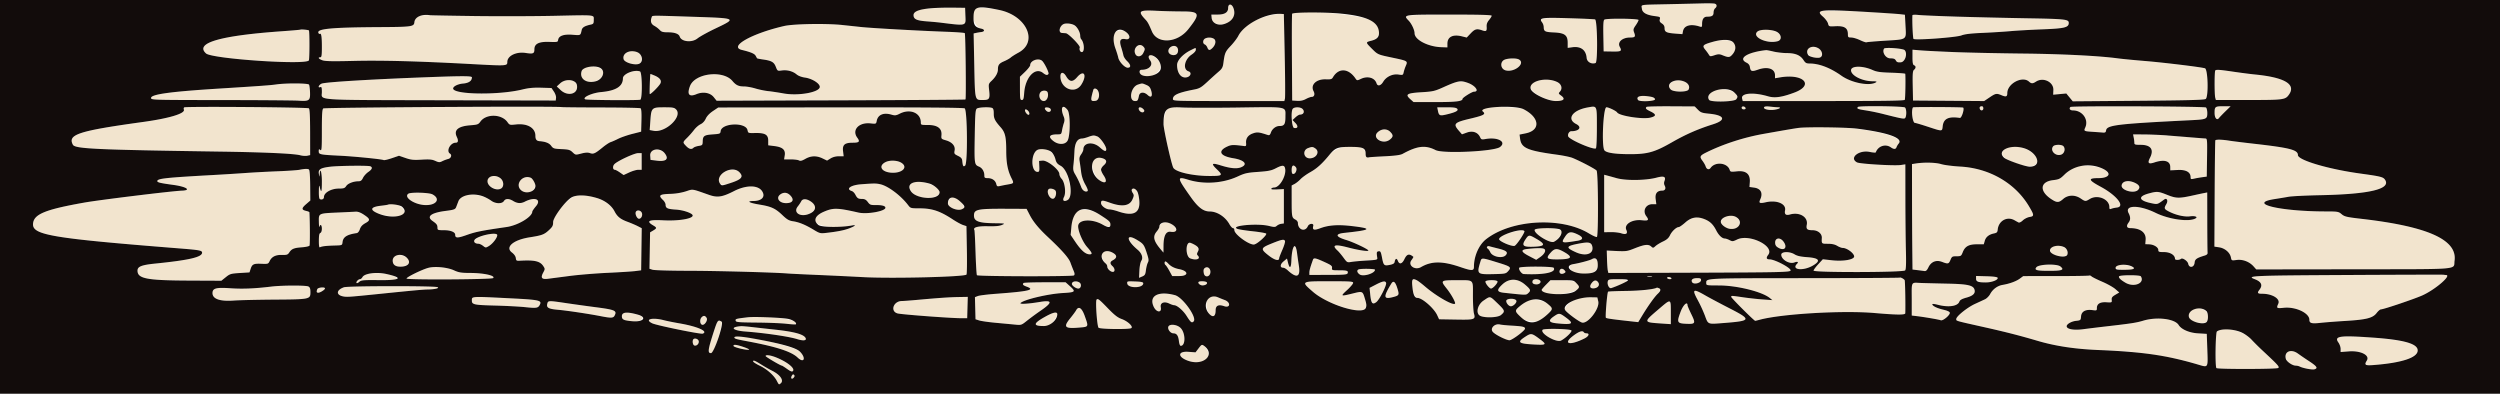
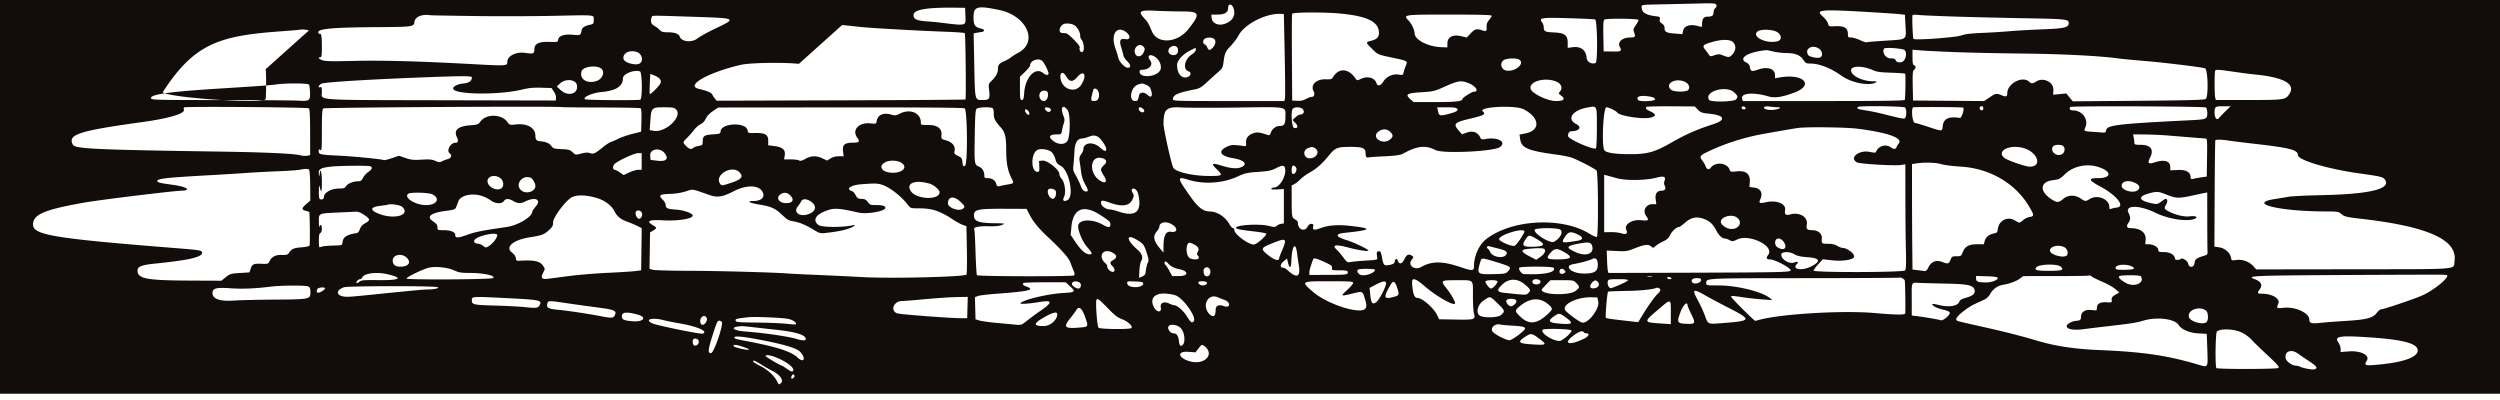
<svg xmlns="http://www.w3.org/2000/svg" xml:space="preserve" style="fill-rule:evenodd;clip-rule:evenodd;stroke-linejoin:round;stroke-miterlimit:2" viewBox="0 0 400 64">
-   <path d="M266.833.674c-4.709.105-4.201.019-4.135.701.062.649.727 1.031 2.094 1.205.815.103.868.138.777.502-.075.299.003.458.333.674.297.194.431.43.431.757 0 .606.296.755 1.717.863l1.132.087.099-.493c.181-.905 1.244-1.191 2.677-.721.336.11.375.068.375-.407 0-.792.269-1.175.826-1.175.761 0 1.008-.163 1.008-.664 0-.254.112-.556.25-.67.739-.613.18-.847-1.891-.792-.885.023-3.447.083-5.693.133M196.6.789c-.055.055-.1.275-.1.489 0 .709-.551 1.055-1.677 1.055h-1.011l.052.542c.168 1.738 3.636 1.085 3.636-.685 0-.911-.544-1.757-.9-1.401m-47.359.542c-2.377.13-3.074.374-3.074 1.079 0 .653.475.883 2.083 1.006.825.064 1.725.143 2 .178 4.477.557 4.278.606 4.215-1.05l-.048-1.294-1.5-.019a69.11 69.11 0 0 0-3.676.1m6.779-.023c-.906.61-.173 3.022.997 3.279.58.127.561.475-.03.543a9.724 9.724 0 0 0-.805.135l-.402.088.103 5.09c.117 5.749.069 5.557 1.376 5.557 1.054 0 1.163-.18.995-1.637-.106-.907-.088-.967.416-1.446.637-.606.997-1.259.997-1.812 0-.708.191-.961.982-1.3.422-.181.907-.455 1.077-.609.17-.153.727-.504 1.237-.779 3.202-1.724 1.307-5.911-3.086-6.821-1.558-.323-3.58-.474-3.857-.288m26.666.585c-.245.296-.185.424.568 1.22.37.391.54.702 1.054 1.917.87 2.058 4.047 1.873 5.808-.339 1.984-2.492 1.869-2.857-.902-2.858a102.91 102.91 0 0 1-4.216-.107c-1.814-.093-2.114-.071-2.312.167m108.386-.041c-.065.105.188.449.581.792.382.333.755.831.828 1.106.131.495.143.499 1.148.447 1.474-.078 2.03.267 2.035 1.261.002.496.047.542.528.542.289 0 .929.191 1.421.424.493.233.953.388 1.023.345.069-.043 1.434-.16 3.034-.26 3.523-.22 3.332-.079 3.211-2.369l-.094-1.777-.769-.091c-3.564-.426-12.759-.724-12.946-.42m-84.329.356c-.044.115-.061 3.284-.037 7.042l.044 6.833.776.051c.541.034.971-.054 1.415-.292.35-.188.772-.342.937-.342.402 0 .546-.437.296-.903-.548-1.023.433-1.97 1.976-1.908.741.03.945-.021 1.089-.274.901-1.583 2.479-1.536 3.616.107.269.388.277.389.88.102 1.086-.518 2.228-.194 2.516.714.163.511.679.391 1.055-.246.482-.816 1.51-1.307 2.447-1.166.704.105.735.092.833-.367.056-.261.213-.73.35-1.042.331-.753.293-.776-2.108-1.281-2.43-.511-2.363-.482-3.377-1.495-.959-.959-.96-.99-.065-1.216 1.752-.441 1.692-2.366-.104-3.3-1.857-.966-12.236-1.807-12.539-1.017m-2.993.146c-2.783.525-4.781 1.728-5.614 3.38-.189.375-.738 1.099-1.219 1.607-.872.92-.958 1.121-1.172 2.738-.09.676-.22.923-.703 1.333a79.313 79.313 0 0 0-1.79 1.611c-1.059.98-1.31 1.129-2.182 1.299-2.568.498-3.403.872-3.403 1.523 0 .314.216.322 8.913.322h8.914l.099-.395c.054-.216.037-3.348-.039-6.958l-.137-6.564-.417-.026c-.229-.015-.792.044-1.25.13M67.751 2.46c-.977.072-1.38.377-1.45 1.097-.069.705-.399.752-5.468.78-7.772.043-10.143.262-9.893.915.052.135.154.209.227.165.241-.15.333.429.333 2.097 0 1.358-.045 1.653-.25 1.653-.447 0-.264.261.334.477.446.161 1.616.185 4.958.102 4.54-.114 10.441.045 19.084.515 5.456.297 5.541.291 5.541-.347 0-.975 1.416-1.676 2.919-1.445 1.219.186 1.414.108 1.414-.567 0-.906.712-1.26 2.417-1.199 1.274.045 1.335.03 1.386-.33.092-.645.91-.932 2.32-.813 1.294.11 1.253.131 1.444-.747.095-.436.485-.67 1.475-.886.404-.088.458-.177.458-.746 0-.841.454-.794-6.333-.649-4.912.105-18.96.037-19.834-.096-.137-.021-.624-.01-1.082.024m157.305.133c-.059.155.074.442.33.709.474.495.947 1.504.947 2.02 0 1.039 2.144 2.154 4.281 2.228l.969.033v-.597c0-1.097.88-1.536 2.34-1.168l.751.189.637-.67c.672-.707.973-.786 1.839-.484.649.226.762.132.713-.591-.027-.394.087-.709.383-1.06.231-.275.421-.583.421-.684 0-.328-13.484-.253-13.611.075m80.934-.156c-.062.908.062 3.68.17 3.788.244.247 6.826-.233 7.673-.56.532-.205 1.503-.321 3.334-.4 1.42-.061 3.445-.187 4.5-.28 1.054-.094 3.388-.226 5.187-.294 3.483-.133 4.146-.296 4.146-1.022 0-.579-.506-.636-6.668-.743-7.678-.134-16.125-.392-17.374-.53-.527-.058-.963-.04-.968.041m-201.722.327c-.242.63-.101 1.085.423 1.369.288.156.677.452.863.659.277.306.515.375 1.302.375 1.093 0 1.759.242 1.902.692.264.831 1.953 1.004 2.837.29.36-.291 1.64-.999 2.843-1.573 3.5-1.669 3.517-1.659-3.521-1.89-7.025-.231-6.528-.237-6.649.078m142.437.273c-.156.189-.147.309.043.56.133.176.245.507.249.736.013.698.193.793 1.615.857 1.75.079 2.221.433 2.221 1.669v.801l.746-.102c1.348-.185 2.18.436 2.285 1.704.053.648.759 1.053 1.428.821.372-.13.292-6.87-.084-6.977-.855-.242-8.309-.303-8.503-.069m9.999.103c-.161.102-.202.742-.167 2.608l.046 2.473 1.375.021c1.455.023 1.577-.054 1.199-.759-.402-.753.414-1.483 1.658-1.483.799 0 .901-.125.648-.796-.172-.455-.144-.583.255-1.158.247-.356.449-.737.449-.847 0-.232-5.103-.287-5.463-.059m-86.333.651c-.774.136-1.169 1.431-.451 1.483l.613.042c.411.025 2.342 2.001 2.234 2.284-.124.323.057.733.323.733.485 0 .405-1.518-.11-2.075-.081-.087-.147-.334-.147-.55 0-1.219-1.182-2.14-2.462-1.917m-44.911.371c-5.208 1.203-8.916 3.306-6.752 3.83 1.401.338 2.014.597 2.193.925.1.183.201.364.224.403.023.038.436.124.917.192 1.409.197 1.788.41 2.088 1.174.265.676.276.683.961.589.863-.118 1.757.119 2.362.627.283.237.802.436 1.328.508 1.143.157 2.386.932 2.386 1.487 0 .866-3.412 1.487-5.79 1.053a40.696 40.696 0 0 0-2.46-.37 13.318 13.318 0 0 1-2.06-.425c-.582-.177-1.393-.322-1.802-.322-.877 0-1.294-.196-1.867-.877-1.504-1.787-6-1.249-6.787.812-.512 1.339-.151 1.792 1.032 1.298 1.048-.438 2.187-.244 2.76.47l.464.578 19.871-.062c10.929-.034 19.905-.096 19.947-.138.123-.123.015-10.486-.111-10.613-.062-.064-1.389-.162-2.947-.218-4.409-.159-12.008-.584-13.667-.764-.825-.09-2.175-.234-3-.32-2.595-.271-7.809-.18-9.29.163m-77.377.577c-.091.034-1.404.149-2.916.256-10.003.705-14.05 1.885-12.201 3.557.959.869 15.974 1.886 16.45 1.115.122-.196.13-4.676.009-4.797-.089-.09-1.169-.194-1.342-.131m233.75.048c-1.621.305-.826 1.685 1.058 1.836 1.333.107 1.887-.021 2.03-.469.269-.848-1.553-1.656-3.088-1.367m-103.347.358c-.5.404-.506 1.263-.019 2.605.2.55.402 1.205.45 1.455.126.655 1.033 1.628 1.517 1.628.561 0 .515-.474-.101-1.056-.275-.26-.54-.673-.588-.917a16.877 16.877 0 0 0-.358-1.313c-.341-1.095-.145-1.444.719-1.282.517.097.561.072.561-.318 0-.915-1.404-1.432-2.181-.802m14.306 1.035c-.363.212-.382.796-.029.931.144.056.33.278.412.495.252.663 1.027.226 1.262-.711.185-.738-.841-1.184-1.645-.715m81.134.547c-1.492.431-1.616.576-1.065 1.251.214.263.47.616.57.785.167.284.236.29.889.075.586-.194.799-.197 1.236-.019 1.031.42 1.2.405 1.667-.151 1.458-1.733-.342-2.792-3.297-1.941m-92.086.804c-.56.601-.316 1.469.412 1.469.678 0 1.132-1.092.653-1.571-.358-.359-.663-.329-1.065.102m5.331.132c-.446.445-.229 1.066.399 1.141.551.065.93-.223.93-.708 0-.762-.755-1.008-1.329-.433m102.196.037c-.752.752.501 1.838 1.758 1.524.382-.095.521-.748.247-1.157-.349-.523-1.617-.755-2.005-.367m-98.857.333c-1.238.613-2.177 1.631-2.177 2.36 0 1.357.691 2.205 1.6 1.963.6-.159.759-.773.243-.936-.974-.31-.671-1.921.508-2.701.369-.245.649-.564.649-.741 0-.381.067-.385-.823.055m110.94-.253c-.357.576.261 1.553.981 1.553.56 0 .765.078.907.343.144.268.317.332.798.292.688-.058 1.11-1.408.608-1.946-.253-.272-3.145-.484-3.294-.242m-20.107.415c-1.997.285-3.029 1.292-1.885 1.839.282.135.481.379.516.634.106.765.292.831 1.323.468 1.524-.536 2.703-.143 2.703.9v.484l.792-.135c3.77-.644 5.55 1.215 2.32 2.423-2.016.755-3.161.917-4.234.6-2.329-.688-4.358-.516-4.141.351l.103.408h12.903c9.467 0 12.935-.051 13.021-.19.088-.141.147-3.329.078-4.166-.005-.058-1.002-.137-2.217-.176-1.794-.056-2.357-.136-2.997-.425-1.608-.724-3.461-.705-3.461.036 0 .847 1.791 1.751 3.483 1.757.556.001.698.046.517.164-1.018.657-3.9.109-5.542-1.055-1.785-1.265-3.548-1.943-5.066-1.947-.544-.002-.697-.088-1.001-.557-.502-.775-1.297-1.107-2.667-1.114a11.324 11.324 0 0 1-2.141-.247c-.55-.133-1.075-.234-1.167-.224-.091.01-.649.087-1.24.172M306 9.147c0 .91.06 1.22.25 1.293.322.123.32.461-.004.73-.211.175-.247.618-.209 2.562l.046 2.351 5.689.044 5.688.044.87-.586c.983-.661 1.112-.683 1.943-.336.699.292.894.216.894-.35 0-1.523 2.41-2.802 3.47-1.842.383.346.6.347 1.122.005 1.159-.759 2.837.054 2.781 1.347l-.032.744 1.05-.098 1.049-.098.518.628.517.628 10.514-.087c8.009-.066 10.572-.136 10.762-.294.467-.388.355-4.761-.126-4.905-.68-.203-6.653-.927-9.709-1.177-1.65-.135-3.562-.321-4.25-.413-3.015-.406-8.883-.701-15.25-.767-6.671-.07-13.699-.29-16.291-.509L306 7.951v1.196m-205.689-.729c-.777.423-.779 1.257-.003 1.562 1.441.565 2.36.359 2.356-.528-.005-1.111-1.224-1.647-2.353-1.034m83.356.568c0 .107.16.411.355.675.543.734-.149 1.506-1.35 1.506-.381 0-.463.475-.139.8 1.05 1.049 3.65-.485 3.085-1.82-.38-.898-1.951-1.833-1.951-1.161m57.124.541c-.839.307-.748 1.519.132 1.739 1.43.359 3.223-1.153 2.088-1.76-.4-.214-1.607-.203-2.22.021m-75.624.306c-.184.184-.334.453-.334.599 0 .146-.369.621-.821 1.057l-.822.792.003 1.859c.003 1.669.034 1.86.3 1.86.246 0 .309-.19.378-1.147.178-2.494 1.759-4.169 3.008-3.186.885.696 1.136.285.536-.882-.686-1.338-1.513-1.687-2.248-.952m-71.611 1c-.391.158-.648.721-.572 1.25.238 1.644 3.516 1.192 3.516-.484 0-.8-1.738-1.252-2.944-.766m260.888.445c-.138.138-.143 3.835-.006 4.347l.101.375h5.239c5.617 0 5.877-.035 6.462-.869 1.159-1.656-.717-2.755-5.49-3.216a90.768 90.768 0 0 1-3.333-.43c-2.358-.345-2.804-.376-2.973-.207m-253.654.294c-.806.287-1.123.557-1.123.954 0 1.289-1.108 1.992-3.47 2.203-1.452.13-3.069.857-2.575 1.159.23.14 8.622.196 8.836.059.342-.219.291-4.38-.055-4.513-.401-.153-.921-.109-1.613.138m68.877.641c0 1.989 2.338 2.913 3.347 1.322.965-1.522.429-2.469-.674-1.188-.723.839-1.208.793-1.777-.17-.416-.704-.896-.685-.896.036m-65.7 1.162c-.071 1.942-.094 1.909.765 1.076 1.028-.997 1.207-1.391.826-1.812-.239-.265-1.235-.806-1.483-.806-.028 0-.077.694-.108 1.542m-35.134-1.039c-9.304.344-16.787.795-17.375 1.048-.469.202-.668.732-.208.556.203-.078.25.071.25.795 0 1.366-1.578 1.257 18.932 1.305l18.485.043.049-.422c.028-.237-.122-.676-.34-1l-.388-.578-1.654-.048c-1.216-.035-2.009.039-2.994.281-3.814.936-11.09.831-11.09-.159 0-.34.769-.721 1.591-.79.689-.057.981-.163 1.164-.425.595-.85.473-.861-6.422-.606m177.473.524c-1.988.437-1.914 1.476.182 2.572 2.119 1.108 4.836.99 3.281-.142-.421-.307-.433-.35-.181-.628 1.027-1.135-1.071-2.287-3.282-1.802m-156.678.473-.545.499.623.584c1.066 1 2.627.703 2.627-.499 0-1.155-1.687-1.519-2.705-.584m177.811-.154c-.521.409-.553.707-.121 1.139.438.438 2.614.453 2.847.019.581-1.087-1.625-2.024-2.726-1.158m-34.689.019c-.275.094-1.138.457-1.917.806-1.285.577-1.597.646-3.371.752-2.352.141-2.679.336-1.829 1.096l.539.481h3.489c3.293 0 4.339-.123 4.339-.511 0-.198 1.528-1.155 1.844-1.155.45 0 .502-.431.098-.81-.761-.714-2.178-1.007-3.192-.659m-188.583.315c-.858.127-2.462.243-9.084.658-7.843.49-10.916.913-10.916 1.502 0 .321.187.327 11.125.337 6.118.006 11.701.049 12.406.095 1.781.117 1.947.003 1.904-1.314-.019-.575-.091-1.139-.161-1.252-.147-.237-3.74-.255-5.274-.026m137.901.021c-1.149.37-1.546 2.633-.462 2.633.411 0 .455-.062.633-.875.128-.581.809-.628 1.377-.094.571.535.841.207.572-.693-.159-.531-.328-.726-.799-.922-.667-.279-.615-.277-1.321-.049m-7.137.841c-.488 1.748-.467 1.855.34 1.763.54-.062.759-.959.399-1.631-.201-.377-.648-.457-.739-.132m99.021.254c-.52.322-.754.953-.501 1.353.252.4 4.038.317 4.341-.095.851-1.159-2.32-2.197-3.84-1.258m-107.419.071c-.487.487-.168 1.467.477 1.467.497 0 .833-.799.597-1.416-.115-.3-.792-.332-1.074-.051m95.53.875c-.179.468.127.592 1.459.592 1.178 0 1.329-.034 1.28-.289-.095-.495-2.561-.767-2.739-.303M29.478 17.18c-.086.053-.111.214-.056.358.238.618-2.313 1.392-6.505 1.972-10.375 1.435-12.134 2.005-11.254 3.65.347.648 3.6.8 23.42 1.094 7.253.107 11.957.321 12.951.588.363.098.87.132 1.126.076l.465-.102-.006-3.66c-.004-2.591-.063-3.707-.201-3.822-.21-.174-19.664-.325-19.94-.154m41.288-.054c-13.568.03-18.88.094-19.041.228-.175.145-.225.928-.225 3.52 0 2.944-.029 3.309-.25 3.126-.211-.175-.25-.141-.25.219 0 .501.187.539 3.417.698 2.305.114 6.739.557 6.964.696.084.052.672-.083 1.307-.299l1.155-.393 1.037.358c.876.302 1.276.344 2.583.266 1.251-.074 1.668-.037 2.186.197.572.258.693.263 1.121.047.264-.133.686-.292.938-.352.463-.111.643-.637.292-.854-.655-.404.048-1.75.915-1.75.399 0 .459-.327.171-.935-.516-1.087.21-1.704 2.185-1.853 1.137-.086 1.271-.136 1.593-.588.91-1.278 3.392-1.236 4.324.073.342.48.376.49 1.387.381 1.819-.194 3.092.554 3.092 1.818 0 .583.183.82.663.859.974.081 1.537.304 1.856.736.326.441.447.48 1.656.535 1.143.052 1.362.114 1.773.505.465.443.474.444 1.385.206.66-.173 1.05-.193 1.391-.075.565.197.807.088 2.042-.917.482-.393 1.051-.769 1.263-.835.213-.067.762-.309 1.221-.539.458-.23 1.471-.58 2.25-.778l1.416-.36.048-1.811c.032-1.235-.014-1.849-.145-1.93-.105-.065-2.918-.122-6.25-.125-3.331-.004-6.191-.032-6.355-.062-.164-.03-8.765-.036-19.115-.012m116.051.263c-.351.377-.65 1.518-.65 2.479 0 .781 1.226 6.282 1.551 6.955.333.692 3.096 1.33 5.782 1.335 2.108.005 2.217-.088 1.224-1.04-.996-.954-.863-1.108.57-.66 1.585.495 2.608.588 3.299.299 1.111-.465.506-1.152-1.265-1.437-2.198-.354-2.559-1.193-.831-1.931.543-.233.937-.235 2.586-.017.282.038.327-.04.291-.501-.059-.746.334-1.276 1.141-1.543.672-.221.908-.193 2.362.282.218.072.339-.034.471-.412.198-.568.792-1.031 1.324-1.031.814 0 .995-.27.995-1.486 0-1.695.582-1.583-7.633-1.472-3.915.053-7.976.046-9.025-.015-1.72-.1-1.935-.081-2.192.195m67.228-.198c-2.438.427-3.438 1.846-1.866 2.649.976.497.533 1.153-.784 1.159-.319.002-.595.468-.483.818.164.517 4.007 2.189 4.43 1.928.091-.056.158-1.466.158-3.319 0-3.656.069-3.501-1.455-3.235m9.405-.086c-.229.23-.107.37.633.728.952.461.95.744-.006.985-1.235.31-4.989-.27-5.332-.825-.152-.247-1.354-.826-1.714-.826-.511 0-.804 6.236-.323 6.883.302.406 1.708.617 4.11.617 2.807 0 3.931-.318 6.67-1.885 2.244-1.284 4.181-2.134 6.595-2.894 2.164-.682 1.873-1.458-.635-1.698-1.129-.108-1.335-.182-1.784-.641l-.507-.518-3.795-.021c-2.087-.012-3.848.031-3.912.095m15.217.133c0 .154.142.262.347.262.406 0 .349-.389-.069-.471-.165-.031-.278.054-.278.209m3.596-.092c-.188.304.7.537 1.593.419.85-.113 1.285-.397.612-.4a14.655 14.655 0 0 1-1.237-.104c-.556-.066-.893-.037-.968.085m15.015-.035c-.26.26-.041.361 1.18.544a32.72 32.72 0 0 1 2.625.53c2.988.756 3.429.846 3.668.755.307-.118.345-1.444.049-1.74-.216-.216-7.311-.3-7.522-.089m8.797.07c-.318.513-.063 2.486.321 2.486.115 0 1.029.27 2.032.6 2.398.789 2.306.793 2.405-.084.137-1.206.936-1.589 2.744-1.316.283.043.756-1.423.531-1.648-.095-.094-7.975-.132-8.033-.038m10.714-.081c-.162.162.061.567.312.567.128 0 .232-.15.232-.334 0-.313-.324-.453-.544-.233m14.482.018c-.272.272-.069.549.404.549 1.507 0 2.55 1.457 1.965 2.743-.256.561-.209.589 1.13.678.631.042 1.372.096 1.647.119.407.035.51-.026.553-.332.122-.862 1.688-1.052 13.53-1.64 2.552-.126 2.667-.176 2.667-1.152 0-.39-.094-.787-.209-.882-.228-.189-21.499-.271-21.687-.083m23.163.146c-.342.893.126 2.225.58 1.647.13-.166.608-.663 1.062-1.106l.826-.805h-1.183c-.925 0-1.205.057-1.285.264m-249.991.207c-.193.213-.308.764-.384 1.821l-.107 1.517.623.117c1.916.36 4.711-2.306 3.592-3.426-.476-.476-3.3-.497-3.724-.029m9.62.305c-.547.368-.956.802-1.139 1.209-.181.401-.49.731-.84.898-.305.145-.767.548-1.027.895a14.1 14.1 0 0 1-1.099 1.253c-.745.742-.745.742-.177 1.335.477.497.865.588 1.177.276.106-.106.477-.238.825-.295.6-.097.635-.137.651-.734.024-.871.236-1.017 1.615-1.113 1.139-.079 1.204-.105 1.251-.51.154-1.329 4.045-1.475 4.307-.162.095.472.11.478 1.203.455 1.607-.035 2.107.255 2.107 1.22v.744l.986.124c1.321.166 1.799.597 1.657 1.489l-.103.64h1.033c.567 0 1.171.074 1.34.165.234.125.484.065 1.031-.248.893-.51 1.794-.533 2.752-.069l.718.347.563-.347c.356-.22.842-.348 1.326-.348h.764l-.096-.81c-.121-1.029.254-1.357 1.556-1.357 1.039 0 1.189-.167.718-.804-.914-1.235.26-2.494 2.133-2.288.874.096.88.093.981-.411.198-.991 1.103-1.363 2.385-.979.528.158.714.135 1.304-.166 1.651-.843 3.368-.124 3.368 1.409 0 .392.041.406 1.18.406 1.49 0 2.219.555 2.125 1.616-.053.6-.036.621.695.831 1.013.291 1.543.906 1.407 1.63-.095.508-.056.571.537.861.503.245.65.419.688.812.083.841.169.984.454.748.432-.359.363-8.925-.075-9.159-.217-.116-6.683-.167-19.875-.155l-19.552.017-.854.575m42.234-.401c-.228.178-.276.814-.336 4.405-.075 4.473-.062 4.569.68 4.876.52.216.859.781.859 1.435 0 .351.077.409.546.409.687 0 1.217.363 1.36.932.099.397.162.428.644.319.293-.067.853-.176 1.243-.243.93-.16.953-.198.573-.95-.629-1.245-.866-2.453-.867-4.417-.001-2.243-.17-2.957-.897-3.778-.926-1.045-1.102-1.4-1.102-2.216 0-.556-.075-.807-.264-.879-.471-.181-2.165-.107-2.439.107m10.87-.065c0 .297.503.678.763.579.408-.157.196-.634-.306-.692-.252-.029-.457.022-.457.113m2.712.315c.045.252.182.7.304.996.169.413.177.663.034 1.083-.102.3-.233.827-.292 1.171-.102.596-.136.625-.752.625-1.302 0-1.521.384-.616 1.075.796.606 1.824.595 2.231-.026.474-.723.494-4.358.027-4.951-.476-.606-1.048-.589-.936.027m12.317-.185c.079.4.582.682.81.454.132-.132.107-.258-.091-.455-.353-.354-.789-.353-.719.001m24.651-.039c-.344.414-.165 2.999.212 3.071.601.115.704-.27.21-.785l-.462-.483.47-.435c.258-.24.587-.436.73-.436.269 0 .66-.308.66-.521 0-.556-1.432-.879-1.82-.411m23.219.302c.158.791.302.861 1.296.629 2.529-.591 2.577-1.165.097-1.165h-1.501l.108.536m7.045-.299c-.05.131.017.328.149.438.519.431.173.622-2.102 1.16-2.461.582-2.684.816-1.777 1.869l.536.621.789-.285c.923-.334 1.754-.043 2.111.74.173.38.247.404.894.291 1.966-.346 3.393.463 2.282 1.292-.945.706-9.112 1.089-10.299.484-1.634-.834-2.924-.686-5.272.601-.353.194-1.166.305-2.834.388-1.286.064-2.413.136-2.505.16-.435.113-.583-.032-.583-.57 0-1.767-4.331-1.596-5.833.229-1.147 1.394-1.958 2.126-3.013 2.717-.589.33-1.296.838-1.571 1.129-.275.291-.706.636-.958.768l-.458.239.002 2.454c.003 2.587.027 2.705.623 3.019.206.108.375.34.375.514 0 1.108 1.153 1.504 1.581.541.214-.482 1-.531.875-.055-.172.658.112.746 1.149.358 1.297-.485 2.787-.592 4.903-.35 3.526.403 3.296.644-1.047 1.1-1.576.166-1.46.627.289 1.149 1.029.307 3.204 1.32 3.5 1.63.255.267-1.407.039-3.25-.446-2.11-.555-2.645-.391-1.653.507.191.173.614.677.939 1.12.581.792.603.804 1.278.688.377-.065 1.473-.164 2.436-.219 1.629-.095 1.746-.125 1.697-.435-.136-.866-.108-1.001.222-1.048.288-.041.363.096.531.981.246 1.295.333 1.379 1.237 1.201.528-.105.743-.234.786-.472.104-.576.339-.655.521-.177.235.618.68.504 1.042-.266.395-.839.773-.938 1.437-.376.031.026-.109.271-.311.544-.611.826.562 1.663 1.535 1.097 1.683-.98 3.418-.983 6.277-.01 1.896.645 2.192.636 2.192-.067 0-1.685.803-3.495 1.945-4.386 4.043-3.154 12.006-3.607 16.437-.934.619.373 1.199.633 1.289.577.259-.16.216-10.282-.046-10.619-.2-.258-2.512-1.475-3.854-2.029-.356-.147-1.481-.38-2.5-.519-4.725-.642-5.688-1.059-5.888-2.551l-.089-.664.978-.198c2.42-.489 2.257-2.525-.307-3.848-.815-.421-6.53-.491-6.687-.082m-73.111.32c0 .123.15.36.333.526.394.357.52-.163.134-.55-.265-.264-.467-.254-.467.024m123.833 2.731c-.528.061-2.133.334-5.666.962-3.144.559-6.424 1.62-9.128 2.954-1.058.522-1.139.686-.656 1.33.226.302.461.711.521.909.148.488.541.608.8.243.735-1.036 2.684-.826 3.051.33.099.313.195.331 1.171.227 1.436-.154 2.136.432 2.046 1.714l-.055.789.732.099c1.086.148 1.461.865.991 1.898-.271.594-.107.673.916.444 1.746-.391 3.264.255 3.055 1.299-.127.633.129.851.78.664 1.537-.441 2.929.398 2.698 1.626-.134.714.045.884.93.888.85.003 1.511.556 1.475 1.231-.05.938-.05.938.964.939.664 0 1.127.103 1.504.333.3.183.698.333.884.333.673 0 1.821.859 1.821 1.364 0 .512-1.744.812-3.548.612l-1.464-.163-.737.802c-.406.441-.741.895-.745 1.01-.01.33 14.376.3 14.651-.031.143-.172.176-1.061.121-3.208a440.21 440.21 0 0 1-.083-8.365l-.006-5.396-.72.107c-1.025.153-6.548-.174-7.005-.415-1.339-.705.286-2.042 2.036-1.676.504.106.936.136.961.067.357-1.01 1.547-1.405 2.41-.801.483.339.781.328.909-.032.057-.161.211-.418.343-.571 1.332-1.555-9.519-3.266-15.957-2.516m-66.75.332c-1.339.326-1.194 1.641.202 1.827 1.219.163 1.909-.769 1.139-1.538-.399-.399-.659-.455-1.341-.289m120.313 1.234c.057.286.104.661.104.833 0 .271.134.313 1.008.313 1.632 0 2.171.752 1.493 2.082-.434.849-.242 1.051.702.738 1.581-.523 2.531-.253 2.541.724l.006.539 1.199-.058c1.319-.065 2.051.348 2.051 1.155 0 .322.058.348.542.236.298-.07.879-.173 1.291-.23l.75-.103.046-3.042c.042-2.814.023-3.042-.25-3.053-.163-.006-1.158-.083-2.212-.17-4.716-.389-5.861-.46-7.563-.472l-1.812-.013.104.521m-167.313-.1c-.366.133-.793.242-.949.243-.754.007-1.162.696-1.223 2.069a36.764 36.764 0 0 1-.16 2.162c-.081.687-.034.97.241 1.438.413.703.745 1.399 1.012 2.12.198.536.671.831 1.002.627.112-.069-.02-.455-.359-1.053a5.42 5.42 0 0 1-.669-2.027 48.312 48.312 0 0 0-.24-1.7c-.082-.477-.026-.729.245-1.109.193-.271.35-.617.35-.769 0-1.126 1.554-1.325 2.645-.339 1.114 1.006 1.396.572.523-.804-.692-1.092-1.234-1.284-2.418-.858m180.37.537c-.037.069-.085 3.922-.108 8.563l-.041 8.437.757.113c.913.137 1.727.829 1.881 1.598.107.533.109.534.919.426.975-.129 2.037.273 2.706 1.024l.432.485 15.605-.021c17.586-.024 15.921.118 16.125-1.37.46-3.357-4.267-5.48-14.931-6.705-2.35-.27-2.672-.346-3.138-.738-.497-.418-.603-.437-2.548-.439-7.389-.008-12.661-1.29-8.154-1.982a98.416 98.416 0 0 0 2.209-.366c.504-.092 2.791-.205 5.083-.251 7.87-.159 11.333-.98 10.363-2.46-.3-.458-.662-.549-4.03-1.014-5.064-.698-9.916-2.137-9.916-2.941 0-.84-1.257-1.164-7.084-1.824-1.65-.187-3.412-.407-3.916-.488-1.165-.187-2.128-.208-2.214-.047m-25.945.949c-.559.674.371 1.649 1.272 1.334.524-.183.73-.911.378-1.334-.258-.311-1.392-.311-1.65 0m-119.217.287c-.938.343-.728 1.639.267 1.639 1.053 0 1.656-1.047.905-1.574-.42-.293-.53-.3-1.172-.065m111.876-.076c-.465.171-.834.598-.834.965 0 1.121 4.49 2.594 5.334 1.75 1.34-1.34-2.288-3.528-4.5-2.715m-216.717.426c-.425.142-.463.219-.417.848l.05.691 1.08.133c.93.115 1.109.093 1.292-.156.63-.862-.778-1.926-2.005-1.516m61.493-.032c-1.047.642-.997 3.488.061 3.488.278 0 .314-.112.282-.875l-.036-.875.548-.053c.777-.074 2.702 1.46 2.702 2.154 0 .208.162.55.361.761.509.543.731 2.226.382 2.901-.298.576-.028.818.56.503.735-.393.706-1.59-.101-4.181-.243-.779-.388-.971-.974-1.294-.565-.309-.722-.507-.869-1.091-.319-1.266-1.913-2.052-2.916-1.438m-65.872 1.215c-.818.4-1.621.877-1.783 1.059-.301.338-.242.881.096.881.1 0 .455.189.789.421l.608.421.901-.42c.496-.23 1.145-.42 1.443-.421l.542-.001V24.5h-.554c-.315 0-1.195.313-2.042.727m74.855.31c-.727 1.038.783 3.969 1.837 3.564.333-.127.298-.33-.18-1.034-.229-.337-.416-.754-.416-.925 0-.171.187-.474.416-.673.57-.496.532-.896-.108-1.119-.797-.278-1.263-.222-1.549.187m-33.259.412c-1.161.599-.66 1.552.882 1.68 1.188.099 2.118-.282 2.118-.867 0-.896-1.861-1.401-3-.813m164.916.2-.666.101.005 5c.003 2.75.022 6.547.042 8.437l.036 3.437.792.096c.435.053.939.119 1.119.146.238.037.41-.122.631-.586.437-.913 1.251-1.238 2.197-.876.957.365 1.057.341 1.334-.321.226-.541.296-.583.977-.583.697 0 .745-.032.988-.65.367-.934.967-1.267 2.282-1.267h1.084l.159-.556c.179-.62.676-1.016 1.483-1.18.444-.09.546-.195.585-.603.137-1.423 1.513-2.186 2.702-1.498.23.132.515.291.635.352.126.065.416-.077.683-.333.255-.244.738-.489 1.073-.543.777-.126.768-.285-.099-1.735-2.211-3.696-6.314-6.065-10.958-6.33-1.238-.071-2.619-.247-3.068-.393-.821-.265-2.681-.318-4.016-.115m-253.75.524c-1.569.188-1.943.427-1.813 1.16.087.493.106.514.125.135.065-1.329.355-.471.355 1.05 0 1.71-.093 1.973-.336.949-.104-.441-.133-.314-.147.64-.012.814.049 1.215.191 1.267.334.123.625-.045.625-.359 0-.692 1.163-1.348 2.387-1.348.78 0 .946-.058 1.176-.409.272-.415 1.157-.755 1.971-.757.344-.001.512-.129.709-.543.142-.298.521-.72.841-.938.627-.426.742-.757.319-.919-.363-.139-5.077-.086-6.403.072m151.269.266c-.667.347-1.172.449-2.799.563-1.762.124-2.128.206-3.269.732-2.391 1.104-5.409 1.302-7.935.519-1.834-.567-1.801-.357.439 2.8 1.164 1.64 2.005 2.28 2.994 2.28 1.2 0 2.497.834 3.177 2.042.194.344.451.625.572.625.12 0 .219.143.219.318 0 .701 2.476 2.476 3.198 2.292.57-.145 2.089-1.545 1.885-1.738-.091-.087-1.066-.253-2.166-.371-1.1-.117-2.188-.286-2.417-.375-1.323-.517 3.151-.938 5.041-.475.851.209.99.206 1.25-.026.161-.144.48-.287.709-.318l.417-.057v-5.5l-1.061.056c-.731.038-1.025 0-.948-.125.061-.1.263-.181.448-.181.602 0 1.582-1.175 1.714-2.055.227-1.508-.088-1.724-1.468-1.006m2.565.228c0 .485.069.666.253.666.387 0 .681-.76.417-1.078-.392-.472-.67-.301-.67.412m125.083-.331c-.367.188-1.014.684-1.438 1.102-.699.688-.872.772-1.818.884-2.09.246-2.241 1.743-.305 3.027.917.609 1.212.606 1.92-.016.758-.666 1.884-.699 2.792-.083.74.502.78.505 1.47.084 1.244-.758 3.129.027 3.129 1.304 0 .316.06.371.292.27.16-.071.573-.162.916-.202 1.371-.163-.029-1.946-2.625-3.342-1.961-1.056-2.044-1.364-.366-1.364 1.359 0 1.732-.206 1.53-.842-.313-.987-4.078-1.55-5.497-.822m-283.833.33c-.367.071-1.942.178-3.5.238-1.559.06-3.846.182-5.084.271-1.237.089-3.525.233-5.083.319-7.796.432-9.083.571-9.083.983 0 .211.481.325 2.575.609 2.097.285 2.943.865 1.341.92-1.544.053-13.102 1.466-15.583 1.905-6.341 1.123-8.144 1.876-8.217 3.434-.082 1.764 3.026 2.283 23.316 3.893 3.386.269 3.734.334 3.734.693 0 .71-2.069 1.191-7.475 1.738-2.217.224-2.858.478-2.858 1.13 0 1.282 1.445 1.564 8.166 1.594l5.251.024.708-.569c.66-.531.811-.576 2.25-.667l1.542-.098.179-.555c.248-.765.489-.88 1.734-.825 1.035.045 1.089.028 1.302-.414.346-.719.953-1.026 1.978-1.002.784.018.933-.032 1.168-.39.384-.586.753-.738 2.014-.829.612-.044 1.165-.164 1.228-.267.086-.139.076-3.638-.014-5.329-.003-.062-.23-.161-.504-.222-.777-.17-.786-.426-.04-1.072l.687-.595-.02-2.416c-.024-2.87.001-2.834-1.712-2.501m68.167.263c-1.081.564-1.381 1.268-.849 1.995.332.455 3.006-.373 3.302-1.022.439-.963-1.215-1.619-2.453-.973m140.583 5.129v4.596l1.049-.017c.578-.01 1.335.076 1.682.19.783.259 1.087.056.815-.541-.407-.895.922-1.723 2.483-1.546 1.047.119 1.194-.014.715-.647-.646-.855-.1-1.926.983-1.926h.617l-.107-.811c-.119-.896.239-1.356 1.055-1.356.464 0 .632-.352.387-.809-.118-.222-.126-.477-.022-.751.258-.678-.104-.827-1.262-.519-1.716.459-4.925.502-6.395.086-.688-.194-1.419-.396-1.625-.449l-.375-.097v4.597M78.292 28.347c-.739.43-.235 1.507.858 1.834.885.266 1.35.004 1.35-.758 0-.973-1.299-1.606-2.208-1.076m5.541.105c-.925.34-1.14 1.449-.394 2.036.595.467 1.313.442 1.819-.064.973-.973-.1-2.459-1.425-1.972m62.205.748c-.879.435-.559 1.528.624 2.131 1.314.67 3.671.297 3.671-.58 0-.978-3.154-2.117-4.295-1.551m193.674-.065c-.466.296-.318.934.288 1.238 1.089.547 2.441.242 2.3-.518-.109-.586-1.98-1.106-2.588-.72m-201.962.354c-1.662.129-2.491.753-1.443 1.086.168.053.412.302.541.553.31.6.466.7 1.105.703.4.002.63.128.902.496.326.44.458.492 1.237.483 1.041-.013 1.575.133 1.575.431 0 .557-2.944 1.082-4.317.769-3.369-.767-4.013-.783-5.517-.14-3.51 1.501-.239 3.101 4.5 2.202.776-.147.484.12-.544.498-.794.293-1.879.501-3.648.7-.877.099-1.011.065-1.924-.489-1.32-.802-2.357-1.232-3.323-1.376-.664-.1-.965-.275-1.734-1.008-1.107-1.056-1.773-1.36-3.648-1.663-1.617-.262-2.153-.566-1.004-.57 1.392-.004 2.008-.69 1.423-1.582-.652-.996-2.544-.999-4.486-.008-1.884.961-2.648 1.077-3.996.606-2.889-1.009-2.496-.95-3.742-.553a9.52 9.52 0 0 1-2.374.39c-1.829.045-2.057.225-1.25.983.23.215.417.557.417.759 0 .553.298.692 1.667.777 1.205.075 2.666.594 2.666.947 0 .522-2.29.895-4.708.767-2.329-.124-2.803.111-1.625.807.622.367.623.465.007.829l-.492.291-.049 2.912-.049 2.913.5.158c.275.087 2.9.162 5.833.166 4.568.008 13.694.258 15.833.435.367.031 2.467.132 4.667.226 2.2.094 5.5.252 7.333.352 4.583.25 16.281-.037 16.553-.406.075-.1.104-1.886.065-3.968l-.07-3.784-.554-.183c-.304-.1-1.027-.494-1.607-.876-2.082-1.369-3.321-1.784-5.332-1.787-1.416-.002-1.454-.012-1.834-.511-.679-.894-2.023-2.119-2.92-2.662-1.356-.822-1.834-.891-4.634-.673m30.035.781c-.438.438.231 1.721.787 1.507.328-.125.524-.921.311-1.261-.177-.283-.899-.445-1.098-.246m13.301.059c-.055.089.012.332.149.541.224.342.218.45-.057 1.064-.462 1.032-1.676 1.197-3.618.492-1.194-.433-1.393-.423-1.393.072 0 .42.772 1.002 1.329 1.002.249 0 .888.15 1.421.333 2.401.827 3.516.273 3.377-1.675-.106-1.486-.785-2.514-1.208-1.829m162.747.614c-1.797.481-1.664 1.133.316 1.553 1.069.227 1 .246 2.12-.576.432-.317.672.186.349.732-.412.698-.37.8.507 1.239 1.073.538 2.428.837 3.27.721.769-.105 1.305.078.921.316-1.01.624-4.255.184-6.402-.867-2.657-1.302-5.024-1.283-4.338.033.321.616.325 1.086.013 1.499-.429.567-.322.907.286.908 1.588.003 2.517.709 2.43 1.847l-.055.716.613.024c.755.03 1.47.475 1.47.916 0 .288.115.329.925.329.971 0 1.742.478 1.742 1.079 0 .228.696.224.973-.005.241-.2 1.056.362 1.141.788.15.748.947.622 1.022-.161.055-.567.313-.751 1.614-1.148.357-.109.489-.246.461-.478-.021-.178-.043-2.415-.047-4.971l-.008-4.646-.536.105c-.295.058-1.062.222-1.703.364-2.262.503-2.725.495-4.148-.075-1.441-.577-1.629-.593-2.936-.242m-278.476.039c-.846.536.897 1.747 2.63 1.825 1.838.084 2.583-.998 1.186-1.721-.541-.279-3.415-.358-3.816-.104m59.513.111c-.777.544-.224 1.407.901 1.407 1.087 0 1.369-.542.653-1.258-.469-.469-1.021-.522-1.554-.149m-50.889.324c-.239.13-.527.483-.64.785-.535 1.432-.409 1.336-2.008 1.539-2.369.301-3.153.896-2.125 1.615.671.468.786.629.789 1.102.003.349.076.375 1.049.375 1.058 0 1.787.297 1.787.726 0 .559.372.564 1.889.023 1.368-.488 2.432-.699 6.318-1.257 1.844-.264 4.127-1.634 4.127-2.476 0-.083.269-.473.598-.866.915-1.096-.192-1.535-1.798-.713-.625.319-1.198.288-1.838-.103-.696-.424-1.236-.424-1.501 0-.299.478-1.357.45-2.029-.054-1.207-.905-3.577-1.262-4.618-.696m18.284-.114c-1.163.138-3.765 3.056-3.765 4.223 0 .586-.097.768-.708 1.33-.738.677-1.101.81-3.042 1.113-2.613.408-3.976 1.565-2.853 2.422.367.279.6.612.634.901.047.41.113.454.636.424 2.378-.137 3.236.061 3.766.869.279.426.279.472-.008 1.005-.473.877-.263 1.145.787 1.009l3.455-.449c1.42-.184 4.158-.409 6.083-.498 1.925-.09 3.912-.217 4.417-.283l.916-.119.045-3.37.046-3.37-.663-.338a18.215 18.215 0 0 0-1.628-.692c-1.119-.411-1.625-.822-2.06-1.67-.842-1.642-3.63-2.796-6.058-2.507m59.671.608c-.492.75-.226 1.207.918 1.574 1.432.459 1.844-.302.706-1.304-.892-.786-1.248-.845-1.624-.27m-23.734.283a5.949 5.949 0 0 1-.562.843c-.74.921.283 1.703 1.635 1.25.772-.258 1.374-1.014 1.124-1.41-.555-.88-1.887-1.294-2.197-.683m-66.119.547c-.091.037-.589.114-1.106.173-1.104.124-1.673.449-1.353.773.667.677 3.895 1.249 4.68.829 1.293-.693-.779-2.349-2.221-1.775m95.25.745c-1.358.122-1.5.217-1.5 1.006 0 .906.753 1.191 3.229 1.222 1.774.022 1.811.03 1.258.272-.407.178-1.055.239-2.263.212-1.64-.036-2.419.185-2.155.612.04.064.122 1.69.183 3.612.061 1.922.16 3.546.221 3.609.196.203 15.329.234 15.531.032.13-.13.112-.34-.063-.747a26.995 26.995 0 0 1-.513-1.316c-.262-.733-1.388-2.007-3.614-4.09-1.448-1.355-2.331-2.426-2.881-3.493l-.516-1-2.917-.014c-1.604-.008-3.404.03-4 .083m15.202.255c-.687.311-.966.958-1.117 2.592l-.116 1.25.67 1c1.044 1.558 1.769 2.171 2.486 2.103.359-.034.233-.314-.521-1.164-.697-.784-1.437-2.494-1.437-3.319 0-1.109 2.193-1.254 3.931-.259 1.094.625 1.845.118.944-.637-1.753-1.469-3.677-2.091-4.84-1.566m-70.812.186c-.136.354.211 1.073.518 1.073.383 0 .639-.601.426-1-.212-.396-.803-.442-.944-.073m-47.64.076c-3.159.142-3.088.107-3.064 1.475.011.608.054.974.096.814.133-.509.385-.315.385.297 0 .356-.094.624-.238.68-.175.067-.24.401-.242 1.249-.003.799.053 1.123.179 1.046.252-.157 1.011-.247 2.384-.283 1.165-.031 1.167-.032 1.223-.531.092-.833.697-1.221 2.263-1.453.195-.029.393-.272.513-.63.137-.411.397-.697.881-.967.446-.248.655-.466.596-.619-.169-.441-1.587-1.25-2.129-1.215-.282.018-1.563.08-2.847.137m221.659.906c-.503.503-.506.625-.033 1.175.794.924 2.628.658 2.622-.38-.007-1.156-1.705-1.678-2.589-.795m-6.075.674c-.465.413-.945.75-1.067.75-.379 0-1.101.674-1.399 1.307-.209.444-.506.71-1.118.998-.458.215-1.001.548-1.206.738-.35.324-.393.328-.68.068-.446-.404-1.038-.344-2.577.261-1.407.553-1.307.543-4.037.404l-.5-.026.041 1.417c.023.779.081 1.587.129 1.794l.088.378 12.371-.039c15.405-.048 16.788-.079 16.788-.376 0-.425-2.542-1.757-3.352-1.757-.532 0-.605-.239-.226-.74 1.051-1.389-3.021-3.387-4.975-2.441-.674.326-.769.334-1.214.102-.266-.139-.598-.253-.738-.253-.452-.002-.992-.506-1.398-1.305-1.082-2.125-3.323-2.707-4.93-1.28m-83.797.176c-.203.143-.37.376-.37.518 0 .142-.187.481-.417.753-.677.805-.517 1.517.647 2.887l.425.5.006-1.039c.009-1.685.394-2.426 1.189-2.292.861.146 1.04.007.74-.573-.425-.822-1.568-1.21-2.22-.754m59.688.997c-.223.58 2.463 2.256 3.083 1.925.513-.275 1.381-1.359 1.324-1.654-.102-.535-4.209-.787-4.407-.271m-3.712.42c-2.322.608-2.555 1.111-.849 1.835 1.3.552 1.403.514 2.32-.859.965-1.446.783-1.566-1.471-.976m8.593.654c-.72 1.088-.651 1.112 1.976.686.941-.153.957-.554.041-.997-1.098-.531-1.501-.469-2.017.311m-173.171-.107c-1.522.478-1.961 1.264-.711 1.274.169.002.499.154.732.338.544.427 1.143.127 1.933-.969.8-1.11.182-1.313-1.954-.643m166.796.609c-.606.916-.382 1.174.998 1.151 2.124-.034 2.35-.34.884-1.197-1.314-.768-1.343-.768-1.882.046m-63.489-.319c-.119.194.732 1.34 1.443 1.942.674.57.916 1.283.6 1.766-.148.226-.279.879-.312 1.559l-.056 1.17.5-.21c.433-.182.514-.321.603-1.029.057-.45.193-.985.302-1.19.197-.367.065-1.018-.515-2.548-.276-.727-2.304-1.882-2.565-1.46m103.62.299c-.428.272-.159 1.081.461 1.391.949.473 1.363-.21.665-1.097-.352-.448-.728-.546-1.126-.294m-80.737.653c-1.773.717-1.81.875-.448 1.933.96.745 1.657.918 1.657.41 0-.093.23-.694.512-1.336.805-1.833.607-1.949-1.721-1.007m49.459-.042c-2.395.427-2.517.655-.772 1.439 1.611.725 2.919.247 2.617-.956-.153-.611-.548-.714-1.845-.483m-62.916.159c-.375.452-.06 2.071.44 2.26.981.374 1.741.073 1.196-.472-.151-.151-.146-.293.025-.611.413-.771-1.105-1.847-1.661-1.177m47.926.401c-.055.09-.004.224.115.298.118.075.299.328.402.562.326.744 1.949 1.069 2.47.493.432-.477.132-.743-1.21-1.074a55.387 55.387 0 0 1-1.398-.359c-.153-.046-.323-.01-.379.08m90.335.112c-.657.657.15 1.405 1.516 1.405.972 0 1.172-.178.994-.888-.181-.721-1.943-1.084-2.51-.517m-121.503.436c-.052.304-.112 1.04-.135 1.636-.046 1.236-.277 1.405-.533.391l-.174-.693-.547.459c-.57.478-.601 1.009-.059 1.009.152 0 .464.175.693.388 1.481 1.373 2.104 1.125 1.813-.721a81.855 81.855 0 0 1-.285-1.998c-.14-1.107-.616-1.397-.773-.471m37.658-.203c-1.163.124-1.084.459.273 1.164l1.107.576.593-.406c1.708-1.171 1.001-1.649-1.973-1.334m3.74.542c-.86.943-.709 1.13.915 1.13 2.397 0 2.713-.305 1.208-1.169-1.109-.635-1.513-.628-2.123.039m-71.825.132c-.194.363.14 1.295.6 1.677a.72.72 0 0 1 .235.482c0 .355.512.839.888.839.385 0 .352-.548-.055-.917-.435-.393-.422-.691.042-.935.743-.392.724-.835-.054-1.237-.686-.356-1.439-.314-1.656.091m108.876-.058c-.972.392.895 1.929 1.887 1.552.51-.194.731-.089.436.207-.986.985.984 1.2 2.547.278 1.301-.768 1.009-1.196-.908-1.331-1.08-.076-1.627-.199-2.05-.46-.534-.331-1.42-.445-1.912-.246m-222.175.589c-.283.284-.248 1.062.062 1.372.557.556 2.405.168 2.405-.505 0-.802-1.874-1.46-2.467-.867m147.048.509c-.425 1.175-.581 1.727-.581 2.056v.389l3.009-.004c2.5-.003 3.026-.046 3.104-.251.154-.4-.074-.482-1.335-.482-1.144 0-1.193-.016-1.154-.38.064-.605-2.845-1.875-3.043-1.328m26.786.317c-.605 1.99-.537 2.058 1.999 2.003 1.962-.044 2.067-.064 2.433-.472.564-.628.439-.736-1.56-1.353-2.725-.84-2.672-.837-2.872-.178m17.8-.375c-.296.174-1.988.624-2.875.765-.718.114-.804.425-.299 1.082.509.663 3.124.663 3.759 0 .844-.88.361-2.404-.585-1.847m-68.334.589c0 .133.072.285.159.339.088.054.362.471.61.926l.451.829h1.14c1.52 0 1.492-.814-.037-1.105-.741-.142-1.328-.44-1.724-.878-.369-.408-.599-.451-.599-.111m140.138.379c-.506.077-.886.448-.726.707.155.251 4.033.232 4.188-.019.381-.617-1.494-.99-3.462-.688m12.237-.018c-.114.051-.208.238-.208.413 0 .352 2.701.502 2.911.161.232-.374-2.065-.862-2.703-.574m-270.125.409c-.99.245-3.6 1.522-3.53 1.728.076.226 13.622.149 13.853-.079.399-.394-1.474-.812-3.678-.819-1.438-.005-1.822-.068-2.597-.423-1.04-.476-2.977-.671-4.048-.407m124.192.038c-.202.151-.246.357-.17.812.134.813 1.062.635 1.062-.203 0-.584-.483-.913-.892-.609m50.304-.04c-.154.248.374.99.717 1.006 3.226.156 5.251-.264 4.798-.996-.152-.246-5.364-.255-5.515-.01m-25.704.269c-.335.135-.241.528.195.813.586.384 2.43-.197 2.43-.766 0-.16-2.245-.2-2.625-.047m32.188.132c-.189.494.26.751.76.435.198-.126.202-.197.021-.414-.273-.329-.658-.339-.781-.021m-190.851.61c-.296.086-.617.304-.714.485-.097.181-.277.33-.4.33-.275 0-.686.468-.539.614.058.058.254-.029.436-.193.293-.265.646-.295 3.167-.267 2.372.027 2.838-.007 2.838-.208 0-.669-3.292-1.193-4.788-.761M375.597 44c-15.443.085-16.277.123-14.819.677 1.056.402 1.299.968.727 1.695-.391.498-.3.628.437.628 1.632 0 2.943.806 2.586 1.59-.333.73-.269.778.875.655 1.881-.201 4.097.834 4.097 1.914 0 .558.345.657 1.752.501.732-.081 2.569-.223 4.081-.315 3.311-.202 4.317-.46 4.932-1.267.243-.318.551-.578.684-.578.437 0 5.437-1.691 6.668-2.254 2.101-.963 4.725-3.246 3.73-3.246-.084 0-.253-.019-.375-.042-.122-.023-7.041-.004-15.375.042m-41.294.086c-.048.048-2.449.087-5.335.088l-5.249.002-.552.407c-.583.43-1.643.816-2.75 1.001-.826.137-1.577.691-1.997 1.472-.176.327-.549.701-.828.831-.28.131-1 .464-1.601.741-1.227.565-2.978 1.975-2.986 2.402-.006.337-.311.246 4.412 1.305 3.529.791 5.766 1.364 8.583 2.196 2.851.842 5.995 1.317 9.75 1.471 4.968.205 5.692.27 9.25.833 2.992.473 3.993.697 6.714 1.503 1.623.48 1.563.581 1.457-2.421l-.088-2.5-1.416-.084c-1.382-.081-2.649-.63-3.087-1.338-.616-.997-3.473-1.344-5.663-.688-1.126.337-1.847.448-6.167.944-1.1.127-2.666.319-3.48.427-1.477.196-2.603-.013-2.603-.483 0-.338.745-.772 1.468-.855.768-.088.783-.102.834-.728.065-.786.723-1.144 1.832-.995.658.088.699.069.699-.319 0-.687.51-.999 1.528-.936.873.054.888.047.844-.385-.037-.354.077-.512.583-.811l.628-.371-.634-.548c-.349-.302-1.287-.827-2.084-1.167-.796-.34-1.567-.722-1.712-.849-.145-.128-.302-.193-.35-.145m4.75.129c-.124.202.232.559 1.021 1.021 1.376.806 3.15.066 2.457-1.025-.147-.232-3.334-.228-3.478.004m-75.426.07c.207.039.507.038.667-.004.159-.042-.011-.074-.377-.072-.367.002-.497.036-.29.076m52.54.281c0 .674 1.935.901 2.996.353.902-.467.543-.665-1.302-.716l-1.694-.048v.411M266.75 44.5c.057.092.253.167.436.167.184 0 .287-.075.231-.167-.057-.092-.253-.167-.437-.167-.183 0-.287.075-.23.167m37.219-.08c-.041.041-6.929.08-15.307.086-15.976.012-15.662-.003-15.662.764 0 .396.004.397 2.042.4 2.872.005 6.88.997 8.125 2.011l.416.34-1.5-.105a52.104 52.104 0 0 1-3.154-.343c-1.977-.286-1.929-.285-1.929-.064 0 .171 3.661 3.825 3.831 3.823.047 0 .348-.072.669-.16 3.476-.951 13.293-1.532 18.417-1.09 3.583.309 4.913.321 4.925.043.052-1.229-.019-5.174-.095-5.297-.132-.213-.684-.502-.778-.408m-33.239.322c-.136.356.069.591.516.591.612 0 .921-.173.921-.517 0-.402-1.286-.468-1.437-.074m-44.772.133c-.29.779.315 2.792.839 2.792.753 0 2.635 1.645 3.147 2.75l.308.666 2.684.046c3.03.052 3.174.003 2.894-.974-.09-.313-.163-1.593-.163-2.844 0-2.701.241-2.478-2.681-2.478-2.499 0-2.546.042-1.521 1.33.756.949 1.485 2.276 1.333 2.428-.325.325-2.996-1.208-4.798-2.755-1.31-1.125-1.881-1.393-2.042-.961m19.272.034c-.145.378.078.591.618.591.548 0 .85-.439.468-.681-.362-.229-.983-.178-1.086.09m12.027.069c-.158.499.191 1.228.535 1.117 2.843-.922 3.251-1.428 1.15-1.428-1.402 0-1.598.036-1.685.311m-19.59.083c0 .312.644 1.106.897 1.106.312 0 1.155-.947 1.028-1.153-.171-.277-1.925-.234-1.925.047m2.699.458c-.951.897-.882 1.202.302 1.329 3.557.381 3.488.38 3.835.066.477-.432.423-.584-.492-1.372-1.203-1.036-2.563-1.044-3.645-.023m7.002.029c-.792.807-.8.829-.439 1.19.826.827 5.738.131 5.738-.812 0-.744-.876-1.093-2.747-1.093h-1.851l-.701.715m7.327-.296c-.451.574-.303.948.351.882.621-.062.949-.506.685-.926-.283-.45-.66-.434-1.036.044m-82.987-.142c-.323.131-.246.511.162.797.518.363.921.323 1.056-.103.179-.563-.534-.969-1.218-.694m8.654.258c.113.794 2.555.759 2.555-.037 0-.194-.284-.258-1.305-.297-1.276-.047-1.303-.04-1.25.334m11.417-.258c-.181.181.237.557.616.554.478-.003.84-.251.7-.479-.123-.199-1.134-.257-1.316-.075m17.054.201c0 .559 2.372 2.429 3.808 3.002 4.844 1.933 6.442 1.841 5.795-.335-.434-1.46-.358-1.424-2.105-.996-1.874.46-1.903.436-.753-.614 1.505-1.376 1.521-1.368-2.911-1.368-3.632 0-3.834.016-3.834.311m11.272.244-.978.506.111 1.094c.201 1.984.943 1.828 2.026-.424.886-1.841.63-2.101-1.159-1.176m2.504-.175c-1.344 2.206-1.268 2.583.427 2.113.823-.229.864-.336.528-1.401-.324-1.029-.625-1.253-.955-.712m-58.831-.102c-.222.222-.1.371.472.578 1.436.519.42.758-4.917 1.154-1.329.099-2.625.259-2.88.357l-.464.178.094 3.538.584.188c.32.103 1.521.274 2.666.379 1.146.105 2.534.235 3.084.289.987.096 1.011.088 1.907-.629.498-.4 1.506-1.139 2.239-1.643 1.874-1.289 1.82-1.691-.18-1.356-1.877.313-3.319.393-3.097.17.55-.551 4.405-1.462 6.755-1.596 2.045-.117 2.134-.205 1.125-1.116l-.667-.602h-3.305c-1.818 0-3.355.05-3.416.111m142.152.045c-.028.052-.051 1.234-.051 2.629v2.534l.769.092c1.278.152 3.584.548 3.875.666.342.139 1.514-.847 1.443-1.213-.031-.161-.414-.337-1.043-.48-1.005-.229-1.756-.602-1.756-.873 0-.081.393-.043.875.085 1.695.451 3.169.247 3.445-.478.111-.293.396-.457 1.157-.669 1.075-.299 1.459-.694 1.266-1.304-.209-.659-1.117-.86-4.16-.924a437.75 437.75 0 0 1-4.301-.108c-.808-.028-1.491-.008-1.519.043m-262.513.531c-2.71.325-4.623.403-6.555.268-2.283-.159-2.862-.002-2.862.773 0 .938 1.176 1.354 3.382 1.196.936-.067 3.876-.136 6.535-.154 5.654-.037 5.75-.057 5.75-1.177 0-.569-.077-.79-.323-.921-.375-.201-4.208-.191-5.927.015m11.618.11c-1.244.431-1.307 1.241-.113 1.465.594.111.983.085 5.245-.349 6.291-.641 7.48-.75 8.333-.764 1.081-.019 1.884-.217 1.5-.37-.549-.22-14.326-.204-14.965.018m-4.267.3c-.161.419-.12.569.155.569.315 0 1.077-.484 1.077-.686 0-.27-1.125-.164-1.232.117m213.315.008c-.619.148-2.089.253-3.862.277-1.575.021-2.893.074-2.929.119-.153.188-.474 4.05-.347 4.173.122.119 1.029.246 4.322.607l.85.094.644-1.063c.933-1.538 1.977-3.002 2.474-3.466.512-.48.408-1.32-.124-.996-.015.009-.478.124-1.028.255m7.003.39c-.055.089.2.708.566 1.375.366.667.862 1.738 1.102 2.38.58 1.549.388 1.471 3.11 1.259 4.37-.34 4.432-.523.803-2.378-1.421-.727-3.161-1.653-3.868-2.059-1.344-.774-1.549-.843-1.713-.577m-86.39.724c-.431.458-.458.945-.097 1.708.442.929 1.308.985 1.126.072-.141-.704.507-.998 1.334-.606.316.151.677.273.802.273.462 0 1.44.838 1.985 1.698.674 1.067.835 1.193 1.134.894.593-.593-1.742-3.872-2.993-4.203-1.347-.356-2.874-.28-3.291.164m8.711.184c-.541.396-.461 2.118.125 2.705.578.577.968.325.968-.626 0-.756.457-.979 1.362-.664.997.348 1.087-.612.091-.981a27.82 27.82 0 0 1-1.084-.434c-.691-.299-1.054-.299-1.462 0m-117.796.041c-.186.186-.124.838.097 1.02.119.098 1.606.208 3.459.256 1.787.047 3.984.163 4.881.258 1.779.188 2.039.149 2.306-.351.394-.735-.01-.828-4.635-1.061-5.025-.254-5.957-.273-6.108-.122m74.722.065c-.871.068-2.483.205-3.583.305-1.1.099-2.205.182-2.456.183-1.356.008-1.911 1.662-.667 1.987.654.171 8.403.754 10.123.761l1 .005.047-1.709.048-1.708-1.464.026c-.805.014-2.177.081-3.048.15m87.04.412c-.913.614-1.27 1.89-.665 2.369.556.439 2.902.403 3.443-.053.703-.591.67-.703-.553-1.878-1.258-1.207-1.123-1.181-2.225-.438m15.447-.44c-1.026.137-2.675 1.496-2.39 1.969.255.423 2.218 1.872 2.699 1.993.951.238 2.859-2.261 2.592-3.396l-.149-.631-.994-.019c-.547-.01-1.338.028-1.758.084m-77.365.285c-.214.215.077 4.311.32 4.506.289.231 4.862.285 5.223.062.376-.232-.557-1.116-1.548-1.466-.619-.218-1.139-.627-2.221-1.743-1.376-1.421-1.566-1.566-1.774-1.359m65.545.222c0 .368.419.845.743.845.401 0 .986-.597.873-.891-.166-.433-1.616-.392-1.616.046m3.377-.038c-.637.332-1.877 1.408-1.877 1.63 0 1.234 2.857 2.215 4.058 1.394.78-.534 1.775-1.513 1.775-1.747 0-.924-2.859-1.847-3.956-1.277m20.953 1.4c-2.399 2.045-2.399 2.045.378 2.236l1.625.111v-1.839c0-2.304.079-2.284-2.003-.508m-177.768-.908c-.157.627.198.824 1.73.958 1.423.125 4.938.651 6.851 1.026 1.619.317 1.978.304 2.184-.082.43-.802.101-.952-2.96-1.35a324.03 324.03 0 0 1-4.7-.651c-2.963-.438-2.97-.437-3.105.099m181.357 1.219c-.664 1.736-.592 1.91.811 1.975 1.551.072 1.611-.033.878-1.535-.334-.686-.608-1.327-.608-1.424 0-.688-.678-.071-1.081.984m-96.753-.159c-.099.184-.52.753-.936 1.263-1.137 1.396-.882 1.676 1.357 1.489 1.642-.137 1.607-.071.975-1.853-.471-1.325-.99-1.659-1.396-.899m178.684-.134c-1.398.751-.557 2.132 1.299 2.132.932 0 1.074-.131 1.12-1.031.052-1.011-1.376-1.662-2.419-1.101m-251.225.559c-.198.203-.145.849.083 1.03.781.619 3.331.318 3.07-.361-.153-.4-2.856-.973-3.153-.669m67.625.568c-1.968 1.094-2.032 1.505-.231 1.505.974 0 .98-.003 1.559-.792 1.108-1.511.6-1.784-1.328-.713m81.375-.046c-.956.656-.839.981.399 1.11 2.566.268 2.887.088 1.571-.884-1.064-.786-1.142-.795-1.97-.226m-136.365.148c-.347.347-.279 1.13.104 1.203.395.075.917-.749.696-1.099-.244-.387-.485-.419-.8-.104m7.407.001c-1.926.229-2.021.255-1.966.538.048.25.412.283 3.385.309 1.832.016 3.968.104 4.747.195 1.532.179 1.662.154 1.398-.266-.355-.562-5.194-1.058-7.564-.776m-15.723.346c-.215.215-.105.376.431.629.706.334 7.738 1.77 8.061 1.646.949-.364-.856-1.158-3.759-1.653-.866-.147-1.976-.372-2.467-.5-.945-.247-2.08-.307-2.266-.122m10.808.386c-.113.182-1.003 2.915-1.258 3.86-.272 1.008.249 1.602.686.784.504-.941 1.491-4.535 1.282-4.668-.289-.183-.588-.173-.71.024m124.416.545c-.905.472-.642.998.943 1.884 1.282.717 1.461.696 2.868-.34 1.572-1.157 1.435-1.335-1.146-1.486-.779-.045-1.604-.125-1.833-.178-.229-.053-.604.001-.832.12m-52.237.231c-.155.403.343 1.06.802 1.06.535 0 .792.361.892 1.25.05.443.17.75.293.75.786 0 .782-2.015-.005-2.837-.56-.584-1.79-.722-1.982-.223m-69.066.013c-1.07.204-.291.63 1.387.757 3.121.236 6.975.801 8.291 1.216.954.301 1.513.247 1.368-.131-.237-.617-1.753-1.045-4.902-1.385a576.994 576.994 0 0 1-3.687-.41c-1.459-.17-1.783-.176-2.457-.047m128.953.482c-.467.564 2.209 2.119 2.957 1.719.786-.421 1.823-1.445 1.642-1.623-.26-.254-4.396-.34-4.599-.096m108.432.009c-.724.2-.75.313-.75 3.234 0 1.541.06 2.84.133 2.885.316.195 9.697.174 9.893-.022.207-.207-.021-.458-2.53-2.796a39.674 39.674 0 0 1-1.746-1.731c-1.133-1.232-3.512-1.979-5-1.57m-103.335.799c-2.014 1.432-.882 1.824 1.627.564.664-.333.841-.807.301-.807-.178 0-.37-.075-.426-.166-.19-.307-.685-.172-1.502.409m-7.797.252c-1.438.912-1.223 1.145 1.185 1.283 2.175.124 2.272.035.989-.915-1.202-.889-1.32-.909-2.174-.368m-126.618.161c0 .197.274.281 1.917.587 4.764.886 7.186 1.663 8.197 2.628 1.031.985 1.4.11.391-.929-.918-.945-10.505-3.032-10.505-2.286m256.396.088c-.052.135.063.465.255.734.192.27.349.72.349 1.001v.511l1.311-.101c1.905-.147 3.411.618 2.882 1.464-.562.9.031.954 4.057.369 4.095-.595 5.534-2.427 2.54-3.233-2.994-.807-11.166-1.34-11.394-.745m-262.945.194c-.214.215-.122.904.134 1.003.355.136.774-.261.715-.676-.05-.345-.613-.562-.849-.327m6.422 1.099c.071.212 2.025.677 2.46.585.293-.061-1.748-.788-2.213-.788-.173 0-.284.091-.247.203m74.373.401-.461.604-1.156-.083c-1.759-.126-1.723.873.053 1.463 2.177.723 3.894-.429 2.869-1.926-.565-.826-.715-.833-1.305-.058m174.063.8c-.376.825.485 1.929 1.505 1.929.196 0 .487.067.647.149.527.271 2.019.547 2.365.437.579-.184.385-.472-.869-1.296a54.28 54.28 0 0 1-1.773-1.208c-.762-.559-1.623-.564-1.875-.011m-243.309.397c0 .125 2.385 1.532 2.598 1.532.054 0 .43.239.836.53.822.591 1.329.485.864-.179-.694-.99-4.298-2.57-4.298-1.883m-2 .851c0 .104.489.422 1.086.707 1.13.54 2.25 1.533 2.696 2.391.347.666.34.661.631.42.55-.457-.058-1.355-1.359-2.01a24.707 24.707 0 0 1-1.679-.954c-1.077-.677-1.375-.797-1.375-.554m6.182 2.32c-.223.416.029.625.325.269.15-.181.16-.307.035-.433-.126-.126-.231-.078-.36.164" style="fill:#f2e4ce" />
-   <path d="M0 31.5V63h400V0H0v31.5M274.401.6c.334.129.342.463.016.733-.138.114-.25.416-.25.67 0 .501-.247.664-1.008.664-.557 0-.826.383-.826 1.175 0 .475-.039.517-.375.407-1.433-.47-2.496-.184-2.677.721l-.099.493-1.132-.087c-1.421-.108-1.717-.257-1.717-.863 0-.327-.134-.563-.431-.757-.33-.216-.408-.375-.333-.674.091-.364.038-.399-.777-.502-1.367-.174-2.032-.556-2.094-1.205-.066-.682-.574-.596 4.135-.701 2.246-.05 4.808-.11 5.693-.133.885-.024 1.728.003 1.875.059m-77.055.684c.441 1.159-.145 2.159-1.505 2.567-.987.295-1.897-.154-1.977-.976l-.052-.542h1.011c1.126 0 1.677-.346 1.677-1.055 0-.728.569-.724.846.006m-42.881 1.26c.063 1.656.262 1.607-4.215 1.05a64.775 64.775 0 0 0-2-.178c-1.608-.123-2.083-.353-2.083-1.006 0-.879 2.05-1.237 6.75-1.179l1.5.019.048 1.294m5.412-.948c4.393.91 6.288 5.097 3.086 6.821-.51.275-1.067.626-1.237.779-.17.154-.655.428-1.077.609-.791.339-.982.592-.982 1.3 0 .553-.36 1.206-.997 1.812-.504.479-.522.539-.416 1.446.168 1.457.059 1.637-.995 1.637-1.307 0-1.259.192-1.376-5.557l-.103-5.09.402-.088c.221-.049.583-.109.805-.135.591-.068.61-.416.03-.543-1.044-.229-1.276-.586-1.25-1.921.032-1.644.61-1.795 4.11-1.07m29.337.237c2.771.001 2.886.366.902 2.858-1.761 2.212-4.938 2.397-5.808.339-.514-1.215-.684-1.526-1.054-1.917-1.26-1.332-1.013-1.528 1.744-1.387 1.147.058 3.044.106 4.216.107M299 1.929c2.337.138 4.596.292 5.018.343l.769.091.094 1.777c.121 2.29.312 2.149-3.211 2.369-1.6.1-2.965.217-3.034.26-.07.043-.53-.112-1.023-.345-.492-.233-1.132-.424-1.421-.424-.481 0-.526-.046-.528-.542-.005-.994-.561-1.339-2.035-1.261-1.005.052-1.017.048-1.148-.447-.073-.275-.446-.773-.828-1.106-1.261-1.1-.473-1.176 7.347-.715m-84.41.254c4.062.408 5.818 1.225 6.029 2.804.116.862-.222 1.284-1.233 1.538-.895.226-.894.257.065 1.216 1.014 1.013.947.984 3.377 1.495 2.401.505 2.439.528 2.108 1.281a6.647 6.647 0 0 0-.35 1.042c-.098.459-.129.472-.833.367-.937-.141-1.965.35-2.447 1.166-.376.637-.892.757-1.055.246-.288-.908-1.43-1.232-2.516-.714-.603.287-.611.286-.88-.102-1.137-1.643-2.715-1.69-3.616-.107-.144.253-.348.304-1.089.274-1.543-.062-2.524.885-1.976 1.908.25.466.106.903-.296.903-.165 0-.587.154-.937.342-.444.238-.874.326-1.415.292l-.776-.051-.044-6.833c-.024-3.758-.007-6.927.037-7.042.103-.269 5.254-.286 7.847-.025m-9.036 6.631c.076 3.61.093 6.742.039 6.958l-.099.395h-8.914c-8.697 0-8.913-.008-8.913-.322 0-.651.835-1.025 3.403-1.523.872-.17 1.123-.319 2.182-1.299a79.313 79.313 0 0 1 1.79-1.611c.483-.41.613-.657.703-1.333.214-1.617.3-1.818 1.172-2.738.481-.508 1.03-1.232 1.219-1.607.944-1.872 4.448-3.664 6.864-3.51l.417.026.137 6.564M75.917 2.566c3.758.051 9.495.035 12.75-.034C95.454 2.387 95 2.34 95 3.181c0 .569-.054.658-.458.746-.99.216-1.38.45-1.475.886-.191.878-.15.857-1.444.747-1.41-.119-2.228.168-2.32.813-.051.36-.112.375-1.386.33-1.705-.061-2.417.293-2.417 1.199 0 .675-.195.753-1.414.567-1.503-.231-2.919.47-2.919 1.445 0 .638-.085.644-5.541.347-8.643-.47-14.544-.629-19.084-.515-3.342.083-4.512.059-4.958-.102-.598-.216-.781-.477-.334-.477.205 0 .25-.295.25-1.653 0-1.668-.092-2.247-.333-2.097-.073.044-.175-.03-.227-.165-.25-.653 2.121-.872 9.893-.915 5.069-.028 5.399-.075 5.468-.78.083-.856 1.155-1.33 2.532-1.121.138.021 3.325.08 7.084.13m162.75-.048c0 .101-.19.409-.421.684-.296.351-.41.666-.383 1.06.049.723-.064.817-.713.591-.866-.302-1.167-.223-1.839.484l-.637.67-.751-.189c-1.46-.368-2.34.071-2.34 1.168v.597l-.969-.033c-2.137-.074-4.281-1.189-4.281-2.228 0-.516-.473-1.525-.947-2.02-.926-.967-.913-.969 6.525-.969 4.823 0 6.756.053 6.756.185m74.416.143c2.842.087 7.904.206 11.249.265 6.162.107 6.668.164 6.668.743 0 .726-.663.889-4.146 1.022-1.799.068-4.133.2-5.187.294-1.055.093-3.08.219-4.5.28-1.831.079-2.802.195-3.334.4-.847.327-7.429.807-7.673.56-.108-.108-.232-2.88-.17-3.788.005-.081.441-.099.968-.041.527.058 3.284.178 6.125.265m-202.166.025c7.038.231 7.021.221 3.521 1.89-1.203.574-2.483 1.282-2.843 1.573-.884.714-2.573.541-2.837-.29-.143-.45-.809-.692-1.902-.692-.787 0-1.025-.069-1.302-.375a3.851 3.851 0 0 0-.863-.659c-.524-.284-.665-.739-.423-1.369.121-.315-.376-.309 6.649-.078m144.291.42c.376.107.456 6.847.084 6.977-.669.232-1.375-.173-1.428-.821-.105-1.268-.937-1.889-2.285-1.704l-.746.102v-.801c0-1.236-.471-1.59-2.221-1.669-1.422-.064-1.602-.159-1.615-.857a1.472 1.472 0 0 0-.249-.736c-.565-.746-.177-.81 4.163-.687 2.203.063 4.137.151 4.297.196m6.959.093c0 .11-.202.491-.449.847-.399.575-.427.703-.255 1.158.253.671.151.796-.648.796-1.244 0-2.06.73-1.658 1.483.378.705.256.782-1.199.759l-1.375-.021-.046-2.473c-.035-1.866.006-2.506.167-2.608.36-.228 5.463-.173 5.463.059m-90.108.948c.417.363.774 1.084.774 1.561 0 .216.066.463.147.55.515.557.595 2.075.11 2.075-.266 0-.447-.41-.323-.733.108-.283-1.823-2.259-2.234-2.284l-.613-.042c-.718-.052-.323-1.347.451-1.483.584-.101 1.346.059 1.688.356m-37.309-.148c.825.086 2.175.23 3 .32 1.659.18 9.258.605 13.667.764 1.558.056 2.885.154 2.947.218.126.127.234 10.49.111 10.613-.042.042-9.018.104-19.947.138l-19.871.062-.464-.578c-.573-.714-1.712-.908-2.76-.47-1.183.494-1.544.041-1.032-1.298.787-2.061 5.283-2.599 6.787-.812.573.681.99.877 1.867.877.409 0 1.22.145 1.802.322.583.177 1.51.368 2.06.425.55.057 1.657.224 2.46.37 2.378.434 5.79-.187 5.79-1.053 0-.555-1.243-1.33-2.386-1.487-.526-.072-1.045-.271-1.328-.508-.605-.508-1.499-.745-2.362-.627-.685.094-.696.087-.961-.589-.3-.764-.679-.977-2.088-1.174-.481-.068-.894-.154-.917-.192a24.79 24.79 0 0 1-.224-.403c-.179-.328-.792-.587-2.193-.925-2.164-.524 1.544-2.627 6.752-3.83 1.481-.343 6.695-.434 9.29-.163m-85.325.871c.121.121.113 4.601-.009 4.797-.476.771-15.491-.246-16.45-1.115C31.117 6.88 35.164 5.7 45.167 4.995c1.512-.107 2.825-.222 2.916-.256.173-.063 1.253.041 1.342.131m234.658.134c.951.356 1.15 1.389.308 1.601-1.787.448-4.194-.738-3.183-1.569.428-.35 1.979-.368 2.875-.032m-103.855.175c.69.543.614 1.224-.122 1.086-.864-.162-1.06.187-.719 1.282.149.478.31 1.069.358 1.313.048.244.313.657.588.917.616.582.662 1.056.101 1.056-.484 0-1.391-.973-1.517-1.628-.048-.25-.25-.905-.45-1.455-.822-2.266.218-3.785 1.761-2.571m14.015 1.045c.37.271.255.944-.247 1.447-.432.432-.638.415-.821-.065-.082-.217-.268-.439-.412-.495-.353-.135-.334-.719.029-.931.412-.24 1.09-.219 1.451.044m83.118.602c.433.535.381 1.225-.138 1.842-.467.556-.636.571-1.667.151-.437-.178-.65-.175-1.236.019-.653.215-.722.209-.889-.075a8.378 8.378 0 0 0-.57-.785c-.551-.675-.427-.82 1.065-1.251 1.69-.487 2.991-.449 3.435.099m-94.456.603c.325.325.326.463.007 1.079-.3.582-.97.673-1.239.17-.484-.903.54-1.941 1.232-1.249m5.395.104c.273.274.252.883-.04 1.125-.378.314-1.12.147-1.28-.287-.253-.691.799-1.359 1.32-.838m102.586.159c.734.386.887 1.37.239 1.532-.494.124-1.637-.141-1.813-.42-.589-.928.485-1.686 1.574-1.112m-99.553.286c0 .177-.28.496-.649.741-1.179.78-1.482 2.391-.508 2.701.516.163.357.777-.243.936-.909.242-1.6-.606-1.6-1.963 0-.729.939-1.747 2.177-2.36.89-.44.823-.436.823-.055m113.411.044c.502.538.08 1.888-.608 1.946-.481.04-.654-.024-.798-.292-.142-.265-.347-.343-.907-.343-.72 0-1.338-.977-.981-1.553.149-.242 3.041-.03 3.294.242m-20.994.225c.55.132 1.514.244 2.141.247 1.37.007 2.165.339 2.667 1.114.304.469.457.555 1.001.557 1.518.004 3.281.682 5.066 1.947 1.642 1.164 4.524 1.712 5.542 1.055.181-.118.039-.163-.517-.164-1.692-.006-3.483-.91-3.483-1.757 0-.741 1.853-.76 3.461-.036.64.289 1.203.369 2.997.425 1.215.039 2.212.118 2.217.176.069.837.01 4.025-.078 4.166-.086.139-3.554.19-13.021.19H278.84l-.103-.408c-.217-.867 1.812-1.039 4.141-.351 1.073.317 2.218.155 4.234-.6 3.23-1.208 1.45-3.067-2.32-2.423l-.792.135v-.484c0-1.043-1.179-1.436-2.703-.9-1.031.363-1.217.297-1.323-.468-.035-.255-.234-.499-.516-.634-1.442-.689.107-1.685 3.125-2.011.092-.01.617.091 1.167.224m28.917.087c2.245.09 7.158.196 10.916.236 6.367.066 12.235.361 15.25.767.688.092 2.6.278 4.25.413 3.056.25 9.029.974 9.709 1.177.481.144.593 4.517.126 4.905-.19.158-2.753.228-10.762.294l-10.514.087-.517-.628-.518-.628-1.049.098-1.05.098.032-.744c.056-1.293-1.622-2.106-2.781-1.347-.522.342-.739.341-1.122-.005-1.06-.96-3.47.319-3.47 1.842 0 .566-.195.642-.894.35-.831-.347-.96-.325-1.943.336l-.87.586-5.688-.044-5.689-.044-.046-2.351c-.038-1.944-.002-2.387.209-2.562.324-.269.326-.607.004-.73-.19-.073-.25-.383-.25-1.293V7.951l1.292.11c.71.06 3.129.183 5.375.273m-210.723.01c.815.31 1.05 1.469.372 1.832-.644.345-2.391-.141-2.539-.706-.246-.943.976-1.579 2.167-1.126m83.11.95c.55.489.832 1.344.615 1.868-.482 1.162-3.336 1.423-3.336.305 0-.191.124-.3.339-.3 1.201 0 1.893-.772 1.35-1.506-.647-.875.144-1.157 1.032-.367m57.957.212c1.135.607-.658 2.119-2.088 1.76-.88-.22-.971-1.432-.132-1.739.613-.224 1.82-.235 2.22-.021m-76.308.202c.378.296 1.179 1.911 1.051 2.119-.159.257-.402.212-.875-.16-1.249-.983-2.83.692-3.008 3.186-.069.957-.132 1.147-.378 1.147-.266 0-.297-.191-.3-1.86l-.003-1.859.822-.792c.452-.436.821-.911.821-1.057 0-.721 1.253-1.206 1.87-.724M96.13 10.926c.768.538.279 1.784-.815 2.079-1.515.408-2.658-.426-2.249-1.641.234-.695 2.279-.987 3.064-.438m261.287.559c1.191.174 2.691.368 3.333.43 4.773.461 6.649 1.56 5.49 3.216-.585.834-.845.869-6.462.869h-5.239l-.101-.375c-.137-.512-.132-4.209.006-4.347.169-.169.615-.138 2.973.207m-255.014-.051c.346.133.397 4.294.055 4.513-.214.137-8.606.081-8.836-.059-.494-.302 1.123-1.029 2.575-1.159 2.362-.211 3.47-.914 3.47-2.203 0-.706 1.834-1.438 2.736-1.092m68.16.743c.569.963 1.054 1.009 1.777.17 1.103-1.281 1.639-.334.674 1.188-1.009 1.591-3.347.667-3.347-1.322 0-.721.48-.74.896-.036m-65.872-.107c.879.367 1.214.815.966 1.291-.247.475-1.627 1.836-1.696 1.673-.064-.15.045-3.201.114-3.201.028 0 .305.107.616.237m-29.191.31c0 .565-.494.912-1.409.987-.822.069-1.591.45-1.591.79 0 .99 7.276 1.095 11.09.159.985-.242 1.778-.316 2.994-.281l1.654.048.388.578c.218.324.368.763.34 1l-.049.422-18.485-.043c-20.51-.048-18.932.061-18.932-1.305 0-.724-.047-.873-.25-.795-.46.176-.261-.354.208-.556.588-.253 8.071-.704 17.375-1.048 5.298-.196 6.667-.187 6.667.044m173.656.746c.686.336.884 1.037.432 1.536-.252.278-.24.321.181.628.752.548.446.877-.817.877-1.317 0-3.752-1.149-4.025-1.899-.455-1.252 2.418-2.028 4.229-1.142m-157.193-.033c.259.181.37.429.37.824 0 1.202-1.561 1.499-2.627.499l-.623-.584.545-.499c.627-.576 1.699-.686 2.335-.24m177.62.001c.591.281.827.785.582 1.243-.233.434-2.409.419-2.847-.019-.967-.967.799-1.92 2.265-1.224m-34.734.162c1.206.425 1.901 1.411.995 1.411-.316 0-1.844.957-1.844 1.155 0 .388-1.046.511-4.339.511h-3.489l-.539-.481c-.85-.76-.523-.955 1.829-1.096 1.774-.106 2.086-.175 3.371-.752 2.457-1.101 2.823-1.169 4.016-.748m-185.408.283c.07.113.142.677.161 1.252.043 1.317-.123 1.431-1.904 1.314-.705-.046-6.288-.089-12.406-.095-10.938-.01-11.125-.016-11.125-.337 0-.589 3.073-1.012 10.916-1.502 6.622-.415 8.226-.531 9.084-.658 1.534-.229 5.127-.211 5.274.026m133.948.044c.471.196.64.391.799.922.269.9-.001 1.228-.572.693-.568-.534-1.249-.487-1.377.094-.178.813-.222.875-.633.875-1.084 0-.687-2.263.462-2.633.706-.228.654-.23 1.321.049m-7.719.924c.36.672.141 1.569-.399 1.631-.807.092-.828-.015-.34-1.763.091-.325.538-.245.739.132m101.843.314c.546.546.576.661.279 1.066-.303.412-4.089.495-4.341.095-.862-1.365 2.808-2.415 4.062-1.161m-109.906-.07c.236.617-.1 1.416-.597 1.416-.645 0-.964-.98-.477-1.467.282-.281.959-.249 1.074.051m96.475.719c.437.078.683.217.72.408.065.336-2.519.445-2.724.114-.364-.589.442-.799 2.004-.522M49.418 17.334c.138.115.197 1.231.201 3.822l.006 3.66-.465.102c-.256.056-.763.022-1.126-.076-.994-.267-5.698-.481-12.951-.588-19.82-.294-23.073-.446-23.42-1.094-.88-1.645.879-2.215 11.254-3.65 4.192-.58 6.743-1.354 6.505-1.972-.055-.144-.03-.305.056-.358.276-.171 19.73-.02 19.94.154m46.818-.134c3.332.003 6.145.06 6.25.125.131.081.177.695.145 1.93l-.048 1.811-1.416.36c-.779.198-1.792.548-2.25.778-.459.23-1.008.472-1.221.539-.212.066-.781.442-1.263.835-1.235 1.005-1.477 1.114-2.042.917-.341-.118-.731-.098-1.391.075-.911.238-.92.237-1.385-.206-.411-.391-.63-.453-1.773-.505-1.209-.055-1.33-.094-1.656-.535-.319-.432-.882-.655-1.856-.736-.48-.039-.663-.276-.663-.859 0-1.264-1.273-2.012-3.092-1.818-1.011.109-1.045.099-1.387-.381-.932-1.309-3.414-1.351-4.324-.073-.322.452-.456.502-1.593.588-1.975.149-2.701.766-2.185 1.853.288.608.228.935-.171.935-.867 0-1.57 1.346-.915 1.75.351.217.171.743-.292.854-.252.06-.674.219-.938.352-.428.216-.549.211-1.121-.047-.518-.234-.935-.271-2.186-.197-1.307.078-1.707.036-2.583-.266l-1.037-.358-1.155.393c-.635.216-1.223.351-1.307.299-.225-.139-4.659-.582-6.964-.696-3.23-.159-3.417-.197-3.417-.698 0-.36.039-.394.25-.219.221.183.25-.182.25-3.126 0-2.592.05-3.375.225-3.52.205-.17 37.266-.38 38.156-.216.164.03 3.024.058 6.355.062m101.798.009c8.215-.111 7.633-.223 7.633 1.472 0 1.216-.181 1.486-.995 1.486-.532 0-1.126.463-1.324 1.031-.132.378-.253.484-.471.412-1.454-.475-1.69-.503-2.362-.282-.807.267-1.2.797-1.141 1.543.036.461-.009.539-.291.501-1.649-.218-2.043-.216-2.586.017-1.728.738-1.367 1.577.831 1.931 1.771.285 2.376.972 1.265 1.437-.691.289-1.714.196-3.299-.299-1.433-.448-1.566-.294-.57.66.993.952.884 1.045-1.224 1.04-2.686-.005-5.449-.643-5.782-1.335-.325-.673-1.551-6.174-1.551-6.955 0-2.407.432-2.814 2.842-2.674 1.049.061 5.11.068 9.025.015m57.466 3.217c0 1.853-.067 3.263-.158 3.319-.423.261-4.266-1.411-4.43-1.928-.112-.35.164-.816.483-.818 1.317-.006 1.76-.662.784-1.159-1.572-.803-.572-2.222 1.866-2.649 1.524-.266 1.455-.421 1.455 3.235m16.164-2.877c.449.459.655.533 1.784.641 2.508.24 2.799 1.016.635 1.698-2.414.76-4.351 1.61-6.595 2.894-2.739 1.567-3.863 1.885-6.67 1.885-2.402 0-3.808-.211-4.11-.617-.481-.647-.188-6.883.323-6.883.36 0 1.562.579 1.714.826.343.555 4.097 1.135 5.332.825.956-.241.958-.524.006-.985-.74-.358-.862-.498-.633-.728.064-.064 1.825-.107 3.912-.095l3.795.021.507.518m7.628-.257c.04.122-.074.208-.278.208-.205 0-.347-.108-.347-.262 0-.307.52-.262.625.054m5.176-.127c.673.003.238.287-.612.4-.893.118-1.781-.115-1.593-.419.075-.122.412-.151.968-.085.469.057 1.026.103 1.237.104m20.332.035c.296.296.258 1.622-.049 1.74-.239.091-.68.001-3.668-.755a32.72 32.72 0 0 0-2.625-.53c-1.221-.183-1.44-.284-1.18-.544.211-.211 7.306-.127 7.522.089m9.308.019c.225.225-.248 1.691-.531 1.648-1.808-.273-2.607.11-2.744 1.316-.099.877-.007.873-2.405.084-1.003-.33-1.917-.6-2.032-.6-.384 0-.639-1.973-.321-2.486.058-.094 7.938-.056 8.033.038m3.225.114c0 .379-.418.454-.554.1-.104-.273.019-.433.332-.433.122 0 .222.15.222.333m35.625-.132c.115.095.209.492.209.882 0 .976-.115 1.026-2.667 1.152-11.842.588-13.408.778-13.53 1.64-.043.306-.146.367-.553.332-.275-.023-1.016-.077-1.647-.119-1.339-.089-1.386-.117-1.13-.678.585-1.286-.458-2.743-1.965-2.743-.473 0-.676-.277-.404-.549.188-.188 21.459-.106 21.687.083m3.118.604c-.454.443-.932.94-1.062 1.106-.316.403-.681-.05-.681-.846 0-.996.09-1.065 1.386-1.065h1.183l-.826.805M108.167 17.5c1.119 1.12-1.676 3.786-3.592 3.426l-.623-.117.107-1.517c.146-2.055.22-2.125 2.217-2.125 1.335 0 1.605.047 1.891.333m46.177-.161c.438.234.507 8.8.075 9.159-.285.236-.371.093-.454-.748-.038-.393-.185-.567-.688-.812-.593-.29-.632-.353-.537-.861.136-.724-.394-1.339-1.407-1.63-.731-.21-.748-.231-.695-.831.094-1.061-.635-1.616-2.125-1.616-1.139 0-1.18-.014-1.18-.406 0-1.533-1.717-2.252-3.368-1.409-.59.301-.776.324-1.304.166-1.282-.384-2.187-.012-2.385.979-.101.504-.107.507-.981.411-1.873-.206-3.047 1.053-2.133 2.288.471.637.321.804-.718.804-1.302 0-1.677.328-1.556 1.357l.096.81h-.764c-.484 0-.97.128-1.326.348l-.563.347-.718-.347c-.958-.464-1.859-.441-2.752.069-.547.313-.797.373-1.031.248-.169-.091-.773-.165-1.34-.165h-1.033l.103-.64c.142-.892-.336-1.323-1.657-1.489l-.986-.124v-.744c0-.965-.5-1.255-2.107-1.22-1.093.023-1.108.017-1.203-.455-.262-1.313-4.153-1.167-4.307.162-.047.405-.112.431-1.251.51-1.379.096-1.591.242-1.615 1.113-.016.597-.051.637-.651.734-.348.057-.719.189-.825.295-.312.312-.7.221-1.177-.276-.568-.593-.568-.593.177-1.335a14.1 14.1 0 0 0 1.099-1.253c.26-.347.722-.75 1.027-.895.35-.167.659-.497.84-.898.183-.407.592-.841 1.139-1.209l.854-.575 19.552-.017c13.192-.012 19.658.039 19.875.155m4.392-.071c.189.072.264.323.264.879 0 .816.176 1.171 1.102 2.216.727.821.896 1.535.897 3.778.001 1.964.238 3.172.867 4.417.38.752.357.79-.573.95-.39.067-.95.176-1.243.243-.482.109-.545.078-.644-.319-.143-.569-.673-.932-1.36-.932-.469 0-.546-.058-.546-.409 0-.654-.339-1.219-.859-1.435-.742-.307-.755-.403-.68-4.876.06-3.591.108-4.227.336-4.405.274-.214 1.968-.288 2.439-.107m9.396.253c.071.377-.403.518-.711.21-.385-.385-.306-.592.203-.534.26.03.479.17.508.324m2.683.077c.467.593.447 4.228-.027 4.951-.407.621-1.435.632-2.231.026-.905-.691-.686-1.075.616-1.075.616 0 .65-.029.752-.625.059-.344.19-.871.292-1.171.143-.42.135-.67-.034-1.083-.573-1.395-.172-2.045.632-1.023m12.1-.159c.198.197.223.323.091.455-.228.228-.731-.054-.81-.454-.07-.354.366-.355.719-.001m25.49-.01c.402.402.181.904-.398.904-.143 0-.472.196-.73.436l-.47.435.462.483c.494.515.391.9-.21.785-.377-.072-.556-2.657-.212-3.071.261-.315 1.233-.298 1.558.028m24.762-.012c.242.291-.29.561-1.805.915-.994.232-1.138.162-1.296-.629l-.108-.536h1.501c1.13 0 1.551.061 1.708.25m10.631.069c2.564 1.323 2.727 3.359.307 3.848l-.978.198.089.664c.2 1.492 1.163 1.909 5.888 2.551 1.019.139 2.144.372 2.5.519 1.342.554 3.654 1.771 3.854 2.029.262.337.305 10.459.046 10.619-.09.056-.67-.204-1.289-.577-4.431-2.673-12.394-2.22-16.437.934-1.142.891-1.945 2.701-1.945 4.386 0 .703-.296.712-2.192.067-2.859-.973-4.594-.97-6.277.01-.973.566-2.146-.271-1.535-1.097.202-.273.342-.518.311-.544-.664-.562-1.042-.463-1.437.376-.362.77-.807.884-1.042.266-.182-.478-.417-.399-.521.177-.043.238-.258.367-.786.472-.904.178-.991.094-1.237-1.201-.168-.885-.243-1.022-.531-.981-.33.047-.358.182-.222 1.048.049.31-.068.34-1.697.435-.963.055-2.059.154-2.436.219-.675.116-.697.104-1.278-.688-.325-.443-.748-.947-.939-1.12-.992-.898-.457-1.062 1.653-.507 1.843.485 3.505.713 3.25.446-.296-.31-2.471-1.323-3.5-1.63-1.749-.522-1.865-.983-.289-1.149 4.343-.456 4.573-.697 1.047-1.1-2.116-.242-3.606-.135-4.903.35-1.037.388-1.321.3-1.149-.358.125-.476-.661-.427-.875.055-.428.963-1.581.567-1.581-.541 0-.174-.169-.406-.375-.514-.596-.314-.62-.432-.623-3.019l-.002-2.454.458-.239c.252-.132.683-.477.958-.768.275-.291.982-.799 1.571-1.129 1.055-.591 1.866-1.323 3.013-2.717.968-1.176 1.333-1.321 3.338-1.321 2.076-.001 2.495.182 2.495 1.092 0 .538.148.683.583.57.092-.024 1.219-.096 2.505-.16 1.668-.083 2.481-.194 2.834-.388 2.348-1.287 3.638-1.435 5.272-.601 1.187.605 9.354.222 10.299-.484 1.111-.829-.316-1.638-2.282-1.292-.647.113-.721.089-.894-.291-.357-.783-1.188-1.074-2.111-.74l-.789.285-.536-.621c-.907-1.053-.684-1.287 1.777-1.869 2.275-.538 2.621-.729 2.102-1.16-.901-.748 5.142-1.077 6.538-.356m-79.331.214c.386.387.26.907-.134.55-.332-.301-.452-.75-.2-.75.074 0 .224.09.334.2m132.616 2.876c5.006.633 7.464 1.511 6.707 2.395-.132.153-.286.41-.343.571-.128.36-.426.371-.909.032-.863-.604-2.053-.209-2.41.801-.025.069-.457.039-.961-.067-1.75-.366-3.375.971-2.036 1.676.457.241 5.98.568 7.005.415l.72-.107.006 5.396c.003 2.967.041 6.732.083 8.365.055 2.147.022 3.036-.121 3.208-.275.331-14.661.361-14.651.031.004-.115.339-.569.745-1.01l.737-.802 1.464.163c1.804.2 3.548-.1 3.548-.612 0-.505-1.148-1.364-1.821-1.364-.186 0-.584-.15-.884-.333-.377-.23-.84-.333-1.504-.333-1.014-.001-1.014-.001-.964-.939.036-.675-.625-1.228-1.475-1.231-.885-.004-1.064-.174-.93-.888.231-1.228-1.161-2.067-2.698-1.626-.651.187-.907-.031-.78-.664.209-1.044-1.309-1.69-3.055-1.299-1.023.229-1.187.15-.916-.444.47-1.033.095-1.75-.991-1.898l-.732-.099.055-.789c.09-1.282-.61-1.868-2.046-1.714-.976.104-1.072.086-1.171-.227-.367-1.156-2.316-1.366-3.051-.33-.259.365-.652.245-.8-.243-.06-.198-.295-.607-.521-.909-.483-.644-.402-.808.656-1.33 2.704-1.334 5.984-2.395 9.128-2.954 3.533-.628 5.138-.901 5.666-.962 1.478-.173 7.558-.093 9.25.121m-74.659.5c.528.527.516.815-.049 1.261-1.115.879-2.959-.286-1.917-1.211.619-.548 1.447-.569 1.966-.05m124.409.6c1.054.083 2.78.222 3.834.309 1.054.087 2.049.164 2.212.17.273.011.292.239.25 3.053l-.046 3.042-.75.103c-.412.057-.993.16-1.291.23-.484.112-.542.086-.542-.236 0-.807-.732-1.22-2.051-1.155l-1.199.058-.006-.539c-.01-.977-.96-1.247-2.541-.724-.944.313-1.136.111-.702-.738.678-1.33.139-2.082-1.493-2.082-.874 0-1.008-.042-1.008-.313a5.48 5.48 0 0 0-.104-.833l-.104-.521 1.812.013c.997.007 2.675.08 3.729.163m-171.259.154c.465.177 1.426 1.549 1.426 2.036 0 .45-.304.366-1.022-.283-1.091-.986-2.645-.787-2.645.339 0 .152-.157.498-.35.769-.271.38-.327.632-.245 1.109.058.339.166 1.104.24 1.7a5.42 5.42 0 0 0 .669 2.027c.339.598.471.984.359 1.053-.331.204-.804-.091-1.002-.627a13.209 13.209 0 0 0-1.012-2.12c-.275-.468-.322-.751-.241-1.438.056-.47.128-1.443.16-2.162.061-1.373.469-2.062 1.223-2.069.156-.001.583-.11.949-.243.809-.291.944-.299 1.491-.091m181.093.675c.504.081 2.266.301 3.916.488 5.827.66 7.084.984 7.084 1.824 0 .804 4.852 2.243 9.916 2.941 3.368.465 3.73.556 4.03 1.014.97 1.48-2.493 2.301-10.363 2.46-2.292.046-4.579.159-5.083.251-.505.092-1.498.257-2.209.366-4.507.692.765 1.974 8.154 1.982 1.945.002 2.051.021 2.548.439.466.392.788.468 3.138.738 10.664 1.225 15.391 3.348 14.931 6.705-.204 1.488 1.461 1.346-16.125 1.37l-15.605.021-.432-.485c-.669-.751-1.731-1.153-2.706-1.024-.81.108-.812.107-.919-.426-.154-.769-.968-1.461-1.881-1.598l-.757-.113.041-8.437c.023-4.641.071-8.494.108-8.563.086-.161 1.049-.14 2.214.047m-26.509.902c.352.423.146 1.151-.378 1.334-.901.315-1.831-.66-1.272-1.334.258-.311 1.392-.311 1.65 0m-119.695.352c.751.527.148 1.574-.905 1.574-.995 0-1.205-1.296-.267-1.639.642-.235.752-.228 1.172.065m113.27-.077c2.305.64 3.109 2.985 1.024 2.985-.698 0-3.672-1.039-4.11-1.435-1.224-1.107.878-2.163 3.086-1.55m-217.37.85c.69.897.221 1.359-1.2 1.184l-1.08-.133-.05-.691c-.079-1.088 1.573-1.344 2.33-.36m61.899-.188c.23.216.498.714.597 1.106.147.584.304.782.869 1.091 1.349.742 2.164 4.892 1.075 5.475-.588.315-.858.073-.56-.503.349-.675.127-2.358-.382-2.901-.199-.211-.361-.553-.361-.761 0-.694-1.925-2.228-2.702-2.154l-.548.053.036.875c.032.763-.004.875-.282.875-1.058 0-1.108-2.846-.061-3.488.503-.308 1.841-.116 2.319.332m-65.595 1.489v1.334l-.542.001c-.298.001-.947.191-1.443.421l-.901.42-.608-.421c-.334-.232-.689-.421-.789-.421-.338 0-.397-.543-.096-.881.45-.505 3.192-1.786 3.825-1.786h.554v1.333m73.808-.483c.64.223.678.623.108 1.119-.229.199-.416.502-.416.673 0 .171.187.588.416.925.606.893.404 1.372-.396.944-2.113-1.131-1.855-4.409.288-3.661m-32.234.712c1.115.73.055 1.712-1.692 1.567-1.542-.128-2.043-1.081-.882-1.68.698-.36 1.934-.306 2.574.113m166.358.202c.449.146 1.83.322 3.068.393 4.644.265 8.747 2.634 10.958 6.33.867 1.45.876 1.609.099 1.735-.335.054-.818.299-1.073.543-.267.256-.557.398-.683.333a19.68 19.68 0 0 1-.635-.352c-1.189-.688-2.565.075-2.702 1.498-.039.408-.141.513-.585.603-.807.164-1.304.56-1.483 1.18l-.159.556h-1.084c-1.315 0-1.915.333-2.282 1.267-.243.618-.291.65-.988.65-.681 0-.751.042-.977.583-.277.662-.377.686-1.334.321-.946-.362-1.76-.037-2.197.876-.221.464-.393.623-.631.586-.18-.027-.684-.093-1.119-.146l-.792-.096-.036-3.437c-.02-1.89-.039-5.687-.042-8.437l-.005-5 .666-.101c1.335-.203 3.195-.15 4.016.115m-251.363.337c.423.162.308.493-.319.919-.32.218-.699.64-.841.938-.197.414-.365.542-.709.543-.814.002-1.699.342-1.971.757-.23.351-.396.409-1.176.409-1.224 0-2.387.656-2.387 1.348 0 .314-.291.482-.625.359-.142-.052-.203-.453-.191-1.267.014-.954.043-1.081.147-.64.243 1.024.336.761.336-.949 0-1.521-.29-2.379-.355-1.05-.019.379-.038.358-.125-.135-.13-.733.244-.972 1.813-1.16 1.326-.158 6.04-.211 6.403-.072m146.347.23c.347 1.095-.783 3.169-1.727 3.169-.185 0-.387.081-.448.181-.077.125.217.163.948.125l1.061-.056v5.5l-.417.057a1.561 1.561 0 0 0-.709.318c-.26.232-.399.235-1.25.026-1.89-.463-6.364-.042-5.041.475.229.089 1.317.258 2.417.375 1.1.118 2.075.284 2.166.371.204.193-1.315 1.593-1.885 1.738-.722.184-3.198-1.591-3.198-2.292 0-.175-.099-.318-.219-.318-.121 0-.378-.281-.572-.625-.68-1.208-1.977-2.042-3.177-2.042-.989 0-1.83-.64-2.994-2.28-2.24-3.157-2.273-3.367-.439-2.8 2.526.783 5.544.585 7.935-.519 1.141-.526 1.507-.608 3.269-.732 1.627-.114 2.132-.216 2.799-.563.992-.516 1.343-.541 1.481-.108m1.754-.076c.264.318-.03 1.078-.417 1.078-.184 0-.253-.181-.253-.666 0-.713.278-.884.67-.412m129.021.196c1.582.712 1.235 1.549-.641 1.549-1.678 0-1.595.308.366 1.364 2.596 1.396 3.996 3.179 2.625 3.342-.343.04-.756.131-.916.202-.232.101-.292.046-.292-.27 0-1.277-1.885-2.062-3.129-1.304-.69.421-.73.418-1.47-.084-.908-.616-2.034-.583-2.792.083-.708.622-1.003.625-1.92.016-1.936-1.284-1.785-2.781.305-3.027.946-.112 1.119-.196 1.818-.884 1.536-1.513 3.989-1.913 6.046-.987m-286.928.177c.112.076.186 1.021.199 2.539l.02 2.416-.687.595c-.746.646-.737.902.04 1.072.274.061.501.16.504.222.09 1.691.1 5.19.014 5.329-.063.103-.616.223-1.228.267-1.261.091-1.63.243-2.014.829-.235.358-.384.408-1.168.39-1.025-.024-1.632.283-1.978 1.002-.213.442-.267.459-1.302.414-1.245-.055-1.486.06-1.734.825l-.179.555-1.542.098c-1.439.091-1.59.136-2.25.667l-.708.569-5.251-.024c-6.721-.03-8.166-.312-8.166-1.594 0-.652.641-.906 2.858-1.13 5.406-.547 7.475-1.028 7.475-1.738 0-.359-.348-.424-3.734-.693-20.29-1.61-23.398-2.129-23.316-3.893.073-1.558 1.876-2.311 8.217-3.434 2.481-.439 14.039-1.852 15.583-1.905 1.602-.055.756-.635-1.341-.92-2.094-.284-2.575-.398-2.575-.609 0-.412 1.287-.551 9.083-.983 1.558-.086 3.846-.23 5.083-.319 1.238-.089 3.525-.211 5.084-.271 1.558-.06 3.133-.167 3.5-.238.898-.174 1.298-.185 1.513-.038m68.902.454c.662.705.305 1.132-1.421 1.694-1.412.46-1.446.463-1.676.148-1.027-1.404 1.882-3.135 3.097-1.842m140.335.925c1.47.416 4.679.373 6.395-.086 1.158-.308 1.52-.159 1.262.519-.104.274-.096.529.022.751.245.457.077.809-.387.809-.816 0-1.174.46-1.055 1.356l.107.811h-.617c-1.083 0-1.629 1.071-.983 1.926.479.633.332.766-.715.647-1.561-.177-2.89.651-2.483 1.546.272.597-.032.8-.815.541-.347-.114-1.104-.2-1.682-.19l-1.049.017v-9.193l.375.097c.206.053.937.255 1.625.449m-178.606.005c.572.45.617 1.381.081 1.668-.785.42-2.142-.329-2.142-1.184 0-.844 1.235-1.134 2.061-.484m4.848-.075c.302.116.758.905.758 1.312 0 .891-1.431 1.365-2.228.739-1.136-.894.076-2.586 1.47-2.051m63.819.942c.676.195 1.605.988 1.605 1.372 0 1.315-3.716 1.179-4.599-.169-.836-1.275.654-1.874 2.994-1.203m192.938-.087c.664.332.806.712.414 1.104-.636.636-2.706.063-2.618-.724.083-.734 1.133-.915 2.204-.38m-200.784.196c1.244.289 3.264 1.812 4.422 3.336.38.499.418.509 1.834.511 2.011.003 3.25.418 5.332 1.787.58.382 1.303.776 1.607.876l.554.183.07 3.784c.039 2.082.01 3.868-.065 3.968-.272.369-11.97.656-16.553.406-1.833-.1-5.133-.258-7.333-.352-2.2-.094-4.3-.195-4.667-.226-2.139-.177-11.265-.427-15.833-.435-2.933-.004-5.558-.079-5.833-.166l-.5-.158.049-2.913.049-2.912.492-.291c.616-.364.615-.462-.007-.829-1.178-.696-.704-.931 1.625-.807 2.418.128 4.708-.245 4.708-.767 0-.353-1.461-.872-2.666-.947-1.369-.085-1.667-.224-1.667-.777 0-.202-.187-.544-.417-.759-.807-.758-.579-.938 1.25-.983a9.52 9.52 0 0 0 2.374-.39c1.246-.397.853-.456 3.742.553 1.348.471 2.112.355 3.996-.606 1.942-.991 3.834-.988 4.486.008.585.892-.031 1.578-1.423 1.582-1.149.004-.613.308 1.004.57 1.875.303 2.541.607 3.648 1.663.769.733 1.07.908 1.734 1.008.966.144 2.003.574 3.323 1.376.913.554 1.047.588 1.924.489 1.769-.199 2.854-.407 3.648-.7 1.028-.378 1.32-.645.544-.498-1.797.341-4.907.302-5.375-.067-.893-.706-.559-1.522.875-2.135 1.504-.643 2.148-.627 5.517.14 1.373.313 4.317-.212 4.317-.769 0-.298-.534-.444-1.575-.431-.779.009-.911-.043-1.237-.483-.272-.368-.502-.494-.902-.496-.639-.003-.795-.103-1.105-.703-.129-.251-.373-.5-.541-.553-1.048-.333-.219-.957 1.443-1.086 2.044-.159 2.449-.16 3.132-.001m28.001 1.028c.213.34.017 1.136-.311 1.261-.556.214-1.225-1.069-.787-1.507.199-.199.921-.037 1.098.246m13.052.073c.16.242.312.909.359 1.569.139 1.948-.976 2.502-3.377 1.675-.533-.183-1.172-.333-1.421-.333-.557 0-1.329-.582-1.329-1.002 0-.495.199-.505 1.393-.072 1.942.705 3.156.54 3.618-.492.275-.614.281-.722.057-1.064-.137-.209-.204-.452-.149-.541.179-.29.567-.172.849.26m164.834.596c1.423.57 1.886.578 4.148.075.641-.142 1.408-.306 1.703-.364l.536-.105.008 4.646c.004 2.556.026 4.793.047 4.971.028.232-.104.369-.461.478-1.301.397-1.559.581-1.614 1.148-.075.783-.872.909-1.022.161-.085-.426-.9-.988-1.141-.788-.277.229-.973.233-.973.005 0-.601-.771-1.079-1.742-1.079-.81 0-.925-.041-.925-.329 0-.441-.715-.886-1.47-.916l-.613-.024.055-.716c.087-1.138-.842-1.844-2.43-1.847-.608-.001-.715-.341-.286-.908.312-.413.308-.883-.013-1.499-.686-1.316 1.681-1.335 4.338-.033 2.147 1.051 5.392 1.491 6.402.867.384-.238-.152-.421-.921-.316-.842.116-2.197-.183-3.27-.721-.877-.439-.919-.541-.507-1.239.323-.546.083-1.049-.349-.732-1.12.822-1.051.803-2.12.576-1.98-.42-2.113-1.072-.316-1.553 1.307-.351 1.495-.335 2.936.242m-277.596-.099c1.397.723.652 1.805-1.186 1.721-1.733-.078-3.476-1.289-2.63-1.825.401-.254 3.275-.175 3.816.104m57.251.156c.716.716.434 1.258-.653 1.258-1.125 0-1.678-.863-.901-1.407.533-.373 1.085-.32 1.554.149m-49.052.205a6.38 6.38 0 0 1 1.227.666c.672.504 1.73.532 2.029.054.265-.424.805-.424 1.501 0 .64.391 1.213.422 1.838.103 1.606-.822 2.713-.383 1.798.713-.329.393-.598.783-.598.866 0 .842-2.283 2.212-4.127 2.476-3.886.558-4.95.769-6.318 1.257-1.517.541-1.889.536-1.889-.023 0-.429-.729-.726-1.787-.726-.973 0-1.046-.026-1.049-.375-.003-.473-.118-.634-.789-1.102-1.028-.719-.244-1.314 2.125-1.615 1.307-.166 1.508-.241 1.657-.621.081-.203.238-.617.351-.918.381-1.019 2.399-1.397 4.031-.755m18.161.247c1.263.387 2.311 1.182 2.79 2.116.435.848.941 1.259 2.06 1.67.531.195 1.264.506 1.628.692l.663.338-.046 3.37-.045 3.37-.916.119c-.505.066-2.492.193-4.417.283-1.925.089-4.663.314-6.083.498l-3.455.449c-1.05.136-1.26-.132-.787-1.009.287-.533.287-.579.008-1.005-.53-.808-1.388-1.006-3.766-.869-.523.03-.589-.014-.636-.424-.034-.289-.267-.622-.634-.901-1.123-.857.24-2.014 2.853-2.422 1.941-.303 2.304-.436 3.042-1.113.611-.562.708-.744.708-1.33 0-.715 1.848-3.227 2.863-3.892.773-.507 2.395-.483 4.17.06m58.027.487c.887.781.949 1.019.336 1.298-.713.325-2.229-.306-2.229-.927 0-1.092.879-1.264 1.893-.371m-23.74.121c.953.703.717 1.563-.545 1.985-1.352.453-2.375-.329-1.635-1.25.201-.25.454-.629.562-.843.23-.453.921-.407 1.618.108m-65.489.779c1.446 1.309-1.196 2.113-3.707 1.127-1.542-.604-1.408-1.096.353-1.294.517-.059 1.015-.136 1.106-.173.43-.171 1.935.057 2.248.34m100.435 1.336c.55 1.067 1.433 2.138 2.881 3.493 2.226 2.083 3.352 3.357 3.614 4.09.148.412.378 1.005.513 1.316.175.407.193.617.063.747-.202.202-15.335.171-15.531-.032-.061-.063-.16-1.687-.221-3.609s-.143-3.548-.183-3.612c-.264-.427.515-.648 2.155-.612 1.208.027 1.856-.034 2.263-.212.553-.242.516-.25-1.258-.272-2.476-.031-3.229-.316-3.229-1.222 0-1.013.504-1.112 5.5-1.089l2.917.014.516 1m11.232-.046c1.482.945 1.669 1.12 1.669 1.571 0 .505-.355.505-1.236.002-1.738-.995-3.931-.85-3.931.259 0 .825.74 2.535 1.437 3.319.754.85.88 1.13.521 1.164-.717.068-1.442-.545-2.486-2.103l-.67-1 .116-1.25c.274-2.959 1.914-3.662 4.58-1.962M102.667 34c.213.399-.043 1-.426 1-.307 0-.654-.719-.518-1.073.141-.369.732-.323.944.073m-44.461.339c1.044.691 1.084.901.257 1.361-.484.27-.744.556-.881.967-.12.358-.318.601-.513.63-1.566.232-2.171.62-2.263 1.453-.056.499-.058.5-1.223.531-1.373.036-2.132.126-2.384.283-.126.077-.182-.247-.179-1.046.002-.848.067-1.182.242-1.249.144-.056.238-.324.238-.68 0-.612-.252-.806-.385-.297-.042.16-.085-.206-.096-.814-.024-1.368-.095-1.333 3.064-1.475 1.284-.057 2.565-.119 2.847-.137.333-.021.78.144 1.276.473m219.513.353c1.279.673.576 2.125-.931 1.923-.672-.09-1.455-.699-1.455-1.132 0-.732 1.534-1.24 2.386-.791m-4.924.399c.827.346 1.325.836 1.802 1.772.406.799.946 1.303 1.398 1.305.14 0 .472.114.738.253.445.232.54.224 1.214-.102 1.954-.946 6.026 1.052 4.975 2.441-.379.501-.306.74.226.74.81 0 3.352 1.332 3.352 1.757 0 .297-1.383.328-16.788.376l-12.371.039-.088-.378c-.048-.207-.106-1.015-.129-1.794l-.041-1.417.5.026c2.73.139 2.63.149 4.037-.404 1.539-.605 2.131-.665 2.577-.261.287.26.33.256.68-.068.205-.19.748-.523 1.206-.738.612-.288.909-.554 1.118-.998.298-.633 1.02-1.307 1.399-1.307.122 0 .602-.337 1.067-.75.955-.848 1.914-.999 3.128-.492m-85.521.681c1.205.572 1.259 1.514.076 1.314-.795-.134-1.18.607-1.189 2.292l-.006 1.039-.425-.5c-1.164-1.37-1.324-2.082-.647-2.887.23-.272.417-.611.417-.753 0-.656.909-.915 1.774-.505m62.141.874c.849.182.379 1.418-.774 2.035-.62.331-3.306-1.345-3.083-1.925.104-.27 2.754-.346 3.857-.11m-5.509.336c.116.189-1.175 2.139-1.549 2.339-.362.194-2.419-.66-2.492-1.034-.123-.632 3.695-1.865 4.041-1.305m8.55.537c.916.443.9.844-.041.997-2.627.426-2.696.402-1.976-.686.516-.78.919-.842 2.017-.311m-172.961-.026c.313.198-.533 1.438-1.285 1.883-.478.283-.51.282-.921-.041-.233-.184-.563-.336-.732-.338-.549-.004-.83-.283-.622-.617.35-.561 3.022-1.227 3.56-.887m166.451.793c1.466.857 1.24 1.163-.884 1.197-1.38.023-1.604-.235-.998-1.151.539-.814.568-.814 1.882-.046m-63.943.146c.988.61 1.066.726 1.578 2.351.219.694.234.94.074 1.238-.109.205-.245.74-.302 1.19-.089.708-.17.847-.603 1.029l-.5.21.056-1.17c.033-.68.164-1.333.312-1.559.316-.483.074-1.196-.6-1.766-1.884-1.595-1.895-2.684-.015-1.523m103.318.174c.698.887.284 1.57-.665 1.097-.422-.211-.587-.413-.628-.768-.095-.839.727-1.049 1.293-.329m-79.72-.037c.05.13-.14.761-.422 1.403s-.512 1.243-.512 1.336c0 .508-.697.335-1.657-.41-1.362-1.058-1.325-1.216.448-1.933 1.645-.666 2.013-.734 2.143-.396m49.161.837c.302 1.203-1.006 1.681-2.617.956-1.745-.784-1.623-1.012.772-1.439 1.297-.231 1.692-.128 1.845.483m-63.783-.334c.767.397.943.702.683 1.187-.171.318-.176.46-.025.611.545.545-.215.846-1.196.472-.731-.277-.801-2.509-.079-2.509.085 0 .363.108.617.239m48.725.69c1.342.331 1.642.597 1.21 1.074-.521.576-2.144.251-2.47-.493-.103-.234-.284-.487-.402-.562-.292-.183-.083-.482.264-.378.152.045.782.207 1.398.359m90.542-.233c.444.202.695.784.527 1.221-.26.678-2.773.075-2.773-.667 0-.67 1.293-.989 2.246-.554m-122.714.973c.063.503.192 1.402.285 1.998.291 1.846-.332 2.094-1.813.721-.229-.213-.541-.388-.693-.388-.542 0-.511-.531.059-1.009l.547-.459.174.693c.256 1.014.487.845.533-.391.09-2.37.663-3.106.908-1.165m39.569-.654c.311.258.005.823-.711 1.314l-.593.406-1.107-.576c-1.357-.705-1.436-1.04-.273-1.164 1.551-.164 2.47-.157 2.684.02m3.179.483c1.505.864 1.189 1.169-1.208 1.169-1.624 0-1.775-.187-.915-1.13.61-.667 1.014-.674 2.123-.039m-72.292.08c.778.402.797.845.054 1.237-.464.244-.477.542-.042.935.407.369.44.917.055.917-.376 0-.888-.484-.888-.839a.72.72 0 0 0-.235-.482c-1.349-1.119-.485-2.565 1.056-1.768m109.132.279c.423.261.97.384 2.05.46 1.917.135 2.209.563.908 1.331-1.563.922-3.533.707-2.547-.278.295-.296.074-.401-.436-.207-.796.302-2.095-.47-2.095-1.245 0-.514 1.326-.552 2.12-.061m-222.029.552c.751.752.263 1.425-1.033 1.425-.818 0-1.225-.325-1.225-.979 0-.949 1.465-1.238 2.258-.446m146.804.67c1.082.493 1.263.635 1.229.958-.039.364.01.38 1.154.38 1.261 0 1.489.082 1.335.482-.078.205-.604.248-3.104.251l-3.009.004v-.389c0-.329.156-.881.581-2.056.116-.322.44-.256 1.814.37m27.844.125c1.999.617 2.124.725 1.56 1.353-.366.408-.471.428-2.433.472-2.536.055-2.604-.013-1.999-2.003.2-.659.147-.662 2.872.178m15.897.109c.091 1.27-.447 1.645-2.322 1.62-1.966-.026-3.195-1.251-1.522-1.517.887-.141 2.579-.591 2.875-.765.572-.337.914-.103.969.662m-68.704.038c.396.438.983.736 1.724.878 1.529.291 1.557 1.105.037 1.105h-1.14l-.451-.829c-.248-.455-.522-.872-.61-.926-.196-.122-.211-.579-.018-.579.078 0 .284.158.458.351m142.743.456c.674.546.283.693-1.842.693-1.991 0-2.388-.115-2.002-.58.407-.491 3.274-.575 3.844-.113m11.474.017c.629.337.208.51-1.242.51-1.276 0-1.407-.03-1.407-.32 0-.541 1.758-.667 2.649-.19m-268.518.593c.775.355 1.159.418 2.597.423 2.204.007 4.077.425 3.678.819-.231.228-13.777.305-13.853.079-.07-.206 2.54-1.483 3.53-1.728 1.071-.264 3.008-.069 4.048.407m121.036.24c0 .838-.928 1.016-1.062.203-.076-.455-.032-.661.17-.812.409-.304.892.025.892.609m54.927-.639c.453.732-1.572 1.152-4.798.996-.343-.016-.871-.758-.717-1.006.151-.245 5.363-.236 5.515.01M220 43.157c0 .569-1.844 1.15-2.43.766-.436-.285-.53-.678-.195-.813.38-.153 2.625-.113 2.625.047m30.344.106c.181.217.177.288-.021.414-.5.316-.949.059-.76-.435.123-.318.508-.308.781.021m-188.511.578c2.779.617 2.299 1.019-1.171.98-2.521-.028-2.874.002-3.167.267-.182.164-.378.251-.436.193-.147-.146.264-.614.539-.614.123 0 .303-.149.4-.33.323-.604 2.234-.851 3.835-.496M391.347 44c.995 0-1.629 2.283-3.73 3.246-1.231.563-6.231 2.254-6.668 2.254-.133 0-.441.26-.684.578-.615.807-1.621 1.065-4.932 1.267-1.512.092-3.349.234-4.081.315-1.407.156-1.752.057-1.752-.501 0-1.08-2.216-2.115-4.097-1.914-1.144.123-1.208.075-.875-.655.357-.784-.954-1.59-2.586-1.59-.737 0-.828-.13-.437-.628.572-.727.329-1.293-.727-1.695-1.458-.554-.624-.592 14.819-.677 8.334-.046 15.253-.065 15.375-.042.122.023.291.042.375.042m-54.982 1.08c.797.34 1.735.865 2.084 1.167l.634.548-.628.371c-.506.299-.62.457-.583.811.044.432.029.439-.844.385-1.018-.063-1.528.249-1.528.936 0 .388-.041.407-.699.319-1.109-.149-1.767.209-1.832.995-.051.626-.066.64-.834.728-.723.083-1.468.517-1.468.855 0 .47 1.126.679 2.603.483.814-.108 2.38-.3 3.48-.427 4.32-.496 5.041-.607 6.167-.944 2.19-.656 5.047-.309 5.663.688.438.708 1.705 1.257 3.087 1.338l1.416.084.088 2.5c.106 3.002.166 2.901-1.457 2.421-5.007-1.482-8.834-2.042-15.964-2.336-3.755-.154-6.899-.629-9.75-1.471-2.817-.832-5.054-1.405-8.583-2.196-4.723-1.059-4.418-.968-4.412-1.305.008-.427 1.759-1.837 2.986-2.402.601-.277 1.321-.61 1.601-.741.279-.13.652-.504.828-.831.42-.781 1.171-1.335 1.997-1.472 1.107-.185 2.167-.571 2.75-1.001l.552-.407 5.249-.002c2.886-.001 5.287-.04 5.335-.088.048-.048.205.017.35.145.145.127.916.509 1.712.849m6.166-.869c.693 1.091-1.081 1.831-2.457 1.025-.789-.462-1.145-.819-1.021-1.021.144-.232 3.331-.236 3.478-.004m-78.237.07c-.16.042-.46.043-.667.004-.207-.04-.077-.074.29-.076.366-.002.536.03.377.072m55.328.168c.111.333-.927.741-1.885.741-1.245 0-1.57-.129-1.57-.624v-.411l1.694.048c1.127.031 1.717.114 1.761.246m-52.205.051c.056.092-.047.167-.231.167-.183 0-.379-.075-.436-.167-.057-.092.047-.167.23-.167.184 0 .38.075.437.167m37.33.328c.076.123.147 4.068.095 5.297-.012.278-1.342.266-4.925-.043-5.124-.442-14.941.139-18.417 1.09-.321.088-.622.16-.669.16-.17.002-3.831-3.652-3.831-3.823 0-.221-.048-.222 1.929.064.91.131 2.329.286 3.154.343l1.5.105-.416-.34c-1.245-1.014-5.253-2.006-8.125-2.011-2.038-.003-2.042-.004-2.042-.4 0-.767-.314-.752 15.662-.764 8.378-.006 15.266-.045 15.307-.086.094-.094.646.195.778.408m-32.58-.012c0 .476-1.166.757-1.422.343-.235-.381.081-.659.75-.659.548 0 .672.058.672.316m-45.448.042c.201.105.777.545 1.281.978 1.802 1.547 4.473 3.08 4.798 2.755.152-.152-.577-1.479-1.333-2.428-1.025-1.288-.978-1.33 1.521-1.33 2.922 0 2.681-.223 2.681 2.478 0 1.251.073 2.531.163 2.844.28.977.136 1.026-2.894.974l-2.684-.046-.308-.666c-.512-1.105-2.394-2.75-3.147-2.75-.431 0-.66-.446-.791-1.539-.176-1.468-.06-1.676.713-1.27m19.597-.039c.382.242.08.681-.468.681-.54 0-.763-.213-.618-.591.103-.268.724-.319 1.086-.09m14.146.044c-.055.165-1.653.902-2.67 1.232-.344.111-.693-.618-.535-1.117.087-.275.283-.311 1.685-.311 1.142 0 1.567.055 1.52.196m-20.87.151c.127.206-.716 1.153-1.028 1.153-.253 0-.897-.794-.897-1.106 0-.281 1.754-.324 1.925-.047m4.419.528c.915.788.969.94.492 1.372-.347.314-.278.315-3.835-.066-1.184-.127-1.253-.432-.302-1.329 1.082-1.021 2.442-1.013 3.645.023m8.208-.241c.574.599.565.689-.127 1.241-.992.791-5.425.651-5.425-.173 0-.058.315-.428.701-.821l.701-.715h1.851c1.81 0 1.861.011 2.299.468m3.512-.093c.264.42-.064.864-.685.926-.654.066-.802-.308-.351-.882.376-.478.753-.494 1.036-.044m-82.992.013c.369.27.217.946-.213.946-.386 0-1.026-.466-1.026-.746 0-.422.765-.546 1.239-.2m10.178.11c0 .796-2.442.831-2.555.037-.053-.374-.026-.381 1.25-.334 1.021.039 1.305.103 1.305.297m10.178-.146c.14.228-.222.476-.7.479-.379.003-.797-.373-.616-.554.182-.182 1.193-.124 1.316.075m23.405.077c0 .145-.415.642-.922 1.106-1.15 1.05-1.121 1.074.753.614 1.747-.428 1.671-.464 2.105.996.209.704.225.985.075 1.314-.528 1.159-6.045-.533-8.417-2.581-1.987-1.716-1.995-1.711 2.573-1.711 3.376 0 3.833.031 3.833.262m5.27-.019c.137.355-1.03 2.675-1.551 3.085-.613.482-.841.21-.981-1.173l-.111-1.094.978-.506c1.121-.579 1.533-.657 1.665-.312m1.794.849c.336 1.065.295 1.172-.528 1.401-1.695.47-1.771.093-.427-2.113.33-.541.631-.317.955.712m-52.398-.323c1.009.911.92.999-1.125 1.116-2.35.134-6.205 1.045-6.755 1.596-.222.223 1.22.143 3.097-.17 2-.335 2.054.067.18 1.356a46.385 46.385 0 0 0-2.239 1.643c-.896.717-.92.725-1.907.629-.55-.054-1.938-.184-3.084-.289-1.145-.105-2.346-.276-2.666-.379l-.584-.188-.094-3.538.464-.178c.255-.098 1.551-.258 2.88-.357 5.337-.396 6.353-.635 4.917-1.154-.572-.207-.694-.356-.472-.578.061-.061 1.598-.111 3.416-.111h3.305l.667.602m140.584-.381c3.043.064 3.951.265 4.16.924.193.61-.191 1.005-1.266 1.304-.761.212-1.046.376-1.157.669-.276.725-1.75.929-3.445.478-.482-.128-.875-.166-.875-.085 0 .271.751.644 1.756.873.629.143 1.012.319 1.043.48.071.366-1.101 1.352-1.443 1.213-.291-.118-2.597-.514-3.875-.666l-.769-.092v-2.534c0-3.056-.191-2.732 1.57-2.672.807.027 2.743.076 4.301.108m-262.406.451c.246.131.323.352.323.921 0 1.12-.096 1.14-5.75 1.177-2.659.018-5.599.087-6.535.154-2.206.158-3.382-.258-3.382-1.196 0-.775.579-.932 2.862-.773 1.932.135 3.845.057 6.555-.268 1.719-.206 5.552-.216 5.927-.015M70 45.946c.384.153-.419.351-1.5.37-.853.014-2.042.123-8.333.764-4.262.434-4.651.46-5.245.349-1.194-.224-1.131-1.034.113-1.465.639-.222 14.416-.238 14.965-.018m-18 .201c0 .202-.762.686-1.077.686-.275 0-.316-.15-.155-.569.107-.281 1.232-.387 1.232-.117m213.403-.046c.381.146.325.45-.168.912-.497.464-1.541 1.928-2.474 3.466l-.644 1.063-.85-.094c-3.293-.361-4.2-.488-4.322-.607-.127-.123.194-3.985.347-4.173.036-.045 1.354-.098 2.929-.119 2.312-.031 4.449-.263 4.89-.532.016-.009.147.029.292.084m7.396 1.138c.707.406 2.447 1.332 3.868 2.059 3.629 1.855 3.567 2.038-.803 2.378-2.722.212-2.53.29-3.11-1.259a22.092 22.092 0 0 0-1.102-2.38c-.974-1.775-.782-1.909 1.147-.798m-84.812-.017c1.251.331 3.586 3.61 2.993 4.203-.299.299-.46.173-1.134-.894-.545-.86-1.523-1.698-1.985-1.698-.125 0-.486-.122-.802-.273-.827-.392-1.475-.098-1.334.606.182.913-.684.857-1.126-.072-.83-1.749.686-2.587 3.388-1.872m6.882.348c.301.129.789.325 1.084.434.996.369.906 1.329-.091.981-.905-.315-1.362-.092-1.362.664 0 .951-.39 1.203-.968.626-1.319-1.319-.287-3.406 1.337-2.705m-113.15.163c4.625.233 5.029.326 4.635 1.061-.267.5-.527.539-2.306.351-.897-.095-3.094-.211-4.881-.258-3.352-.087-3.667-.155-3.667-.796 0-.698-.234-.684 6.219-.358m73.078 1.475-.047 1.709-1-.005c-1.72-.007-9.469-.59-10.123-.761-1.244-.325-.689-1.979.667-1.987.251-.001 1.356-.084 2.456-.183 3.519-.318 5.131-.429 6.631-.455l1.464-.026-.048 1.708m84.801-.682c1.223 1.175 1.256 1.287.553 1.878-.541.456-2.887.492-3.443.053-.605-.479-.248-1.755.665-2.369 1.102-.743.967-.769 2.225.438m16.123-.312c.267 1.135-1.641 3.634-2.592 3.396-.481-.121-2.444-1.57-2.699-1.993-.541-.899 1.877-2.096 4.148-2.053l.994.019.149.631m-78.492 1.078c1.082 1.116 1.602 1.525 2.221 1.743.991.35 1.924 1.234 1.548 1.466-.361.223-4.934.169-5.223-.062-.243-.195-.534-4.291-.32-4.506.208-.207.398-.062 1.774 1.359m65.387-1.183c.113.294-.472.891-.873.891-.324 0-.743-.477-.743-.845 0-.438 1.45-.479 1.616-.046m5.009.501c.866.708.872.834.083 1.58-1.752 1.657-3.019 1.812-4.382.537-1.01-.945-1.014-1.033-.08-1.798 1.533-1.257 3.092-1.37 4.379-.319m19.708 1.415v1.839l-1.625-.111c-2.777-.191-2.777-.191-.378-2.236 2.082-1.776 2.003-1.796 2.003.508M90.667 48.51c1.237.183 3.352.476 4.7.651 3.061.398 3.39.548 2.96 1.35-.206.386-.565.399-2.184.082-1.913-.375-5.428-.901-6.851-1.026-1.532-.134-1.887-.331-1.73-.958.135-.536.142-.537 3.105-.099M270 48.844c0 .097.274.738.608 1.424.733 1.502.673 1.607-.878 1.535-1.403-.065-1.475-.239-.811-1.975.403-1.055 1.081-1.672 1.081-.984m-96.438 1.724c.632 1.782.667 1.716-.975 1.853-2.239.187-2.494-.093-1.357-1.489.416-.51.837-1.079.936-1.263.406-.76.925-.426 1.396.899m179.451-.806c.295.267.353 1.281.096 1.697-.391.632-2.685.045-2.881-.738-.29-1.154 1.782-1.867 2.785-.959m-250.962.581c1.531.429.891 1.209-.867 1.056-1.396-.121-1.684-.259-1.684-.808 0-.666.789-.742 2.551-.248m67.112-.051c-.013.901-1.126 1.875-2.144 1.875-1.801 0-1.737-.411.231-1.505 1.285-.713 1.919-.836 1.913-.37m81.432.55c1.316.972.995 1.152-1.571.884-1.238-.129-1.355-.454-.399-1.11.828-.569.906-.56 1.97.226m-137.535.026c.221.35-.301 1.174-.696 1.099-.383-.073-.451-.856-.104-1.203.315-.315.556-.283.8.104m13.177.184c.73.19 1.302.632 1.09.843-.042.042-.715.003-1.494-.088s-2.915-.179-4.747-.195c-2.973-.026-3.337-.059-3.385-.309-.055-.283.04-.309 1.966-.538 1.093-.13 5.747.073 6.57.287m-20.027.181c.491.128 1.601.353 2.467.5 2.903.495 4.708 1.289 3.759 1.653-.323.124-7.355-1.312-8.061-1.646-1.347-.636-.044-.997 1.835-.507m9.252.24c.392.249-1.224 5.027-1.7 5.027-.564 0-.503-.509.392-3.295.645-2.007.72-2.105 1.308-1.732m126.371.627c1.82.107 2.167.185 2.167.487 0 .288-1.862 1.705-2.426 1.847-.391.098-2.33-.856-2.739-1.348-.468-.565.325-1.358 1.165-1.164.229.053 1.054.133 1.833.178m-52.92.396c.787.822.791 2.837.005 2.837-.123 0-.243-.307-.293-.75-.1-.889-.357-1.25-.892-1.25-.459 0-.957-.657-.802-1.06.192-.499 1.422-.361 1.982.223m-68.591-.163c.785.091 2.444.276 3.687.41 3.149.34 4.665.768 4.902 1.385.145.378-.414.432-1.368.131-1.316-.415-5.17-.98-8.291-1.216-2.097-.159-2.546-.722-.68-.854.177-.012.965.053 1.75.144m131.095.531c.181.178-.856 1.202-1.642 1.623-.748.4-3.424-1.155-2.957-1.719.203-.244 4.339-.158 4.599.096m107.265.34c.496.23 1.201.744 1.568 1.143a39.674 39.674 0 0 0 1.746 1.731c2.509 2.338 2.737 2.589 2.53 2.796-.196.196-9.577.217-9.893.022-.233-.144-.162-5.665.075-5.858.627-.509 2.709-.422 3.974.166m-105.265-.037c.056.091.248.166.426.166.54 0 .363.474-.301.807-2.509 1.26-3.641.868-1.627-.564.817-.581 1.312-.716 1.502-.409m-7.125 1.029c1.283.95 1.186 1.039-.989.915-2.408-.138-2.623-.371-1.185-1.283.854-.541.972-.521 2.174.368M120.5 54.162c4.495.804 6.889 1.478 7.505 2.113 1.009 1.039.64 1.914-.391.929-1.011-.965-3.433-1.742-8.197-2.628-1.643-.306-1.917-.39-1.917-.587 0-.236 1.057-.174 3 .173m259-.156c5.125.358 7.333.978 7.333 2.06 0 1.16-2.561 2.003-7.125 2.346-1.291.097-1.455-.02-1.015-.726.529-.846-.977-1.611-2.882-1.464l-1.311.101v-.511c0-.281-.157-.731-.349-1.001-.736-1.033.158-1.168 5.349-.805m-267.7.592c.059.415-.36.812-.715.676-.256-.099-.348-.788-.134-1.003.236-.235.799-.018.849.327m7.209.937c.591.202.962.391.824.42-.435.092-2.389-.373-2.46-.585-.1-.302.431-.248 1.636.165m73.584-.241c1.962 1.363.076 3.287-2.411 2.461-1.776-.59-1.812-1.589-.053-1.463l1.156.083.461-.604c.482-.633.559-.676.847-.477m175.091 1.288a54.28 54.28 0 0 0 1.773 1.208c1.254.824 1.448 1.112.869 1.296-.346.11-1.838-.166-2.365-.437a1.686 1.686 0 0 0-.647-.149c-.548 0-1.469-.645-1.585-1.109-.291-1.159.84-1.627 1.955-.809m-243.357.665c1.758.74 2.931 1.728 2.529 2.131-.133.133-.386.038-.922-.348-.406-.291-.782-.53-.836-.53-.213 0-2.598-1.407-2.598-1.532 0-.261.855-.13 1.827.279m-2.452 1.126c.481.302 1.237.732 1.679.954 1.301.655 1.909 1.553 1.359 2.01-.291.241-.284.246-.631-.42-.446-.858-1.566-1.851-2.696-2.391-.597-.285-1.086-.603-1.086-.707 0-.243.298-.123 1.375.554m5.132 2.035c-.296.356-.548.147-.325-.269.129-.242.234-.29.36-.164.125.126.115.252-.035.433" style="fill:#120c0b" />
+   <path d="M0 31.5V63h400V0H0v31.5M274.401.6c.334.129.342.463.016.733-.138.114-.25.416-.25.67 0 .501-.247.664-1.008.664-.557 0-.826.383-.826 1.175 0 .475-.039.517-.375.407-1.433-.47-2.496-.184-2.677.721l-.099.493-1.132-.087c-1.421-.108-1.717-.257-1.717-.863 0-.327-.134-.563-.431-.757-.33-.216-.408-.375-.333-.674.091-.364.038-.399-.777-.502-1.367-.174-2.032-.556-2.094-1.205-.066-.682-.574-.596 4.135-.701 2.246-.05 4.808-.11 5.693-.133.885-.024 1.728.003 1.875.059m-77.055.684c.441 1.159-.145 2.159-1.505 2.567-.987.295-1.897-.154-1.977-.976l-.052-.542h1.011c1.126 0 1.677-.346 1.677-1.055 0-.728.569-.724.846.006m-42.881 1.26c.063 1.656.262 1.607-4.215 1.05a64.775 64.775 0 0 0-2-.178c-1.608-.123-2.083-.353-2.083-1.006 0-.879 2.05-1.237 6.75-1.179l1.5.019.048 1.294m5.412-.948c4.393.91 6.288 5.097 3.086 6.821-.51.275-1.067.626-1.237.779-.17.154-.655.428-1.077.609-.791.339-.982.592-.982 1.3 0 .553-.36 1.206-.997 1.812-.504.479-.522.539-.416 1.446.168 1.457.059 1.637-.995 1.637-1.307 0-1.259.192-1.376-5.557l-.103-5.09.402-.088c.221-.049.583-.109.805-.135.591-.068.61-.416.03-.543-1.044-.229-1.276-.586-1.25-1.921.032-1.644.61-1.795 4.11-1.07m29.337.237c2.771.001 2.886.366.902 2.858-1.761 2.212-4.938 2.397-5.808.339-.514-1.215-.684-1.526-1.054-1.917-1.26-1.332-1.013-1.528 1.744-1.387 1.147.058 3.044.106 4.216.107M299 1.929c2.337.138 4.596.292 5.018.343l.769.091.094 1.777c.121 2.29.312 2.149-3.211 2.369-1.6.1-2.965.217-3.034.26-.07.043-.53-.112-1.023-.345-.492-.233-1.132-.424-1.421-.424-.481 0-.526-.046-.528-.542-.005-.994-.561-1.339-2.035-1.261-1.005.052-1.017.048-1.148-.447-.073-.275-.446-.773-.828-1.106-1.261-1.1-.473-1.176 7.347-.715m-84.41.254c4.062.408 5.818 1.225 6.029 2.804.116.862-.222 1.284-1.233 1.538-.895.226-.894.257.065 1.216 1.014 1.013.947.984 3.377 1.495 2.401.505 2.439.528 2.108 1.281a6.647 6.647 0 0 0-.35 1.042c-.098.459-.129.472-.833.367-.937-.141-1.965.35-2.447 1.166-.376.637-.892.757-1.055.246-.288-.908-1.43-1.232-2.516-.714-.603.287-.611.286-.88-.102-1.137-1.643-2.715-1.69-3.616-.107-.144.253-.348.304-1.089.274-1.543-.062-2.524.885-1.976 1.908.25.466.106.903-.296.903-.165 0-.587.154-.937.342-.444.238-.874.326-1.415.292l-.776-.051-.044-6.833c-.024-3.758-.007-6.927.037-7.042.103-.269 5.254-.286 7.847-.025m-9.036 6.631c.076 3.61.093 6.742.039 6.958l-.099.395h-8.914c-8.697 0-8.913-.008-8.913-.322 0-.651.835-1.025 3.403-1.523.872-.17 1.123-.319 2.182-1.299a79.313 79.313 0 0 1 1.79-1.611c.483-.41.613-.657.703-1.333.214-1.617.3-1.818 1.172-2.738.481-.508 1.03-1.232 1.219-1.607.944-1.872 4.448-3.664 6.864-3.51l.417.026.137 6.564M75.917 2.566c3.758.051 9.495.035 12.75-.034C95.454 2.387 95 2.34 95 3.181c0 .569-.054.658-.458.746-.99.216-1.38.45-1.475.886-.191.878-.15.857-1.444.747-1.41-.119-2.228.168-2.32.813-.051.36-.112.375-1.386.33-1.705-.061-2.417.293-2.417 1.199 0 .675-.195.753-1.414.567-1.503-.231-2.919.47-2.919 1.445 0 .638-.085.644-5.541.347-8.643-.47-14.544-.629-19.084-.515-3.342.083-4.512.059-4.958-.102-.598-.216-.781-.477-.334-.477.205 0 .25-.295.25-1.653 0-1.668-.092-2.247-.333-2.097-.073.044-.175-.03-.227-.165-.25-.653 2.121-.872 9.893-.915 5.069-.028 5.399-.075 5.468-.78.083-.856 1.155-1.33 2.532-1.121.138.021 3.325.08 7.084.13m162.75-.048c0 .101-.19.409-.421.684-.296.351-.41.666-.383 1.06.049.723-.064.817-.713.591-.866-.302-1.167-.223-1.839.484l-.637.67-.751-.189c-1.46-.368-2.34.071-2.34 1.168v.597l-.969-.033c-2.137-.074-4.281-1.189-4.281-2.228 0-.516-.473-1.525-.947-2.02-.926-.967-.913-.969 6.525-.969 4.823 0 6.756.053 6.756.185m74.416.143c2.842.087 7.904.206 11.249.265 6.162.107 6.668.164 6.668.743 0 .726-.663.889-4.146 1.022-1.799.068-4.133.2-5.187.294-1.055.093-3.08.219-4.5.28-1.831.079-2.802.195-3.334.4-.847.327-7.429.807-7.673.56-.108-.108-.232-2.88-.17-3.788.005-.081.441-.099.968-.041.527.058 3.284.178 6.125.265m-202.166.025c7.038.231 7.021.221 3.521 1.89-1.203.574-2.483 1.282-2.843 1.573-.884.714-2.573.541-2.837-.29-.143-.45-.809-.692-1.902-.692-.787 0-1.025-.069-1.302-.375a3.851 3.851 0 0 0-.863-.659c-.524-.284-.665-.739-.423-1.369.121-.315-.376-.309 6.649-.078m144.291.42c.376.107.456 6.847.084 6.977-.669.232-1.375-.173-1.428-.821-.105-1.268-.937-1.889-2.285-1.704l-.746.102v-.801c0-1.236-.471-1.59-2.221-1.669-1.422-.064-1.602-.159-1.615-.857a1.472 1.472 0 0 0-.249-.736c-.565-.746-.177-.81 4.163-.687 2.203.063 4.137.151 4.297.196m6.959.093c0 .11-.202.491-.449.847-.399.575-.427.703-.255 1.158.253.671.151.796-.648.796-1.244 0-2.06.73-1.658 1.483.378.705.256.782-1.199.759l-1.375-.021-.046-2.473c-.035-1.866.006-2.506.167-2.608.36-.228 5.463-.173 5.463.059m-90.108.948c.417.363.774 1.084.774 1.561 0 .216.066.463.147.55.515.557.595 2.075.11 2.075-.266 0-.447-.41-.323-.733.108-.283-1.823-2.259-2.234-2.284l-.613-.042c-.718-.052-.323-1.347.451-1.483.584-.101 1.346.059 1.688.356m-37.309-.148c.825.086 2.175.23 3 .32 1.659.18 9.258.605 13.667.764 1.558.056 2.885.154 2.947.218.126.127.234 10.49.111 10.613-.042.042-9.018.104-19.947.138l-19.871.062-.464-.578a24.79 24.79 0 0 1-.224-.403c-.179-.328-.792-.587-2.193-.925-2.164-.524 1.544-2.627 6.752-3.83 1.481-.343 6.695-.434 9.29-.163m-85.325.871c.121.121.113 4.601-.009 4.797-.476.771-15.491-.246-16.45-1.115C31.117 6.88 35.164 5.7 45.167 4.995c1.512-.107 2.825-.222 2.916-.256.173-.063 1.253.041 1.342.131m234.658.134c.951.356 1.15 1.389.308 1.601-1.787.448-4.194-.738-3.183-1.569.428-.35 1.979-.368 2.875-.032m-103.855.175c.69.543.614 1.224-.122 1.086-.864-.162-1.06.187-.719 1.282.149.478.31 1.069.358 1.313.048.244.313.657.588.917.616.582.662 1.056.101 1.056-.484 0-1.391-.973-1.517-1.628-.048-.25-.25-.905-.45-1.455-.822-2.266.218-3.785 1.761-2.571m14.015 1.045c.37.271.255.944-.247 1.447-.432.432-.638.415-.821-.065-.082-.217-.268-.439-.412-.495-.353-.135-.334-.719.029-.931.412-.24 1.09-.219 1.451.044m83.118.602c.433.535.381 1.225-.138 1.842-.467.556-.636.571-1.667.151-.437-.178-.65-.175-1.236.019-.653.215-.722.209-.889-.075a8.378 8.378 0 0 0-.57-.785c-.551-.675-.427-.82 1.065-1.251 1.69-.487 2.991-.449 3.435.099m-94.456.603c.325.325.326.463.007 1.079-.3.582-.97.673-1.239.17-.484-.903.54-1.941 1.232-1.249m5.395.104c.273.274.252.883-.04 1.125-.378.314-1.12.147-1.28-.287-.253-.691.799-1.359 1.32-.838m102.586.159c.734.386.887 1.37.239 1.532-.494.124-1.637-.141-1.813-.42-.589-.928.485-1.686 1.574-1.112m-99.553.286c0 .177-.28.496-.649.741-1.179.78-1.482 2.391-.508 2.701.516.163.357.777-.243.936-.909.242-1.6-.606-1.6-1.963 0-.729.939-1.747 2.177-2.36.89-.44.823-.436.823-.055m113.411.044c.502.538.08 1.888-.608 1.946-.481.04-.654-.024-.798-.292-.142-.265-.347-.343-.907-.343-.72 0-1.338-.977-.981-1.553.149-.242 3.041-.03 3.294.242m-20.994.225c.55.132 1.514.244 2.141.247 1.37.007 2.165.339 2.667 1.114.304.469.457.555 1.001.557 1.518.004 3.281.682 5.066 1.947 1.642 1.164 4.524 1.712 5.542 1.055.181-.118.039-.163-.517-.164-1.692-.006-3.483-.91-3.483-1.757 0-.741 1.853-.76 3.461-.036.64.289 1.203.369 2.997.425 1.215.039 2.212.118 2.217.176.069.837.01 4.025-.078 4.166-.086.139-3.554.19-13.021.19H278.84l-.103-.408c-.217-.867 1.812-1.039 4.141-.351 1.073.317 2.218.155 4.234-.6 3.23-1.208 1.45-3.067-2.32-2.423l-.792.135v-.484c0-1.043-1.179-1.436-2.703-.9-1.031.363-1.217.297-1.323-.468-.035-.255-.234-.499-.516-.634-1.442-.689.107-1.685 3.125-2.011.092-.01.617.091 1.167.224m28.917.087c2.245.09 7.158.196 10.916.236 6.367.066 12.235.361 15.25.767.688.092 2.6.278 4.25.413 3.056.25 9.029.974 9.709 1.177.481.144.593 4.517.126 4.905-.19.158-2.753.228-10.762.294l-10.514.087-.517-.628-.518-.628-1.049.098-1.05.098.032-.744c.056-1.293-1.622-2.106-2.781-1.347-.522.342-.739.341-1.122-.005-1.06-.96-3.47.319-3.47 1.842 0 .566-.195.642-.894.35-.831-.347-.96-.325-1.943.336l-.87.586-5.688-.044-5.689-.044-.046-2.351c-.038-1.944-.002-2.387.209-2.562.324-.269.326-.607.004-.73-.19-.073-.25-.383-.25-1.293V7.951l1.292.11c.71.06 3.129.183 5.375.273m-210.723.01c.815.31 1.05 1.469.372 1.832-.644.345-2.391-.141-2.539-.706-.246-.943.976-1.579 2.167-1.126m83.11.95c.55.489.832 1.344.615 1.868-.482 1.162-3.336 1.423-3.336.305 0-.191.124-.3.339-.3 1.201 0 1.893-.772 1.35-1.506-.647-.875.144-1.157 1.032-.367m57.957.212c1.135.607-.658 2.119-2.088 1.76-.88-.22-.971-1.432-.132-1.739.613-.224 1.82-.235 2.22-.021m-76.308.202c.378.296 1.179 1.911 1.051 2.119-.159.257-.402.212-.875-.16-1.249-.983-2.83.692-3.008 3.186-.069.957-.132 1.147-.378 1.147-.266 0-.297-.191-.3-1.86l-.003-1.859.822-.792c.452-.436.821-.911.821-1.057 0-.721 1.253-1.206 1.87-.724M96.13 10.926c.768.538.279 1.784-.815 2.079-1.515.408-2.658-.426-2.249-1.641.234-.695 2.279-.987 3.064-.438m261.287.559c1.191.174 2.691.368 3.333.43 4.773.461 6.649 1.56 5.49 3.216-.585.834-.845.869-6.462.869h-5.239l-.101-.375c-.137-.512-.132-4.209.006-4.347.169-.169.615-.138 2.973.207m-255.014-.051c.346.133.397 4.294.055 4.513-.214.137-8.606.081-8.836-.059-.494-.302 1.123-1.029 2.575-1.159 2.362-.211 3.47-.914 3.47-2.203 0-.706 1.834-1.438 2.736-1.092m68.16.743c.569.963 1.054 1.009 1.777.17 1.103-1.281 1.639-.334.674 1.188-1.009 1.591-3.347.667-3.347-1.322 0-.721.48-.74.896-.036m-65.872-.107c.879.367 1.214.815.966 1.291-.247.475-1.627 1.836-1.696 1.673-.064-.15.045-3.201.114-3.201.028 0 .305.107.616.237m-29.191.31c0 .565-.494.912-1.409.987-.822.069-1.591.45-1.591.79 0 .99 7.276 1.095 11.09.159.985-.242 1.778-.316 2.994-.281l1.654.048.388.578c.218.324.368.763.34 1l-.049.422-18.485-.043c-20.51-.048-18.932.061-18.932-1.305 0-.724-.047-.873-.25-.795-.46.176-.261-.354.208-.556.588-.253 8.071-.704 17.375-1.048 5.298-.196 6.667-.187 6.667.044m173.656.746c.686.336.884 1.037.432 1.536-.252.278-.24.321.181.628.752.548.446.877-.817.877-1.317 0-3.752-1.149-4.025-1.899-.455-1.252 2.418-2.028 4.229-1.142m-157.193-.033c.259.181.37.429.37.824 0 1.202-1.561 1.499-2.627.499l-.623-.584.545-.499c.627-.576 1.699-.686 2.335-.24m177.62.001c.591.281.827.785.582 1.243-.233.434-2.409.419-2.847-.019-.967-.967.799-1.92 2.265-1.224m-34.734.162c1.206.425 1.901 1.411.995 1.411-.316 0-1.844.957-1.844 1.155 0 .388-1.046.511-4.339.511h-3.489l-.539-.481c-.85-.76-.523-.955 1.829-1.096 1.774-.106 2.086-.175 3.371-.752 2.457-1.101 2.823-1.169 4.016-.748m-185.408.283c.07.113.142.677.161 1.252.043 1.317-.123 1.431-1.904 1.314-.705-.046-6.288-.089-12.406-.095-10.938-.01-11.125-.016-11.125-.337 0-.589 3.073-1.012 10.916-1.502 6.622-.415 8.226-.531 9.084-.658 1.534-.229 5.127-.211 5.274.026m133.948.044c.471.196.64.391.799.922.269.9-.001 1.228-.572.693-.568-.534-1.249-.487-1.377.094-.178.813-.222.875-.633.875-1.084 0-.687-2.263.462-2.633.706-.228.654-.23 1.321.049m-7.719.924c.36.672.141 1.569-.399 1.631-.807.092-.828-.015-.34-1.763.091-.325.538-.245.739.132m101.843.314c.546.546.576.661.279 1.066-.303.412-4.089.495-4.341.095-.862-1.365 2.808-2.415 4.062-1.161m-109.906-.07c.236.617-.1 1.416-.597 1.416-.645 0-.964-.98-.477-1.467.282-.281.959-.249 1.074.051m96.475.719c.437.078.683.217.72.408.065.336-2.519.445-2.724.114-.364-.589.442-.799 2.004-.522M49.418 17.334c.138.115.197 1.231.201 3.822l.006 3.66-.465.102c-.256.056-.763.022-1.126-.076-.994-.267-5.698-.481-12.951-.588-19.82-.294-23.073-.446-23.42-1.094-.88-1.645.879-2.215 11.254-3.65 4.192-.58 6.743-1.354 6.505-1.972-.055-.144-.03-.305.056-.358.276-.171 19.73-.02 19.94.154m46.818-.134c3.332.003 6.145.06 6.25.125.131.081.177.695.145 1.93l-.048 1.811-1.416.36c-.779.198-1.792.548-2.25.778-.459.23-1.008.472-1.221.539-.212.066-.781.442-1.263.835-1.235 1.005-1.477 1.114-2.042.917-.341-.118-.731-.098-1.391.075-.911.238-.92.237-1.385-.206-.411-.391-.63-.453-1.773-.505-1.209-.055-1.33-.094-1.656-.535-.319-.432-.882-.655-1.856-.736-.48-.039-.663-.276-.663-.859 0-1.264-1.273-2.012-3.092-1.818-1.011.109-1.045.099-1.387-.381-.932-1.309-3.414-1.351-4.324-.073-.322.452-.456.502-1.593.588-1.975.149-2.701.766-2.185 1.853.288.608.228.935-.171.935-.867 0-1.57 1.346-.915 1.75.351.217.171.743-.292.854-.252.06-.674.219-.938.352-.428.216-.549.211-1.121-.047-.518-.234-.935-.271-2.186-.197-1.307.078-1.707.036-2.583-.266l-1.037-.358-1.155.393c-.635.216-1.223.351-1.307.299-.225-.139-4.659-.582-6.964-.696-3.23-.159-3.417-.197-3.417-.698 0-.36.039-.394.25-.219.221.183.25-.182.25-3.126 0-2.592.05-3.375.225-3.52.205-.17 37.266-.38 38.156-.216.164.03 3.024.058 6.355.062m101.798.009c8.215-.111 7.633-.223 7.633 1.472 0 1.216-.181 1.486-.995 1.486-.532 0-1.126.463-1.324 1.031-.132.378-.253.484-.471.412-1.454-.475-1.69-.503-2.362-.282-.807.267-1.2.797-1.141 1.543.036.461-.009.539-.291.501-1.649-.218-2.043-.216-2.586.017-1.728.738-1.367 1.577.831 1.931 1.771.285 2.376.972 1.265 1.437-.691.289-1.714.196-3.299-.299-1.433-.448-1.566-.294-.57.66.993.952.884 1.045-1.224 1.04-2.686-.005-5.449-.643-5.782-1.335-.325-.673-1.551-6.174-1.551-6.955 0-2.407.432-2.814 2.842-2.674 1.049.061 5.11.068 9.025.015m57.466 3.217c0 1.853-.067 3.263-.158 3.319-.423.261-4.266-1.411-4.43-1.928-.112-.35.164-.816.483-.818 1.317-.006 1.76-.662.784-1.159-1.572-.803-.572-2.222 1.866-2.649 1.524-.266 1.455-.421 1.455 3.235m16.164-2.877c.449.459.655.533 1.784.641 2.508.24 2.799 1.016.635 1.698-2.414.76-4.351 1.61-6.595 2.894-2.739 1.567-3.863 1.885-6.67 1.885-2.402 0-3.808-.211-4.11-.617-.481-.647-.188-6.883.323-6.883.36 0 1.562.579 1.714.826.343.555 4.097 1.135 5.332.825.956-.241.958-.524.006-.985-.74-.358-.862-.498-.633-.728.064-.064 1.825-.107 3.912-.095l3.795.021.507.518m7.628-.257c.04.122-.074.208-.278.208-.205 0-.347-.108-.347-.262 0-.307.52-.262.625.054m5.176-.127c.673.003.238.287-.612.4-.893.118-1.781-.115-1.593-.419.075-.122.412-.151.968-.085.469.057 1.026.103 1.237.104m20.332.035c.296.296.258 1.622-.049 1.74-.239.091-.68.001-3.668-.755a32.72 32.72 0 0 0-2.625-.53c-1.221-.183-1.44-.284-1.18-.544.211-.211 7.306-.127 7.522.089m9.308.019c.225.225-.248 1.691-.531 1.648-1.808-.273-2.607.11-2.744 1.316-.099.877-.007.873-2.405.084-1.003-.33-1.917-.6-2.032-.6-.384 0-.639-1.973-.321-2.486.058-.094 7.938-.056 8.033.038m3.225.114c0 .379-.418.454-.554.1-.104-.273.019-.433.332-.433.122 0 .222.15.222.333m35.625-.132c.115.095.209.492.209.882 0 .976-.115 1.026-2.667 1.152-11.842.588-13.408.778-13.53 1.64-.043.306-.146.367-.553.332-.275-.023-1.016-.077-1.647-.119-1.339-.089-1.386-.117-1.13-.678.585-1.286-.458-2.743-1.965-2.743-.473 0-.676-.277-.404-.549.188-.188 21.459-.106 21.687.083m3.118.604c-.454.443-.932.94-1.062 1.106-.316.403-.681-.05-.681-.846 0-.996.09-1.065 1.386-1.065h1.183l-.826.805M108.167 17.5c1.119 1.12-1.676 3.786-3.592 3.426l-.623-.117.107-1.517c.146-2.055.22-2.125 2.217-2.125 1.335 0 1.605.047 1.891.333m46.177-.161c.438.234.507 8.8.075 9.159-.285.236-.371.093-.454-.748-.038-.393-.185-.567-.688-.812-.593-.29-.632-.353-.537-.861.136-.724-.394-1.339-1.407-1.63-.731-.21-.748-.231-.695-.831.094-1.061-.635-1.616-2.125-1.616-1.139 0-1.18-.014-1.18-.406 0-1.533-1.717-2.252-3.368-1.409-.59.301-.776.324-1.304.166-1.282-.384-2.187-.012-2.385.979-.101.504-.107.507-.981.411-1.873-.206-3.047 1.053-2.133 2.288.471.637.321.804-.718.804-1.302 0-1.677.328-1.556 1.357l.096.81h-.764c-.484 0-.97.128-1.326.348l-.563.347-.718-.347c-.958-.464-1.859-.441-2.752.069-.547.313-.797.373-1.031.248-.169-.091-.773-.165-1.34-.165h-1.033l.103-.64c.142-.892-.336-1.323-1.657-1.489l-.986-.124v-.744c0-.965-.5-1.255-2.107-1.22-1.093.023-1.108.017-1.203-.455-.262-1.313-4.153-1.167-4.307.162-.047.405-.112.431-1.251.51-1.379.096-1.591.242-1.615 1.113-.016.597-.051.637-.651.734-.348.057-.719.189-.825.295-.312.312-.7.221-1.177-.276-.568-.593-.568-.593.177-1.335a14.1 14.1 0 0 0 1.099-1.253c.26-.347.722-.75 1.027-.895.35-.167.659-.497.84-.898.183-.407.592-.841 1.139-1.209l.854-.575 19.552-.017c13.192-.012 19.658.039 19.875.155m4.392-.071c.189.072.264.323.264.879 0 .816.176 1.171 1.102 2.216.727.821.896 1.535.897 3.778.001 1.964.238 3.172.867 4.417.38.752.357.79-.573.95-.39.067-.95.176-1.243.243-.482.109-.545.078-.644-.319-.143-.569-.673-.932-1.36-.932-.469 0-.546-.058-.546-.409 0-.654-.339-1.219-.859-1.435-.742-.307-.755-.403-.68-4.876.06-3.591.108-4.227.336-4.405.274-.214 1.968-.288 2.439-.107m9.396.253c.071.377-.403.518-.711.21-.385-.385-.306-.592.203-.534.26.03.479.17.508.324m2.683.077c.467.593.447 4.228-.027 4.951-.407.621-1.435.632-2.231.026-.905-.691-.686-1.075.616-1.075.616 0 .65-.029.752-.625.059-.344.19-.871.292-1.171.143-.42.135-.67-.034-1.083-.573-1.395-.172-2.045.632-1.023m12.1-.159c.198.197.223.323.091.455-.228.228-.731-.054-.81-.454-.07-.354.366-.355.719-.001m25.49-.01c.402.402.181.904-.398.904-.143 0-.472.196-.73.436l-.47.435.462.483c.494.515.391.9-.21.785-.377-.072-.556-2.657-.212-3.071.261-.315 1.233-.298 1.558.028m24.762-.012c.242.291-.29.561-1.805.915-.994.232-1.138.162-1.296-.629l-.108-.536h1.501c1.13 0 1.551.061 1.708.25m10.631.069c2.564 1.323 2.727 3.359.307 3.848l-.978.198.089.664c.2 1.492 1.163 1.909 5.888 2.551 1.019.139 2.144.372 2.5.519 1.342.554 3.654 1.771 3.854 2.029.262.337.305 10.459.046 10.619-.09.056-.67-.204-1.289-.577-4.431-2.673-12.394-2.22-16.437.934-1.142.891-1.945 2.701-1.945 4.386 0 .703-.296.712-2.192.067-2.859-.973-4.594-.97-6.277.01-.973.566-2.146-.271-1.535-1.097.202-.273.342-.518.311-.544-.664-.562-1.042-.463-1.437.376-.362.77-.807.884-1.042.266-.182-.478-.417-.399-.521.177-.043.238-.258.367-.786.472-.904.178-.991.094-1.237-1.201-.168-.885-.243-1.022-.531-.981-.33.047-.358.182-.222 1.048.049.31-.068.34-1.697.435-.963.055-2.059.154-2.436.219-.675.116-.697.104-1.278-.688-.325-.443-.748-.947-.939-1.12-.992-.898-.457-1.062 1.653-.507 1.843.485 3.505.713 3.25.446-.296-.31-2.471-1.323-3.5-1.63-1.749-.522-1.865-.983-.289-1.149 4.343-.456 4.573-.697 1.047-1.1-2.116-.242-3.606-.135-4.903.35-1.037.388-1.321.3-1.149-.358.125-.476-.661-.427-.875.055-.428.963-1.581.567-1.581-.541 0-.174-.169-.406-.375-.514-.596-.314-.62-.432-.623-3.019l-.002-2.454.458-.239c.252-.132.683-.477.958-.768.275-.291.982-.799 1.571-1.129 1.055-.591 1.866-1.323 3.013-2.717.968-1.176 1.333-1.321 3.338-1.321 2.076-.001 2.495.182 2.495 1.092 0 .538.148.683.583.57.092-.024 1.219-.096 2.505-.16 1.668-.083 2.481-.194 2.834-.388 2.348-1.287 3.638-1.435 5.272-.601 1.187.605 9.354.222 10.299-.484 1.111-.829-.316-1.638-2.282-1.292-.647.113-.721.089-.894-.291-.357-.783-1.188-1.074-2.111-.74l-.789.285-.536-.621c-.907-1.053-.684-1.287 1.777-1.869 2.275-.538 2.621-.729 2.102-1.16-.901-.748 5.142-1.077 6.538-.356m-79.331.214c.386.387.26.907-.134.55-.332-.301-.452-.75-.2-.75.074 0 .224.09.334.2m132.616 2.876c5.006.633 7.464 1.511 6.707 2.395-.132.153-.286.41-.343.571-.128.36-.426.371-.909.032-.863-.604-2.053-.209-2.41.801-.025.069-.457.039-.961-.067-1.75-.366-3.375.971-2.036 1.676.457.241 5.98.568 7.005.415l.72-.107.006 5.396c.003 2.967.041 6.732.083 8.365.055 2.147.022 3.036-.121 3.208-.275.331-14.661.361-14.651.031.004-.115.339-.569.745-1.01l.737-.802 1.464.163c1.804.2 3.548-.1 3.548-.612 0-.505-1.148-1.364-1.821-1.364-.186 0-.584-.15-.884-.333-.377-.23-.84-.333-1.504-.333-1.014-.001-1.014-.001-.964-.939.036-.675-.625-1.228-1.475-1.231-.885-.004-1.064-.174-.93-.888.231-1.228-1.161-2.067-2.698-1.626-.651.187-.907-.031-.78-.664.209-1.044-1.309-1.69-3.055-1.299-1.023.229-1.187.15-.916-.444.47-1.033.095-1.75-.991-1.898l-.732-.099.055-.789c.09-1.282-.61-1.868-2.046-1.714-.976.104-1.072.086-1.171-.227-.367-1.156-2.316-1.366-3.051-.33-.259.365-.652.245-.8-.243-.06-.198-.295-.607-.521-.909-.483-.644-.402-.808.656-1.33 2.704-1.334 5.984-2.395 9.128-2.954 3.533-.628 5.138-.901 5.666-.962 1.478-.173 7.558-.093 9.25.121m-74.659.5c.528.527.516.815-.049 1.261-1.115.879-2.959-.286-1.917-1.211.619-.548 1.447-.569 1.966-.05m124.409.6c1.054.083 2.78.222 3.834.309 1.054.087 2.049.164 2.212.17.273.011.292.239.25 3.053l-.046 3.042-.75.103c-.412.057-.993.16-1.291.23-.484.112-.542.086-.542-.236 0-.807-.732-1.22-2.051-1.155l-1.199.058-.006-.539c-.01-.977-.96-1.247-2.541-.724-.944.313-1.136.111-.702-.738.678-1.33.139-2.082-1.493-2.082-.874 0-1.008-.042-1.008-.313a5.48 5.48 0 0 0-.104-.833l-.104-.521 1.812.013c.997.007 2.675.08 3.729.163m-171.259.154c.465.177 1.426 1.549 1.426 2.036 0 .45-.304.366-1.022-.283-1.091-.986-2.645-.787-2.645.339 0 .152-.157.498-.35.769-.271.38-.327.632-.245 1.109.058.339.166 1.104.24 1.7a5.42 5.42 0 0 0 .669 2.027c.339.598.471.984.359 1.053-.331.204-.804-.091-1.002-.627a13.209 13.209 0 0 0-1.012-2.12c-.275-.468-.322-.751-.241-1.438.056-.47.128-1.443.16-2.162.061-1.373.469-2.062 1.223-2.069.156-.001.583-.11.949-.243.809-.291.944-.299 1.491-.091m181.093.675c.504.081 2.266.301 3.916.488 5.827.66 7.084.984 7.084 1.824 0 .804 4.852 2.243 9.916 2.941 3.368.465 3.73.556 4.03 1.014.97 1.48-2.493 2.301-10.363 2.46-2.292.046-4.579.159-5.083.251-.505.092-1.498.257-2.209.366-4.507.692.765 1.974 8.154 1.982 1.945.002 2.051.021 2.548.439.466.392.788.468 3.138.738 10.664 1.225 15.391 3.348 14.931 6.705-.204 1.488 1.461 1.346-16.125 1.37l-15.605.021-.432-.485c-.669-.751-1.731-1.153-2.706-1.024-.81.108-.812.107-.919-.426-.154-.769-.968-1.461-1.881-1.598l-.757-.113.041-8.437c.023-4.641.071-8.494.108-8.563.086-.161 1.049-.14 2.214.047m-26.509.902c.352.423.146 1.151-.378 1.334-.901.315-1.831-.66-1.272-1.334.258-.311 1.392-.311 1.65 0m-119.695.352c.751.527.148 1.574-.905 1.574-.995 0-1.205-1.296-.267-1.639.642-.235.752-.228 1.172.065m113.27-.077c2.305.64 3.109 2.985 1.024 2.985-.698 0-3.672-1.039-4.11-1.435-1.224-1.107.878-2.163 3.086-1.55m-217.37.85c.69.897.221 1.359-1.2 1.184l-1.08-.133-.05-.691c-.079-1.088 1.573-1.344 2.33-.36m61.899-.188c.23.216.498.714.597 1.106.147.584.304.782.869 1.091 1.349.742 2.164 4.892 1.075 5.475-.588.315-.858.073-.56-.503.349-.675.127-2.358-.382-2.901-.199-.211-.361-.553-.361-.761 0-.694-1.925-2.228-2.702-2.154l-.548.053.036.875c.032.763-.004.875-.282.875-1.058 0-1.108-2.846-.061-3.488.503-.308 1.841-.116 2.319.332m-65.595 1.489v1.334l-.542.001c-.298.001-.947.191-1.443.421l-.901.42-.608-.421c-.334-.232-.689-.421-.789-.421-.338 0-.397-.543-.096-.881.45-.505 3.192-1.786 3.825-1.786h.554v1.333m73.808-.483c.64.223.678.623.108 1.119-.229.199-.416.502-.416.673 0 .171.187.588.416.925.606.893.404 1.372-.396.944-2.113-1.131-1.855-4.409.288-3.661m-32.234.712c1.115.73.055 1.712-1.692 1.567-1.542-.128-2.043-1.081-.882-1.68.698-.36 1.934-.306 2.574.113m166.358.202c.449.146 1.83.322 3.068.393 4.644.265 8.747 2.634 10.958 6.33.867 1.45.876 1.609.099 1.735-.335.054-.818.299-1.073.543-.267.256-.557.398-.683.333a19.68 19.68 0 0 1-.635-.352c-1.189-.688-2.565.075-2.702 1.498-.039.408-.141.513-.585.603-.807.164-1.304.56-1.483 1.18l-.159.556h-1.084c-1.315 0-1.915.333-2.282 1.267-.243.618-.291.65-.988.65-.681 0-.751.042-.977.583-.277.662-.377.686-1.334.321-.946-.362-1.76-.037-2.197.876-.221.464-.393.623-.631.586-.18-.027-.684-.093-1.119-.146l-.792-.096-.036-3.437c-.02-1.89-.039-5.687-.042-8.437l-.005-5 .666-.101c1.335-.203 3.195-.15 4.016.115m-251.363.337c.423.162.308.493-.319.919-.32.218-.699.64-.841.938-.197.414-.365.542-.709.543-.814.002-1.699.342-1.971.757-.23.351-.396.409-1.176.409-1.224 0-2.387.656-2.387 1.348 0 .314-.291.482-.625.359-.142-.052-.203-.453-.191-1.267.014-.954.043-1.081.147-.64.243 1.024.336.761.336-.949 0-1.521-.29-2.379-.355-1.05-.019.379-.038.358-.125-.135-.13-.733.244-.972 1.813-1.16 1.326-.158 6.04-.211 6.403-.072m146.347.23c.347 1.095-.783 3.169-1.727 3.169-.185 0-.387.081-.448.181-.077.125.217.163.948.125l1.061-.056v5.5l-.417.057a1.561 1.561 0 0 0-.709.318c-.26.232-.399.235-1.25.026-1.89-.463-6.364-.042-5.041.475.229.089 1.317.258 2.417.375 1.1.118 2.075.284 2.166.371.204.193-1.315 1.593-1.885 1.738-.722.184-3.198-1.591-3.198-2.292 0-.175-.099-.318-.219-.318-.121 0-.378-.281-.572-.625-.68-1.208-1.977-2.042-3.177-2.042-.989 0-1.83-.64-2.994-2.28-2.24-3.157-2.273-3.367-.439-2.8 2.526.783 5.544.585 7.935-.519 1.141-.526 1.507-.608 3.269-.732 1.627-.114 2.132-.216 2.799-.563.992-.516 1.343-.541 1.481-.108m1.754-.076c.264.318-.03 1.078-.417 1.078-.184 0-.253-.181-.253-.666 0-.713.278-.884.67-.412m129.021.196c1.582.712 1.235 1.549-.641 1.549-1.678 0-1.595.308.366 1.364 2.596 1.396 3.996 3.179 2.625 3.342-.343.04-.756.131-.916.202-.232.101-.292.046-.292-.27 0-1.277-1.885-2.062-3.129-1.304-.69.421-.73.418-1.47-.084-.908-.616-2.034-.583-2.792.083-.708.622-1.003.625-1.92.016-1.936-1.284-1.785-2.781.305-3.027.946-.112 1.119-.196 1.818-.884 1.536-1.513 3.989-1.913 6.046-.987m-286.928.177c.112.076.186 1.021.199 2.539l.02 2.416-.687.595c-.746.646-.737.902.04 1.072.274.061.501.16.504.222.09 1.691.1 5.19.014 5.329-.063.103-.616.223-1.228.267-1.261.091-1.63.243-2.014.829-.235.358-.384.408-1.168.39-1.025-.024-1.632.283-1.978 1.002-.213.442-.267.459-1.302.414-1.245-.055-1.486.06-1.734.825l-.179.555-1.542.098c-1.439.091-1.59.136-2.25.667l-.708.569-5.251-.024c-6.721-.03-8.166-.312-8.166-1.594 0-.652.641-.906 2.858-1.13 5.406-.547 7.475-1.028 7.475-1.738 0-.359-.348-.424-3.734-.693-20.29-1.61-23.398-2.129-23.316-3.893.073-1.558 1.876-2.311 8.217-3.434 2.481-.439 14.039-1.852 15.583-1.905 1.602-.055.756-.635-1.341-.92-2.094-.284-2.575-.398-2.575-.609 0-.412 1.287-.551 9.083-.983 1.558-.086 3.846-.23 5.083-.319 1.238-.089 3.525-.211 5.084-.271 1.558-.06 3.133-.167 3.5-.238.898-.174 1.298-.185 1.513-.038m68.902.454c.662.705.305 1.132-1.421 1.694-1.412.46-1.446.463-1.676.148-1.027-1.404 1.882-3.135 3.097-1.842m140.335.925c1.47.416 4.679.373 6.395-.086 1.158-.308 1.52-.159 1.262.519-.104.274-.096.529.022.751.245.457.077.809-.387.809-.816 0-1.174.46-1.055 1.356l.107.811h-.617c-1.083 0-1.629 1.071-.983 1.926.479.633.332.766-.715.647-1.561-.177-2.89.651-2.483 1.546.272.597-.032.8-.815.541-.347-.114-1.104-.2-1.682-.19l-1.049.017v-9.193l.375.097c.206.053.937.255 1.625.449m-178.606.005c.572.45.617 1.381.081 1.668-.785.42-2.142-.329-2.142-1.184 0-.844 1.235-1.134 2.061-.484m4.848-.075c.302.116.758.905.758 1.312 0 .891-1.431 1.365-2.228.739-1.136-.894.076-2.586 1.47-2.051m63.819.942c.676.195 1.605.988 1.605 1.372 0 1.315-3.716 1.179-4.599-.169-.836-1.275.654-1.874 2.994-1.203m192.938-.087c.664.332.806.712.414 1.104-.636.636-2.706.063-2.618-.724.083-.734 1.133-.915 2.204-.38m-200.784.196c1.244.289 3.264 1.812 4.422 3.336.38.499.418.509 1.834.511 2.011.003 3.25.418 5.332 1.787.58.382 1.303.776 1.607.876l.554.183.07 3.784c.039 2.082.01 3.868-.065 3.968-.272.369-11.97.656-16.553.406-1.833-.1-5.133-.258-7.333-.352-2.2-.094-4.3-.195-4.667-.226-2.139-.177-11.265-.427-15.833-.435-2.933-.004-5.558-.079-5.833-.166l-.5-.158.049-2.913.049-2.912.492-.291c.616-.364.615-.462-.007-.829-1.178-.696-.704-.931 1.625-.807 2.418.128 4.708-.245 4.708-.767 0-.353-1.461-.872-2.666-.947-1.369-.085-1.667-.224-1.667-.777 0-.202-.187-.544-.417-.759-.807-.758-.579-.938 1.25-.983a9.52 9.52 0 0 0 2.374-.39c1.246-.397.853-.456 3.742.553 1.348.471 2.112.355 3.996-.606 1.942-.991 3.834-.988 4.486.008.585.892-.031 1.578-1.423 1.582-1.149.004-.613.308 1.004.57 1.875.303 2.541.607 3.648 1.663.769.733 1.07.908 1.734 1.008.966.144 2.003.574 3.323 1.376.913.554 1.047.588 1.924.489 1.769-.199 2.854-.407 3.648-.7 1.028-.378 1.32-.645.544-.498-1.797.341-4.907.302-5.375-.067-.893-.706-.559-1.522.875-2.135 1.504-.643 2.148-.627 5.517.14 1.373.313 4.317-.212 4.317-.769 0-.298-.534-.444-1.575-.431-.779.009-.911-.043-1.237-.483-.272-.368-.502-.494-.902-.496-.639-.003-.795-.103-1.105-.703-.129-.251-.373-.5-.541-.553-1.048-.333-.219-.957 1.443-1.086 2.044-.159 2.449-.16 3.132-.001m28.001 1.028c.213.34.017 1.136-.311 1.261-.556.214-1.225-1.069-.787-1.507.199-.199.921-.037 1.098.246m13.052.073c.16.242.312.909.359 1.569.139 1.948-.976 2.502-3.377 1.675-.533-.183-1.172-.333-1.421-.333-.557 0-1.329-.582-1.329-1.002 0-.495.199-.505 1.393-.072 1.942.705 3.156.54 3.618-.492.275-.614.281-.722.057-1.064-.137-.209-.204-.452-.149-.541.179-.29.567-.172.849.26m164.834.596c1.423.57 1.886.578 4.148.075.641-.142 1.408-.306 1.703-.364l.536-.105.008 4.646c.004 2.556.026 4.793.047 4.971.028.232-.104.369-.461.478-1.301.397-1.559.581-1.614 1.148-.075.783-.872.909-1.022.161-.085-.426-.9-.988-1.141-.788-.277.229-.973.233-.973.005 0-.601-.771-1.079-1.742-1.079-.81 0-.925-.041-.925-.329 0-.441-.715-.886-1.47-.916l-.613-.024.055-.716c.087-1.138-.842-1.844-2.43-1.847-.608-.001-.715-.341-.286-.908.312-.413.308-.883-.013-1.499-.686-1.316 1.681-1.335 4.338-.033 2.147 1.051 5.392 1.491 6.402.867.384-.238-.152-.421-.921-.316-.842.116-2.197-.183-3.27-.721-.877-.439-.919-.541-.507-1.239.323-.546.083-1.049-.349-.732-1.12.822-1.051.803-2.12.576-1.98-.42-2.113-1.072-.316-1.553 1.307-.351 1.495-.335 2.936.242m-277.596-.099c1.397.723.652 1.805-1.186 1.721-1.733-.078-3.476-1.289-2.63-1.825.401-.254 3.275-.175 3.816.104m57.251.156c.716.716.434 1.258-.653 1.258-1.125 0-1.678-.863-.901-1.407.533-.373 1.085-.32 1.554.149m-49.052.205a6.38 6.38 0 0 1 1.227.666c.672.504 1.73.532 2.029.054.265-.424.805-.424 1.501 0 .64.391 1.213.422 1.838.103 1.606-.822 2.713-.383 1.798.713-.329.393-.598.783-.598.866 0 .842-2.283 2.212-4.127 2.476-3.886.558-4.95.769-6.318 1.257-1.517.541-1.889.536-1.889-.023 0-.429-.729-.726-1.787-.726-.973 0-1.046-.026-1.049-.375-.003-.473-.118-.634-.789-1.102-1.028-.719-.244-1.314 2.125-1.615 1.307-.166 1.508-.241 1.657-.621.081-.203.238-.617.351-.918.381-1.019 2.399-1.397 4.031-.755m18.161.247c1.263.387 2.311 1.182 2.79 2.116.435.848.941 1.259 2.06 1.67.531.195 1.264.506 1.628.692l.663.338-.046 3.37-.045 3.37-.916.119c-.505.066-2.492.193-4.417.283-1.925.089-4.663.314-6.083.498l-3.455.449c-1.05.136-1.26-.132-.787-1.009.287-.533.287-.579.008-1.005-.53-.808-1.388-1.006-3.766-.869-.523.03-.589-.014-.636-.424-.034-.289-.267-.622-.634-.901-1.123-.857.24-2.014 2.853-2.422 1.941-.303 2.304-.436 3.042-1.113.611-.562.708-.744.708-1.33 0-.715 1.848-3.227 2.863-3.892.773-.507 2.395-.483 4.17.06m58.027.487c.887.781.949 1.019.336 1.298-.713.325-2.229-.306-2.229-.927 0-1.092.879-1.264 1.893-.371m-23.74.121c.953.703.717 1.563-.545 1.985-1.352.453-2.375-.329-1.635-1.25.201-.25.454-.629.562-.843.23-.453.921-.407 1.618.108m-65.489.779c1.446 1.309-1.196 2.113-3.707 1.127-1.542-.604-1.408-1.096.353-1.294.517-.059 1.015-.136 1.106-.173.43-.171 1.935.057 2.248.34m100.435 1.336c.55 1.067 1.433 2.138 2.881 3.493 2.226 2.083 3.352 3.357 3.614 4.09.148.412.378 1.005.513 1.316.175.407.193.617.063.747-.202.202-15.335.171-15.531-.032-.061-.063-.16-1.687-.221-3.609s-.143-3.548-.183-3.612c-.264-.427.515-.648 2.155-.612 1.208.027 1.856-.034 2.263-.212.553-.242.516-.25-1.258-.272-2.476-.031-3.229-.316-3.229-1.222 0-1.013.504-1.112 5.5-1.089l2.917.014.516 1m11.232-.046c1.482.945 1.669 1.12 1.669 1.571 0 .505-.355.505-1.236.002-1.738-.995-3.931-.85-3.931.259 0 .825.74 2.535 1.437 3.319.754.85.88 1.13.521 1.164-.717.068-1.442-.545-2.486-2.103l-.67-1 .116-1.25c.274-2.959 1.914-3.662 4.58-1.962M102.667 34c.213.399-.043 1-.426 1-.307 0-.654-.719-.518-1.073.141-.369.732-.323.944.073m-44.461.339c1.044.691 1.084.901.257 1.361-.484.27-.744.556-.881.967-.12.358-.318.601-.513.63-1.566.232-2.171.62-2.263 1.453-.056.499-.058.5-1.223.531-1.373.036-2.132.126-2.384.283-.126.077-.182-.247-.179-1.046.002-.848.067-1.182.242-1.249.144-.056.238-.324.238-.68 0-.612-.252-.806-.385-.297-.042.16-.085-.206-.096-.814-.024-1.368-.095-1.333 3.064-1.475 1.284-.057 2.565-.119 2.847-.137.333-.021.78.144 1.276.473m219.513.353c1.279.673.576 2.125-.931 1.923-.672-.09-1.455-.699-1.455-1.132 0-.732 1.534-1.24 2.386-.791m-4.924.399c.827.346 1.325.836 1.802 1.772.406.799.946 1.303 1.398 1.305.14 0 .472.114.738.253.445.232.54.224 1.214-.102 1.954-.946 6.026 1.052 4.975 2.441-.379.501-.306.74.226.74.81 0 3.352 1.332 3.352 1.757 0 .297-1.383.328-16.788.376l-12.371.039-.088-.378c-.048-.207-.106-1.015-.129-1.794l-.041-1.417.5.026c2.73.139 2.63.149 4.037-.404 1.539-.605 2.131-.665 2.577-.261.287.26.33.256.68-.068.205-.19.748-.523 1.206-.738.612-.288.909-.554 1.118-.998.298-.633 1.02-1.307 1.399-1.307.122 0 .602-.337 1.067-.75.955-.848 1.914-.999 3.128-.492m-85.521.681c1.205.572 1.259 1.514.076 1.314-.795-.134-1.18.607-1.189 2.292l-.006 1.039-.425-.5c-1.164-1.37-1.324-2.082-.647-2.887.23-.272.417-.611.417-.753 0-.656.909-.915 1.774-.505m62.141.874c.849.182.379 1.418-.774 2.035-.62.331-3.306-1.345-3.083-1.925.104-.27 2.754-.346 3.857-.11m-5.509.336c.116.189-1.175 2.139-1.549 2.339-.362.194-2.419-.66-2.492-1.034-.123-.632 3.695-1.865 4.041-1.305m8.55.537c.916.443.9.844-.041.997-2.627.426-2.696.402-1.976-.686.516-.78.919-.842 2.017-.311m-172.961-.026c.313.198-.533 1.438-1.285 1.883-.478.283-.51.282-.921-.041-.233-.184-.563-.336-.732-.338-.549-.004-.83-.283-.622-.617.35-.561 3.022-1.227 3.56-.887m166.451.793c1.466.857 1.24 1.163-.884 1.197-1.38.023-1.604-.235-.998-1.151.539-.814.568-.814 1.882-.046m-63.943.146c.988.61 1.066.726 1.578 2.351.219.694.234.94.074 1.238-.109.205-.245.74-.302 1.19-.089.708-.17.847-.603 1.029l-.5.21.056-1.17c.033-.68.164-1.333.312-1.559.316-.483.074-1.196-.6-1.766-1.884-1.595-1.895-2.684-.015-1.523m103.318.174c.698.887.284 1.57-.665 1.097-.422-.211-.587-.413-.628-.768-.095-.839.727-1.049 1.293-.329m-79.72-.037c.05.13-.14.761-.422 1.403s-.512 1.243-.512 1.336c0 .508-.697.335-1.657-.41-1.362-1.058-1.325-1.216.448-1.933 1.645-.666 2.013-.734 2.143-.396m49.161.837c.302 1.203-1.006 1.681-2.617.956-1.745-.784-1.623-1.012.772-1.439 1.297-.231 1.692-.128 1.845.483m-63.783-.334c.767.397.943.702.683 1.187-.171.318-.176.46-.025.611.545.545-.215.846-1.196.472-.731-.277-.801-2.509-.079-2.509.085 0 .363.108.617.239m48.725.69c1.342.331 1.642.597 1.21 1.074-.521.576-2.144.251-2.47-.493-.103-.234-.284-.487-.402-.562-.292-.183-.083-.482.264-.378.152.045.782.207 1.398.359m90.542-.233c.444.202.695.784.527 1.221-.26.678-2.773.075-2.773-.667 0-.67 1.293-.989 2.246-.554m-122.714.973c.063.503.192 1.402.285 1.998.291 1.846-.332 2.094-1.813.721-.229-.213-.541-.388-.693-.388-.542 0-.511-.531.059-1.009l.547-.459.174.693c.256 1.014.487.845.533-.391.09-2.37.663-3.106.908-1.165m39.569-.654c.311.258.005.823-.711 1.314l-.593.406-1.107-.576c-1.357-.705-1.436-1.04-.273-1.164 1.551-.164 2.47-.157 2.684.02m3.179.483c1.505.864 1.189 1.169-1.208 1.169-1.624 0-1.775-.187-.915-1.13.61-.667 1.014-.674 2.123-.039m-72.292.08c.778.402.797.845.054 1.237-.464.244-.477.542-.042.935.407.369.44.917.055.917-.376 0-.888-.484-.888-.839a.72.72 0 0 0-.235-.482c-1.349-1.119-.485-2.565 1.056-1.768m109.132.279c.423.261.97.384 2.05.46 1.917.135 2.209.563.908 1.331-1.563.922-3.533.707-2.547-.278.295-.296.074-.401-.436-.207-.796.302-2.095-.47-2.095-1.245 0-.514 1.326-.552 2.12-.061m-222.029.552c.751.752.263 1.425-1.033 1.425-.818 0-1.225-.325-1.225-.979 0-.949 1.465-1.238 2.258-.446m146.804.67c1.082.493 1.263.635 1.229.958-.039.364.01.38 1.154.38 1.261 0 1.489.082 1.335.482-.078.205-.604.248-3.104.251l-3.009.004v-.389c0-.329.156-.881.581-2.056.116-.322.44-.256 1.814.37m27.844.125c1.999.617 2.124.725 1.56 1.353-.366.408-.471.428-2.433.472-2.536.055-2.604-.013-1.999-2.003.2-.659.147-.662 2.872.178m15.897.109c.091 1.27-.447 1.645-2.322 1.62-1.966-.026-3.195-1.251-1.522-1.517.887-.141 2.579-.591 2.875-.765.572-.337.914-.103.969.662m-68.704.038c.396.438.983.736 1.724.878 1.529.291 1.557 1.105.037 1.105h-1.14l-.451-.829c-.248-.455-.522-.872-.61-.926-.196-.122-.211-.579-.018-.579.078 0 .284.158.458.351m142.743.456c.674.546.283.693-1.842.693-1.991 0-2.388-.115-2.002-.58.407-.491 3.274-.575 3.844-.113m11.474.017c.629.337.208.51-1.242.51-1.276 0-1.407-.03-1.407-.32 0-.541 1.758-.667 2.649-.19m-268.518.593c.775.355 1.159.418 2.597.423 2.204.007 4.077.425 3.678.819-.231.228-13.777.305-13.853.079-.07-.206 2.54-1.483 3.53-1.728 1.071-.264 3.008-.069 4.048.407m121.036.24c0 .838-.928 1.016-1.062.203-.076-.455-.032-.661.17-.812.409-.304.892.025.892.609m54.927-.639c.453.732-1.572 1.152-4.798.996-.343-.016-.871-.758-.717-1.006.151-.245 5.363-.236 5.515.01M220 43.157c0 .569-1.844 1.15-2.43.766-.436-.285-.53-.678-.195-.813.38-.153 2.625-.113 2.625.047m30.344.106c.181.217.177.288-.021.414-.5.316-.949.059-.76-.435.123-.318.508-.308.781.021m-188.511.578c2.779.617 2.299 1.019-1.171.98-2.521-.028-2.874.002-3.167.267-.182.164-.378.251-.436.193-.147-.146.264-.614.539-.614.123 0 .303-.149.4-.33.323-.604 2.234-.851 3.835-.496M391.347 44c.995 0-1.629 2.283-3.73 3.246-1.231.563-6.231 2.254-6.668 2.254-.133 0-.441.26-.684.578-.615.807-1.621 1.065-4.932 1.267-1.512.092-3.349.234-4.081.315-1.407.156-1.752.057-1.752-.501 0-1.08-2.216-2.115-4.097-1.914-1.144.123-1.208.075-.875-.655.357-.784-.954-1.59-2.586-1.59-.737 0-.828-.13-.437-.628.572-.727.329-1.293-.727-1.695-1.458-.554-.624-.592 14.819-.677 8.334-.046 15.253-.065 15.375-.042.122.023.291.042.375.042m-54.982 1.08c.797.34 1.735.865 2.084 1.167l.634.548-.628.371c-.506.299-.62.457-.583.811.044.432.029.439-.844.385-1.018-.063-1.528.249-1.528.936 0 .388-.041.407-.699.319-1.109-.149-1.767.209-1.832.995-.051.626-.066.64-.834.728-.723.083-1.468.517-1.468.855 0 .47 1.126.679 2.603.483.814-.108 2.38-.3 3.48-.427 4.32-.496 5.041-.607 6.167-.944 2.19-.656 5.047-.309 5.663.688.438.708 1.705 1.257 3.087 1.338l1.416.084.088 2.5c.106 3.002.166 2.901-1.457 2.421-5.007-1.482-8.834-2.042-15.964-2.336-3.755-.154-6.899-.629-9.75-1.471-2.817-.832-5.054-1.405-8.583-2.196-4.723-1.059-4.418-.968-4.412-1.305.008-.427 1.759-1.837 2.986-2.402.601-.277 1.321-.61 1.601-.741.279-.13.652-.504.828-.831.42-.781 1.171-1.335 1.997-1.472 1.107-.185 2.167-.571 2.75-1.001l.552-.407 5.249-.002c2.886-.001 5.287-.04 5.335-.088.048-.048.205.017.35.145.145.127.916.509 1.712.849m6.166-.869c.693 1.091-1.081 1.831-2.457 1.025-.789-.462-1.145-.819-1.021-1.021.144-.232 3.331-.236 3.478-.004m-78.237.07c-.16.042-.46.043-.667.004-.207-.04-.077-.074.29-.076.366-.002.536.03.377.072m55.328.168c.111.333-.927.741-1.885.741-1.245 0-1.57-.129-1.57-.624v-.411l1.694.048c1.127.031 1.717.114 1.761.246m-52.205.051c.056.092-.047.167-.231.167-.183 0-.379-.075-.436-.167-.057-.092.047-.167.23-.167.184 0 .38.075.437.167m37.33.328c.076.123.147 4.068.095 5.297-.012.278-1.342.266-4.925-.043-5.124-.442-14.941.139-18.417 1.09-.321.088-.622.16-.669.16-.17.002-3.831-3.652-3.831-3.823 0-.221-.048-.222 1.929.064.91.131 2.329.286 3.154.343l1.5.105-.416-.34c-1.245-1.014-5.253-2.006-8.125-2.011-2.038-.003-2.042-.004-2.042-.4 0-.767-.314-.752 15.662-.764 8.378-.006 15.266-.045 15.307-.086.094-.094.646.195.778.408m-32.58-.012c0 .476-1.166.757-1.422.343-.235-.381.081-.659.75-.659.548 0 .672.058.672.316m-45.448.042c.201.105.777.545 1.281.978 1.802 1.547 4.473 3.08 4.798 2.755.152-.152-.577-1.479-1.333-2.428-1.025-1.288-.978-1.33 1.521-1.33 2.922 0 2.681-.223 2.681 2.478 0 1.251.073 2.531.163 2.844.28.977.136 1.026-2.894.974l-2.684-.046-.308-.666c-.512-1.105-2.394-2.75-3.147-2.75-.431 0-.66-.446-.791-1.539-.176-1.468-.06-1.676.713-1.27m19.597-.039c.382.242.08.681-.468.681-.54 0-.763-.213-.618-.591.103-.268.724-.319 1.086-.09m14.146.044c-.055.165-1.653.902-2.67 1.232-.344.111-.693-.618-.535-1.117.087-.275.283-.311 1.685-.311 1.142 0 1.567.055 1.52.196m-20.87.151c.127.206-.716 1.153-1.028 1.153-.253 0-.897-.794-.897-1.106 0-.281 1.754-.324 1.925-.047m4.419.528c.915.788.969.94.492 1.372-.347.314-.278.315-3.835-.066-1.184-.127-1.253-.432-.302-1.329 1.082-1.021 2.442-1.013 3.645.023m8.208-.241c.574.599.565.689-.127 1.241-.992.791-5.425.651-5.425-.173 0-.058.315-.428.701-.821l.701-.715h1.851c1.81 0 1.861.011 2.299.468m3.512-.093c.264.42-.064.864-.685.926-.654.066-.802-.308-.351-.882.376-.478.753-.494 1.036-.044m-82.992.013c.369.27.217.946-.213.946-.386 0-1.026-.466-1.026-.746 0-.422.765-.546 1.239-.2m10.178.11c0 .796-2.442.831-2.555.037-.053-.374-.026-.381 1.25-.334 1.021.039 1.305.103 1.305.297m10.178-.146c.14.228-.222.476-.7.479-.379.003-.797-.373-.616-.554.182-.182 1.193-.124 1.316.075m23.405.077c0 .145-.415.642-.922 1.106-1.15 1.05-1.121 1.074.753.614 1.747-.428 1.671-.464 2.105.996.209.704.225.985.075 1.314-.528 1.159-6.045-.533-8.417-2.581-1.987-1.716-1.995-1.711 2.573-1.711 3.376 0 3.833.031 3.833.262m5.27-.019c.137.355-1.03 2.675-1.551 3.085-.613.482-.841.21-.981-1.173l-.111-1.094.978-.506c1.121-.579 1.533-.657 1.665-.312m1.794.849c.336 1.065.295 1.172-.528 1.401-1.695.47-1.771.093-.427-2.113.33-.541.631-.317.955.712m-52.398-.323c1.009.911.92.999-1.125 1.116-2.35.134-6.205 1.045-6.755 1.596-.222.223 1.22.143 3.097-.17 2-.335 2.054.067.18 1.356a46.385 46.385 0 0 0-2.239 1.643c-.896.717-.92.725-1.907.629-.55-.054-1.938-.184-3.084-.289-1.145-.105-2.346-.276-2.666-.379l-.584-.188-.094-3.538.464-.178c.255-.098 1.551-.258 2.88-.357 5.337-.396 6.353-.635 4.917-1.154-.572-.207-.694-.356-.472-.578.061-.061 1.598-.111 3.416-.111h3.305l.667.602m140.584-.381c3.043.064 3.951.265 4.16.924.193.61-.191 1.005-1.266 1.304-.761.212-1.046.376-1.157.669-.276.725-1.75.929-3.445.478-.482-.128-.875-.166-.875-.085 0 .271.751.644 1.756.873.629.143 1.012.319 1.043.48.071.366-1.101 1.352-1.443 1.213-.291-.118-2.597-.514-3.875-.666l-.769-.092v-2.534c0-3.056-.191-2.732 1.57-2.672.807.027 2.743.076 4.301.108m-262.406.451c.246.131.323.352.323.921 0 1.12-.096 1.14-5.75 1.177-2.659.018-5.599.087-6.535.154-2.206.158-3.382-.258-3.382-1.196 0-.775.579-.932 2.862-.773 1.932.135 3.845.057 6.555-.268 1.719-.206 5.552-.216 5.927-.015M70 45.946c.384.153-.419.351-1.5.37-.853.014-2.042.123-8.333.764-4.262.434-4.651.46-5.245.349-1.194-.224-1.131-1.034.113-1.465.639-.222 14.416-.238 14.965-.018m-18 .201c0 .202-.762.686-1.077.686-.275 0-.316-.15-.155-.569.107-.281 1.232-.387 1.232-.117m213.403-.046c.381.146.325.45-.168.912-.497.464-1.541 1.928-2.474 3.466l-.644 1.063-.85-.094c-3.293-.361-4.2-.488-4.322-.607-.127-.123.194-3.985.347-4.173.036-.045 1.354-.098 2.929-.119 2.312-.031 4.449-.263 4.89-.532.016-.009.147.029.292.084m7.396 1.138c.707.406 2.447 1.332 3.868 2.059 3.629 1.855 3.567 2.038-.803 2.378-2.722.212-2.53.29-3.11-1.259a22.092 22.092 0 0 0-1.102-2.38c-.974-1.775-.782-1.909 1.147-.798m-84.812-.017c1.251.331 3.586 3.61 2.993 4.203-.299.299-.46.173-1.134-.894-.545-.86-1.523-1.698-1.985-1.698-.125 0-.486-.122-.802-.273-.827-.392-1.475-.098-1.334.606.182.913-.684.857-1.126-.072-.83-1.749.686-2.587 3.388-1.872m6.882.348c.301.129.789.325 1.084.434.996.369.906 1.329-.091.981-.905-.315-1.362-.092-1.362.664 0 .951-.39 1.203-.968.626-1.319-1.319-.287-3.406 1.337-2.705m-113.15.163c4.625.233 5.029.326 4.635 1.061-.267.5-.527.539-2.306.351-.897-.095-3.094-.211-4.881-.258-3.352-.087-3.667-.155-3.667-.796 0-.698-.234-.684 6.219-.358m73.078 1.475-.047 1.709-1-.005c-1.72-.007-9.469-.59-10.123-.761-1.244-.325-.689-1.979.667-1.987.251-.001 1.356-.084 2.456-.183 3.519-.318 5.131-.429 6.631-.455l1.464-.026-.048 1.708m84.801-.682c1.223 1.175 1.256 1.287.553 1.878-.541.456-2.887.492-3.443.053-.605-.479-.248-1.755.665-2.369 1.102-.743.967-.769 2.225.438m16.123-.312c.267 1.135-1.641 3.634-2.592 3.396-.481-.121-2.444-1.57-2.699-1.993-.541-.899 1.877-2.096 4.148-2.053l.994.019.149.631m-78.492 1.078c1.082 1.116 1.602 1.525 2.221 1.743.991.35 1.924 1.234 1.548 1.466-.361.223-4.934.169-5.223-.062-.243-.195-.534-4.291-.32-4.506.208-.207.398-.062 1.774 1.359m65.387-1.183c.113.294-.472.891-.873.891-.324 0-.743-.477-.743-.845 0-.438 1.45-.479 1.616-.046m5.009.501c.866.708.872.834.083 1.58-1.752 1.657-3.019 1.812-4.382.537-1.01-.945-1.014-1.033-.08-1.798 1.533-1.257 3.092-1.37 4.379-.319m19.708 1.415v1.839l-1.625-.111c-2.777-.191-2.777-.191-.378-2.236 2.082-1.776 2.003-1.796 2.003.508M90.667 48.51c1.237.183 3.352.476 4.7.651 3.061.398 3.39.548 2.96 1.35-.206.386-.565.399-2.184.082-1.913-.375-5.428-.901-6.851-1.026-1.532-.134-1.887-.331-1.73-.958.135-.536.142-.537 3.105-.099M270 48.844c0 .097.274.738.608 1.424.733 1.502.673 1.607-.878 1.535-1.403-.065-1.475-.239-.811-1.975.403-1.055 1.081-1.672 1.081-.984m-96.438 1.724c.632 1.782.667 1.716-.975 1.853-2.239.187-2.494-.093-1.357-1.489.416-.51.837-1.079.936-1.263.406-.76.925-.426 1.396.899m179.451-.806c.295.267.353 1.281.096 1.697-.391.632-2.685.045-2.881-.738-.29-1.154 1.782-1.867 2.785-.959m-250.962.581c1.531.429.891 1.209-.867 1.056-1.396-.121-1.684-.259-1.684-.808 0-.666.789-.742 2.551-.248m67.112-.051c-.013.901-1.126 1.875-2.144 1.875-1.801 0-1.737-.411.231-1.505 1.285-.713 1.919-.836 1.913-.37m81.432.55c1.316.972.995 1.152-1.571.884-1.238-.129-1.355-.454-.399-1.11.828-.569.906-.56 1.97.226m-137.535.026c.221.35-.301 1.174-.696 1.099-.383-.073-.451-.856-.104-1.203.315-.315.556-.283.8.104m13.177.184c.73.19 1.302.632 1.09.843-.042.042-.715.003-1.494-.088s-2.915-.179-4.747-.195c-2.973-.026-3.337-.059-3.385-.309-.055-.283.04-.309 1.966-.538 1.093-.13 5.747.073 6.57.287m-20.027.181c.491.128 1.601.353 2.467.5 2.903.495 4.708 1.289 3.759 1.653-.323.124-7.355-1.312-8.061-1.646-1.347-.636-.044-.997 1.835-.507m9.252.24c.392.249-1.224 5.027-1.7 5.027-.564 0-.503-.509.392-3.295.645-2.007.72-2.105 1.308-1.732m126.371.627c1.82.107 2.167.185 2.167.487 0 .288-1.862 1.705-2.426 1.847-.391.098-2.33-.856-2.739-1.348-.468-.565.325-1.358 1.165-1.164.229.053 1.054.133 1.833.178m-52.92.396c.787.822.791 2.837.005 2.837-.123 0-.243-.307-.293-.75-.1-.889-.357-1.25-.892-1.25-.459 0-.957-.657-.802-1.06.192-.499 1.422-.361 1.982.223m-68.591-.163c.785.091 2.444.276 3.687.41 3.149.34 4.665.768 4.902 1.385.145.378-.414.432-1.368.131-1.316-.415-5.17-.98-8.291-1.216-2.097-.159-2.546-.722-.68-.854.177-.012.965.053 1.75.144m131.095.531c.181.178-.856 1.202-1.642 1.623-.748.4-3.424-1.155-2.957-1.719.203-.244 4.339-.158 4.599.096m107.265.34c.496.23 1.201.744 1.568 1.143a39.674 39.674 0 0 0 1.746 1.731c2.509 2.338 2.737 2.589 2.53 2.796-.196.196-9.577.217-9.893.022-.233-.144-.162-5.665.075-5.858.627-.509 2.709-.422 3.974.166m-105.265-.037c.056.091.248.166.426.166.54 0 .363.474-.301.807-2.509 1.26-3.641.868-1.627-.564.817-.581 1.312-.716 1.502-.409m-7.125 1.029c1.283.95 1.186 1.039-.989.915-2.408-.138-2.623-.371-1.185-1.283.854-.541.972-.521 2.174.368M120.5 54.162c4.495.804 6.889 1.478 7.505 2.113 1.009 1.039.64 1.914-.391.929-1.011-.965-3.433-1.742-8.197-2.628-1.643-.306-1.917-.39-1.917-.587 0-.236 1.057-.174 3 .173m259-.156c5.125.358 7.333.978 7.333 2.06 0 1.16-2.561 2.003-7.125 2.346-1.291.097-1.455-.02-1.015-.726.529-.846-.977-1.611-2.882-1.464l-1.311.101v-.511c0-.281-.157-.731-.349-1.001-.736-1.033.158-1.168 5.349-.805m-267.7.592c.059.415-.36.812-.715.676-.256-.099-.348-.788-.134-1.003.236-.235.799-.018.849.327m7.209.937c.591.202.962.391.824.42-.435.092-2.389-.373-2.46-.585-.1-.302.431-.248 1.636.165m73.584-.241c1.962 1.363.076 3.287-2.411 2.461-1.776-.59-1.812-1.589-.053-1.463l1.156.083.461-.604c.482-.633.559-.676.847-.477m175.091 1.288a54.28 54.28 0 0 0 1.773 1.208c1.254.824 1.448 1.112.869 1.296-.346.11-1.838-.166-2.365-.437a1.686 1.686 0 0 0-.647-.149c-.548 0-1.469-.645-1.585-1.109-.291-1.159.84-1.627 1.955-.809m-243.357.665c1.758.74 2.931 1.728 2.529 2.131-.133.133-.386.038-.922-.348-.406-.291-.782-.53-.836-.53-.213 0-2.598-1.407-2.598-1.532 0-.261.855-.13 1.827.279m-2.452 1.126c.481.302 1.237.732 1.679.954 1.301.655 1.909 1.553 1.359 2.01-.291.241-.284.246-.631-.42-.446-.858-1.566-1.851-2.696-2.391-.597-.285-1.086-.603-1.086-.707 0-.243.298-.123 1.375.554m5.132 2.035c-.296.356-.548.147-.325-.269.129-.242.234-.29.36-.164.125.126.115.252-.035.433" style="fill:#120c0b" />
</svg>